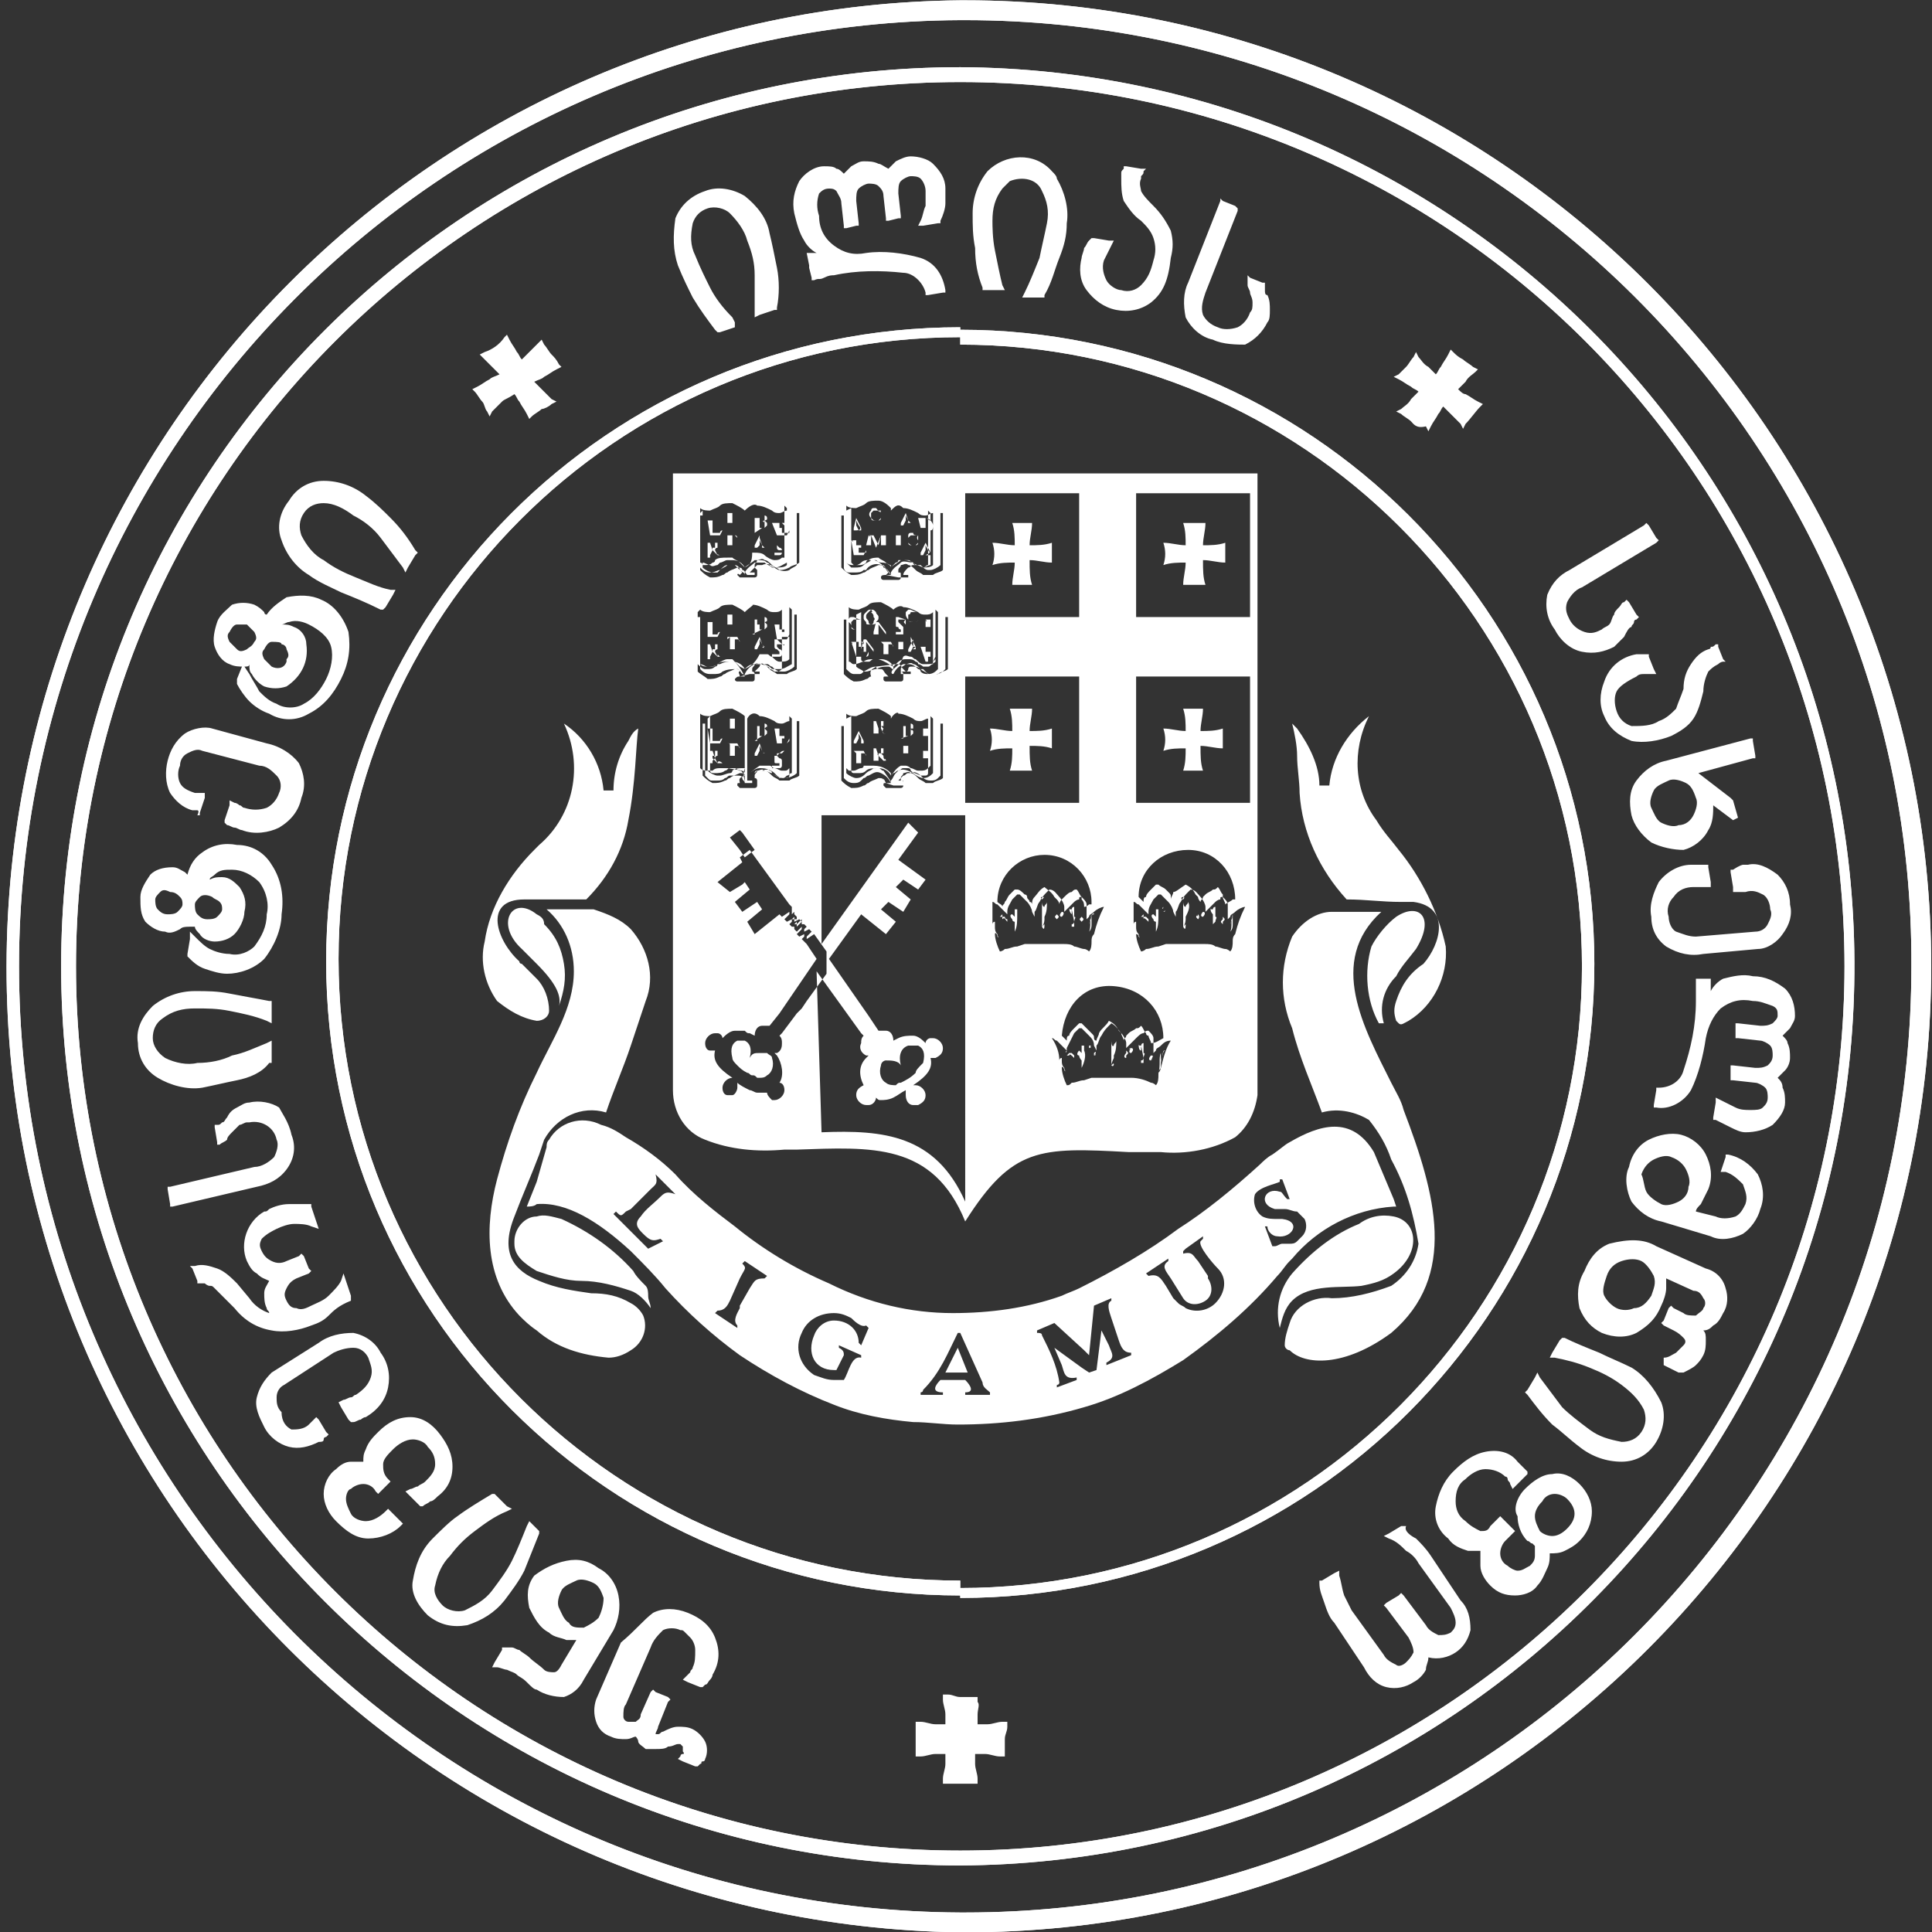
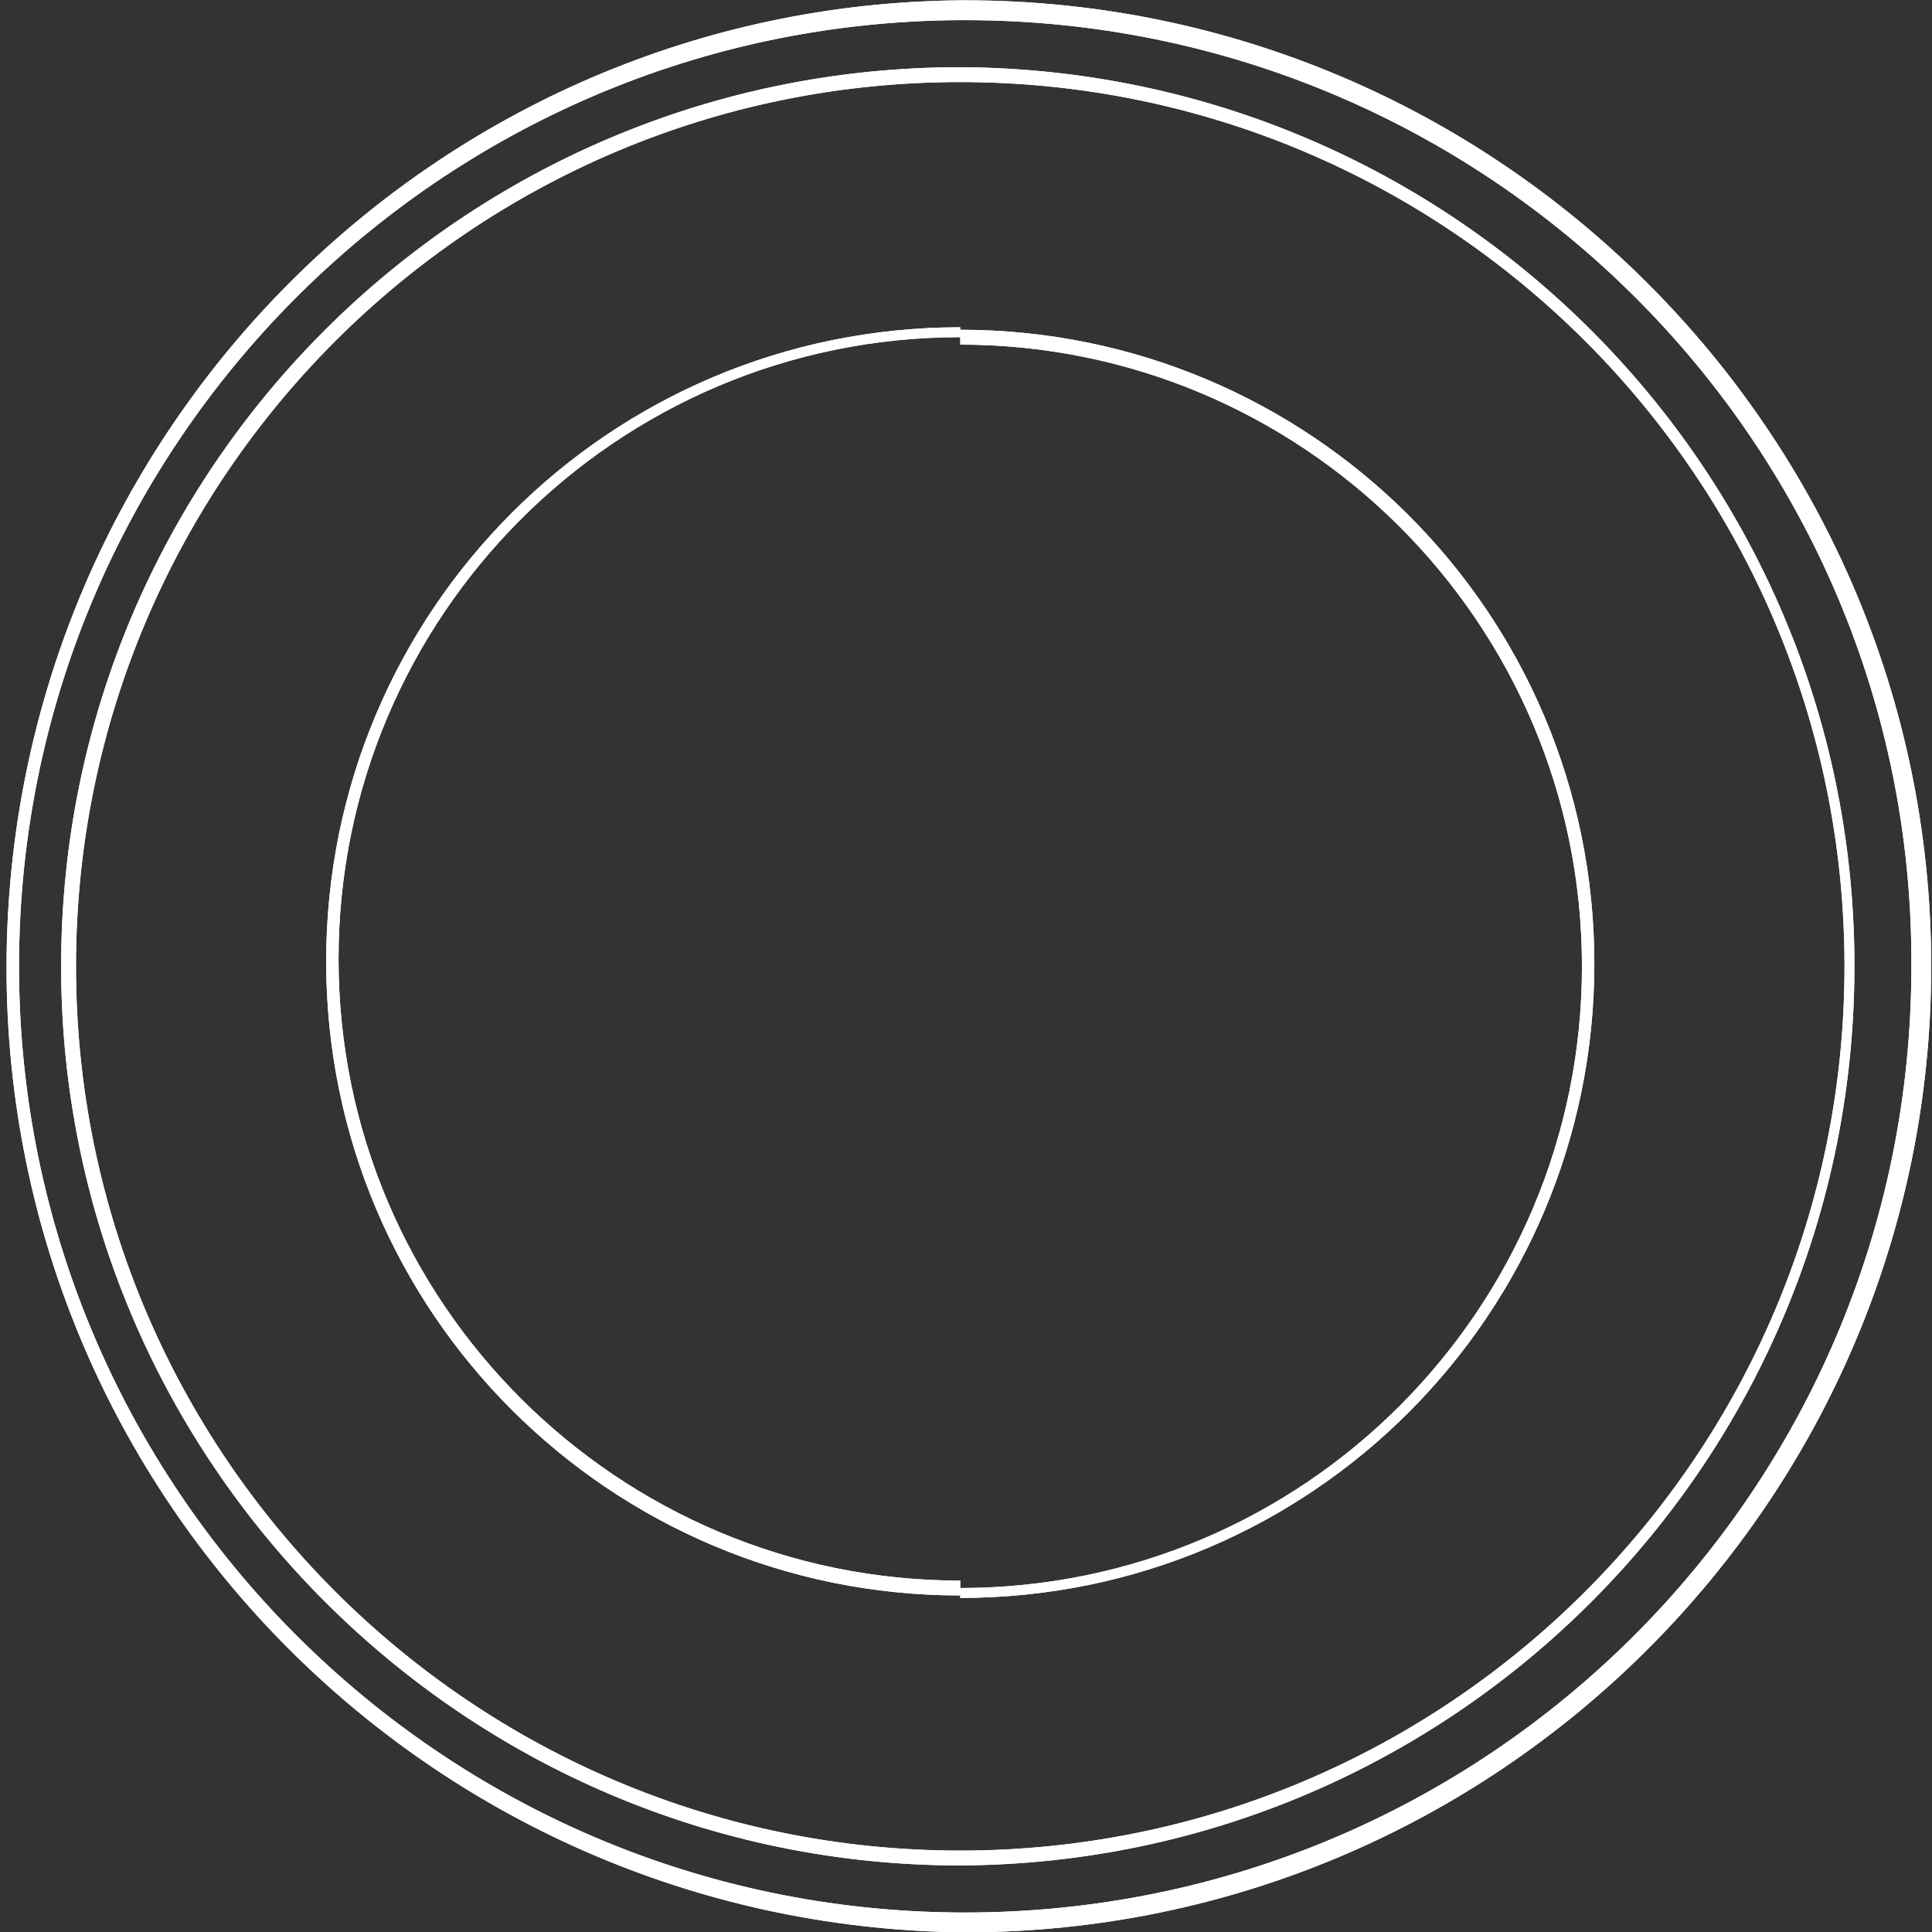
<svg xmlns="http://www.w3.org/2000/svg" version="1.1" id="Layer_1" x="0px" y="0px" viewBox="0 0 78 78" style="enable-background:new 0 0 78 78;" xml:space="preserve">
  <rect x="0" y="0" width="78" height="78" fill="#333333" stroke="none" />
  <style type="text/css">
	.st0{fill-rule:evenodd;clip-rule:evenodd;fill:#ffffff;}
	.st1{fill:#ffffff;}
</style>
  <g id="Group_1271" transform="translate(-173.232 -49.287)">
    <path id="Path_1033" class="st0" d="M212.2,50.1H212v-0.8h0.2l0,0c21.5,0,39,17.5,39,39s-17.5,39-39,39H212v-0.8h0.2   c21.1,0,38.2-17.1,38.2-38.2l0,0C250.5,67.2,233.3,50.1,212.2,50.1 M212,124.6c20-0.1,36.2-16.4,36.1-36.5   C248,68.2,231.9,52.1,212,52v0.6c19.7,0,35.7,16,35.7,35.7l0,0c0,19.7-16,35.7-35.7,35.7V124.6z M212,113.8   c14.2,0,25.6-11.5,25.6-25.6l0,0c0-14.2-11.5-25.6-25.6-25.6v0.6c13.8,0,25.1,11.2,25.1,25.1l0,0c0,13.8-11.2,25.1-25.1,25.1V113.8   z M212,50.1c-21,0.1-38,17.2-38,38.2l0,0c0,21,17,38.1,38,38.2v0.8c-21.5-0.3-38.8-17.9-38.5-39.5c0.3-21.2,17.4-38.3,38.5-38.5   L212,50.1z M212,52L212,52c-20,0-36.3,16.2-36.3,36.3l0,0c0,20,16.3,36.3,36.3,36.3V124c-19.7,0-35.7-16-35.7-35.7   s16-35.7,35.7-35.7l0,0V52z M212,62.5L212,62.5c-14.2,0-25.6,11.5-25.6,25.6l0,0c0,14.2,11.5,25.6,25.6,25.6c0,0,0,0,0,0v-0.6   c-13.8,0-25.1-11.2-25.1-25.1l0,0l0,0l0,0c0-13.8,11.2-25.1,25.1-25.1V62.5z" fill="#ffffff" />
    <path id="Path_1034" class="st0" d="M212.2,50.1H212v-0.8h0.2l0,0c21.5,0,39,17.5,39,39s-17.5,39-39,39H212v-0.8h0.2   c21.1,0,38.2-17.1,38.2-38.2l0,0C250.5,67.2,233.3,50.1,212.2,50.1 M212,124.6c20-0.1,36.2-16.4,36.1-36.5   C248,68.2,231.9,52.1,212,52v0.6c19.7,0,35.7,16,35.7,35.7l0,0c0,19.7-16,35.7-35.7,35.7V124.6z M212,113.8   c14.2,0,25.6-11.5,25.6-25.6l0,0c0-14.2-11.5-25.6-25.6-25.6v0.6c13.8,0,25.1,11.2,25.1,25.1l0,0c0,13.8-11.2,25.1-25.1,25.1V113.8   z M212,50.1c-21,0.1-38,17.2-38,38.2l0,0c0,21,17,38.1,38,38.2v0.8c-21.5-0.3-38.8-17.9-38.5-39.5c0.3-21.2,17.4-38.3,38.5-38.5   L212,50.1z M212,52L212,52c-20,0-36.3,16.2-36.3,36.3l0,0c0,20,16.3,36.3,36.3,36.3V124c-19.7,0-35.7-16-35.7-35.7   s16-35.7,35.7-35.7l0,0V52z M212,62.5L212,62.5c-14.2,0-25.6,11.5-25.6,25.6l0,0c0,14.2,11.5,25.6,25.6,25.6c0,0,0,0,0,0v-0.6   c-13.8,0-25.1-11.2-25.1-25.1l0,0l0,0l0,0c0-13.8,11.2-25.1,25.1-25.1V62.5z" fill="#ffffff" />
-     <path id="Path_1035" class="st1" d="M212.7,118.5c0,0.1,0,0.3,0,0.4c0.1,0,0.3,0,0.4,0c0.2,0,0.4-0.1,0.6-0.1l0.2,0l0,0.2   c0,0.2-0.1,0.3-0.1,0.5c0,0.2,0,0.3,0,0.5l0,0.2l-0.2,0c-0.2,0-0.4-0.1-0.6-0.1c-0.1,0-0.3,0-0.4,0c0,0.1,0,0.3,0,0.4   c0,0.2,0.1,0.4,0.1,0.6l0,0.2l-0.2,0c-0.2,0-0.3,0-0.5,0c-0.2,0-0.3,0-0.5,0l-0.2,0l0-0.2c0-0.2,0.1-0.4,0.1-0.6l0,0   c0-0.1,0-0.3,0-0.4c-0.1,0-0.3,0-0.4,0c-0.2,0-0.4,0.1-0.6,0.1l-0.2,0l0-0.2c0-0.2,0-0.3,0-0.5c0-0.2,0-0.3,0-0.5l0-0.2l0.2,0   c0.2,0,0.4,0.1,0.6,0.1c0.1,0,0.3,0,0.4,0c0-0.1,0-0.3,0-0.4c0-0.2-0.1-0.4-0.1-0.6l0-0.2l0.2,0c0.2,0,0.3,0.1,0.5,0.1   c0.2,0,0.3,0,0.5,0l0.2,0l0,0.2C212.8,118.1,212.7,118.3,212.7,118.5 M230.2,66.3c-0.1-0.1-0.3-0.2-0.4-0.3l-0.2-0.1l0.2-0.1   c0.1-0.1,0.3-0.2,0.4-0.4c0.1-0.1,0.2-0.2,0.3-0.3c-0.1-0.1-0.2-0.1-0.3-0.2c-0.2-0.1-0.3-0.2-0.5-0.3l-0.2-0.1l0.2-0.1   c0.1-0.1,0.2-0.2,0.3-0.3c0.1-0.1,0.2-0.3,0.3-0.4l0.1-0.2l0.1,0.2c0.1,0.1,0.2,0.3,0.4,0.4c0.1,0.1,0.2,0.2,0.3,0.3   c0.1-0.1,0.1-0.2,0.2-0.3c0.1-0.2,0.2-0.3,0.3-0.5l0.1-0.2l0.1,0.1c0.1,0.1,0.2,0.2,0.4,0.3c0.1,0.1,0.3,0.2,0.4,0.3l0.2,0.1   l-0.1,0.1c-0.1,0.1-0.3,0.2-0.4,0.4c-0.1,0.1-0.2,0.2-0.3,0.3c0.1,0.1,0.2,0.2,0.3,0.2c0.2,0.1,0.3,0.2,0.5,0.3l0.2,0.1l-0.1,0.1   c-0.2,0.2-0.4,0.5-0.6,0.7l-0.1,0.2l-0.1-0.2c-0.1-0.1-0.3-0.3-0.4-0.4c-0.1-0.1-0.2-0.2-0.3-0.3c-0.1,0.1-0.1,0.2-0.2,0.3   c-0.1,0.2-0.2,0.3-0.3,0.5l-0.1,0.2l-0.1-0.2C230.4,66.6,230.3,66.4,230.2,66.3L230.2,66.3z M193.5,65.5c-0.1,0.1-0.3,0.3-0.4,0.4   l-0.1,0.2l-0.1-0.2c-0.1-0.1-0.1-0.3-0.2-0.4c-0.1-0.1-0.2-0.3-0.3-0.4l-0.1-0.1l0.2-0.1c0.2-0.1,0.3-0.2,0.5-0.3   c0.1-0.1,0.2-0.1,0.4-0.2c-0.1-0.1-0.2-0.2-0.3-0.3c-0.1-0.1-0.3-0.3-0.4-0.4l-0.1-0.1l0.2-0.1c0.3-0.1,0.6-0.3,0.8-0.6l0.1-0.1   l0.1,0.2c0.1,0.2,0.2,0.3,0.3,0.5c0.1,0.1,0.1,0.2,0.2,0.3c0.1-0.1,0.2-0.2,0.3-0.3l0,0c0.1-0.1,0.3-0.3,0.4-0.4l0.1-0.1l0.1,0.2   c0.1,0.1,0.2,0.3,0.3,0.4c0.1,0.1,0.2,0.2,0.3,0.4l0.1,0.1l-0.2,0.1c-0.2,0.1-0.3,0.2-0.5,0.3c-0.1,0.1-0.2,0.1-0.4,0.2   c0.1,0.1,0.2,0.2,0.3,0.3c0.1,0.1,0.3,0.3,0.4,0.4l0.2,0.1l-0.2,0.1c-0.1,0.1-0.3,0.2-0.4,0.2l0,0c-0.1,0.1-0.3,0.2-0.4,0.3   l-0.1,0.1l-0.1-0.2c-0.1-0.2-0.2-0.3-0.3-0.5c-0.1-0.1-0.1-0.2-0.2-0.3C193.7,65.4,193.6,65.4,193.5,65.5L193.5,65.5z M199.6,114.4   c0.4-0.2,0.9-0.2,1.4,0c0.5,0.2,0.9,0.5,1.1,1c0.2,0.5,0.2,1-0.1,1.5l0,0c0,0.1-0.1,0.2-0.1,0.2c-0.1,0.1-0.1,0.2-0.2,0.2l-0.1,0.1   l-0.1,0l-0.5-0.2l-0.2-0.1l0.1-0.1c0.1-0.1,0.1-0.1,0.2-0.2c0-0.1,0.1-0.1,0.1-0.2c0.1-0.2,0.1-0.4,0.1-0.7c0-0.2-0.1-0.4-0.2-0.5   l0,0c-0.1-0.1-0.1-0.1-0.2-0.2l0,0c-0.1-0.1-0.1-0.1-0.2-0.1l0,0c-0.2-0.1-0.5-0.1-0.7,0c-0.2,0.2-0.4,0.4-0.5,0.7l-1,2.3   c-0.1,0.1-0.1,0.3-0.1,0.5c0,0.1,0.1,0.2,0.2,0.2c0.1,0,0.2,0,0.3,0c0.1-0.1,0.2-0.1,0.2-0.3l0,0l0.4-0.9l0.1-0.1l0.1,0.1l0.5,0.2   l0.1,0.1l-0.1,0.1l-0.4,1c0,0.1-0.1,0.2-0.1,0.3c0,0,0,0,0,0c0,0,0,0,0.1,0l0,0c0.1,0,0.1-0.1,0.2-0.1l0,0c0.2-0.1,0.4-0.2,0.6-0.2   c0.2,0,0.4,0,0.6,0.1l0,0c0.2,0.1,0.4,0.3,0.5,0.5c0.1,0.2,0.1,0.5,0,0.7l0,0c0,0,0,0.1-0.1,0.1s0,0.1-0.1,0.1l-0.1,0.1l-0.1,0   l-0.5-0.2l-0.2-0.1l0.1-0.1c0,0,0-0.1,0.1-0.1s0-0.1,0-0.1l0,0l0,0c0-0.1,0-0.1,0-0.2c0,0-0.1-0.1-0.1-0.1l0,0c0,0-0.1,0-0.1,0   c-0.1,0-0.2,0.1-0.4,0.1l0,0c-0.1,0.1-0.3,0.1-0.5,0.1l0,0c-0.1,0-0.3,0-0.4,0l0,0c-0.1-0.1-0.3-0.2-0.3-0.3c0-0.1-0.1-0.2-0.1-0.2   c-0.1,0-0.2,0.1-0.4,0.1c-0.2,0-0.4,0-0.6-0.1l0,0c-0.3-0.1-0.5-0.3-0.6-0.6c-0.1-0.3-0.1-0.6,0-0.9l0,0l0,0l1-2.3   C198.9,115.1,199.2,114.7,199.6,114.4L199.6,114.4z M196.1,112.3c0.5-0.1,0.9,0,1.3,0.3l0,0c0.4,0.2,0.7,0.6,0.8,1.1   c0.1,0.5,0,1-0.2,1.4l0,0l0,0l-1.2,2c-0.2,0.4-0.5,0.6-0.8,0.7c-0.4,0-0.8-0.1-1.1-0.3l0,0c-0.1,0-0.2-0.1-0.4-0.3   s-0.3-0.2-0.4-0.3l0,0c-0.1-0.1-0.2-0.1-0.4-0.2l0,0c-0.1,0-0.3-0.1-0.4-0.1l-0.2,0l0.1-0.2l0.3-0.5l0-0.1h0.1c0.1,0,0.2,0,0.3,0   c0.1,0,0.2,0.1,0.3,0.1l0,0c0.1,0.1,0.3,0.2,0.4,0.3c0.2,0.2,0.4,0.3,0.6,0.5c0.1,0.1,0.3,0.1,0.4,0.1l0,0c0.1,0,0.2-0.1,0.3-0.3v0   l0.6-1c-0.1,0-0.3,0-0.4,0c-0.2-0.1-0.5-0.1-0.7-0.3l0,0l0,0c-0.4-0.2-0.6-0.6-0.8-1l0,0c-0.1-0.5-0.1-0.9,0.2-1.3l0,0l0,0   C195.2,112.6,195.6,112.4,196.1,112.3L196.1,112.3z M196.8,115c0.2-0.1,0.4-0.2,0.6-0.4l0,0l0,0c0.1-0.2,0.2-0.5,0.2-0.8   c-0.1-0.3-0.2-0.5-0.4-0.6l0,0l0,0c-0.2-0.1-0.5-0.2-0.7-0.1c-0.2,0.1-0.5,0.2-0.6,0.4l0,0c-0.1,0.2-0.2,0.5-0.1,0.7   c0.1,0.2,0.2,0.5,0.4,0.6l0,0C196.3,115,196.5,115,196.8,115L196.8,115z M194.5,110.6l0.4,0.4l0.1,0.1l0,0.1   c-0.2,0.5-0.4,1-0.6,1.5c-0.2,0.4-0.5,0.8-0.8,1.2l0,0c-0.4,0.5-0.9,0.8-1.5,1c-0.6,0.1-1.1,0-1.6-0.4l0,0l0,0   c-0.4-0.4-0.7-0.9-0.6-1.4c0.1-0.6,0.3-1.2,0.8-1.7l0,0l0,0c0.3-0.3,0.7-0.7,1-0.9c0.4-0.3,0.9-0.6,1.4-0.9l0.1,0l0.1,0.1l0.4,0.4   l0.2,0.1l-0.2,0.1c-0.5,0.2-0.9,0.5-1.3,0.8c-0.4,0.3-0.7,0.6-1,1l0,0l0,0c-0.3,0.3-0.5,0.7-0.6,1.2c-0.1,0.3,0.1,0.6,0.3,0.8l0,0   l0,0c0.2,0.2,0.6,0.3,0.9,0.2c0.4-0.2,0.8-0.4,1.1-0.8l0,0c0.3-0.4,0.6-0.8,0.8-1.2c0.2-0.4,0.4-0.9,0.6-1.4l0.1-0.2L194.5,110.6z    M187.2,109.8c0,0.2,0.1,0.4,0.2,0.6l0,0l0,0c0.1,0.2,0.4,0.3,0.6,0.3c0.3,0,0.6-0.2,0.8-0.4l0,0l0.1-0.1l0.1,0.1l0.4,0.4l0.1,0.1   l-0.1,0.1c-0.3,0.3-0.8,0.5-1.3,0.5c-0.5,0-0.9-0.3-1.3-0.7l0,0l0,0c-0.3-0.3-0.5-0.7-0.5-1.1c0-0.4,0.2-0.8,0.5-1l0,0   c0.2-0.2,0.4-0.3,0.6-0.3c0.2,0,0.3,0,0.5,0c0-0.2,0-0.3,0.1-0.5c0.1-0.3,0.3-0.5,0.5-0.7l0,0c0.4-0.4,0.8-0.6,1.3-0.6   c0.5,0,0.9,0.3,1.2,0.7c0.3,0.4,0.5,0.8,0.5,1.3c0,0.5-0.2,0.9-0.6,1.2c-0.1,0.1-0.2,0.2-0.3,0.2c-0.1,0.1-0.2,0.1-0.3,0.2l-0.1,0   l-0.1-0.1l-0.4-0.4l-0.1-0.1l0.2-0.1c0.1,0,0.2-0.1,0.3-0.1c0.1-0.1,0.2-0.1,0.3-0.2c0.2-0.2,0.4-0.4,0.4-0.7   c0-0.3-0.1-0.5-0.3-0.7c-0.1-0.2-0.4-0.3-0.6-0.3c-0.3,0-0.6,0.2-0.8,0.4c-0.2,0.2-0.4,0.4-0.4,0.6c0,0.2,0,0.4,0.2,0.6l0.1,0.1   l-0.1,0.1l-0.3,0.3l-0.1,0.1l-0.1-0.1c-0.1-0.2-0.3-0.3-0.5-0.3c-0.2,0-0.4,0.1-0.5,0.2C187.3,109.4,187.2,109.6,187.2,109.8   L187.2,109.8z M185,107c0.2,0,0.5,0,0.7-0.2c0,0,0.1-0.1,0.1-0.1s0.1-0.1,0.1-0.1l0.1-0.1l0.1,0.1l0.3,0.5l0.1,0.1l-0.1,0.1   c0,0-0.1,0-0.1,0.1s-0.1,0.1-0.2,0.1l0,0c-0.4,0.2-0.8,0.3-1.2,0.2c-0.4-0.1-0.8-0.4-1-0.8l0,0c-0.2-0.4-0.4-0.8-0.3-1.2   c0.1-0.4,0.3-0.7,0.6-1l0,0l1.9-1.2l0,0h0c0.4-0.3,0.9-0.4,1.4-0.4c0.5,0.1,0.9,0.4,1.1,0.8l0,0l0,0c0.3,0.4,0.4,0.9,0.3,1.4   c-0.1,0.5-0.4,0.9-0.9,1.2l0,0c-0.1,0-0.2,0.1-0.2,0.1c-0.1,0-0.2,0.1-0.3,0.1l-0.1,0l-0.1-0.1l-0.3-0.5l-0.1-0.2l0.2-0.1   c0.1,0,0.2-0.1,0.3-0.1l0,0c0.1,0,0.1-0.1,0.2-0.1c0.3-0.2,0.5-0.4,0.6-0.7c0.1-0.3,0-0.5-0.1-0.8l0,0c-0.1-0.2-0.3-0.4-0.6-0.4   c-0.3,0-0.6,0.1-0.8,0.2l-2,1.3l0,0c-0.2,0.1-0.3,0.3-0.3,0.5c0,0.2,0,0.4,0.2,0.6l0,0l0,0C184.6,106.7,184.8,106.9,185,107   L185,107z M186.5,102.4c-0.2,0.2-0.4,0.3-0.7,0.4c-0.5,0.2-1.1,0.3-1.6,0.2c-0.6-0.1-1.1-0.4-1.5-0.9l0,0c0,0-0.2-0.2-0.5-0.5   c-0.1-0.1-0.2-0.2-0.3-0.3l0,0c-0.1-0.1-0.1-0.1-0.2-0.1c-0.1,0-0.2-0.1-0.2-0.1c-0.1,0-0.2,0-0.2,0l-0.1,0l0-0.1l-0.2-0.5   l-0.1-0.1l0.2,0c0.3-0.1,0.6,0,0.9,0.1c0.3,0.1,0.6,0.4,0.8,0.6l0,0l0.5,0.6l0,0c0.2,0.3,0.5,0.5,0.8,0.6c0-0.1-0.1-0.1-0.1-0.2v0   c-0.1-0.2-0.1-0.4-0.1-0.6c0-0.2,0.1-0.3,0.2-0.5c-0.2-0.1-0.3-0.1-0.5-0.3c-0.2-0.1-0.3-0.3-0.4-0.5l0,0c-0.3-0.7,0-1.6,0.7-2   c0.1,0,0.1,0,0.2-0.1l0,0c0.2-0.1,0.5-0.2,0.8-0.2l0,0c0.3,0,0.6,0,0.8,0l0.1,0l0,0.1l0.2,0.6l0.1,0.3l-0.3-0.1   c-0.2-0.1-0.5-0.1-0.7-0.1c-0.2,0-0.5,0.1-0.7,0.2l0,0c-0.2,0.1-0.4,0.2-0.6,0.4l0,0c-0.1,0.2-0.1,0.3,0,0.5l0,0   c0.1,0.2,0.2,0.3,0.4,0.4c0.2,0.1,0.4,0.1,0.6,0l0,0l0.5-0.2l0.1-0.1l0.1,0.1l0.2,0.5l0.1,0.1l-0.1,0.1l-0.5,0.2   c-0.2,0.1-0.3,0.2-0.4,0.4c-0.1,0.2-0.1,0.3,0,0.5l0,0c0.1,0.2,0.2,0.3,0.4,0.3c0.2,0.1,0.4,0,0.6-0.1c0.2-0.1,0.5-0.2,0.7-0.4   c0.2-0.2,0.4-0.4,0.5-0.6l0.1-0.3l0.1,0.3l0.2,0.6l0,0.1l0,0.1C186.9,102,186.7,102.2,186.5,102.4L186.5,102.4z M185,95.1L185,95.1   c0.2,0.5,0.1,1-0.2,1.4c-0.3,0.4-0.7,0.6-1.2,0.7l0,0l-3.4,0.8l-0.1,0l0-0.1l-0.1-0.6l0-0.1l0.1,0l3.4-0.8l0,0   c0.3,0,0.6-0.2,0.8-0.4c0.1-0.2,0.2-0.5,0.1-0.7v0c-0.1-0.5-0.6-0.8-1.1-0.7c0,0-0.1,0-0.1,0l0,0c-0.1,0-0.2,0.1-0.3,0.1   c-0.1,0.1-0.2,0.2-0.3,0.3l0,0c-0.1,0.1-0.2,0.2-0.2,0.3c-0.1,0.1-0.2,0.1-0.3,0.2l-0.1,0l0-0.1l-0.1-0.6l0-0.1l0.1,0   c0.1,0,0.1,0,0.2-0.1c0.1,0,0.1-0.1,0.2-0.2l0,0c0.1-0.2,0.2-0.3,0.4-0.4c0.2-0.1,0.3-0.2,0.5-0.2h0c0.4-0.1,0.9,0,1.2,0.2   C184.6,94.2,184.9,94.6,185,95.1L185,95.1z M178.8,91.5L178.8,91.5 M181.1,89.3L181.1,89.3 M182.8,92.9c-0.5,0.1-0.9,0.2-1.4,0.3   l0,0c-0.6,0.1-1.3-0.1-1.8-0.4c-0.5-0.3-0.8-0.8-0.8-1.4l0,0c-0.1-0.6,0.2-1.1,0.6-1.5c0.5-0.4,1.1-0.6,1.7-0.6l0,0   c0.5,0,0.9,0,1.4,0.1c0.5,0.1,1.1,0.2,1.6,0.3l0.1,0l0,0.1l0,0.6l0,0.2l-0.2-0.1c-0.5-0.2-1-0.3-1.5-0.4c-0.5-0.1-0.9-0.1-1.4-0.1   c-0.5,0-0.9,0.1-1.3,0.4c-0.3,0.2-0.4,0.5-0.4,0.8l0,0c0,0.3,0.2,0.6,0.5,0.8c0.4,0.2,0.9,0.3,1.3,0.2h0c0.5,0,1-0.1,1.4-0.3   c0.5-0.1,0.9-0.3,1.4-0.5l0.2-0.1l0,0.2l0,0.6l0,0.1l-0.1,0C183.8,92.6,183.3,92.8,182.8,92.9L182.8,92.9z M180.5,86.8   c-0.2,0.1-0.4,0.2-0.6,0.1c-0.3,0-0.6-0.2-0.8-0.4l0,0c-0.2-0.3-0.2-0.6-0.2-1l0,0c0-0.3,0.2-0.6,0.4-0.9l0,0   c0.2-0.2,0.5-0.3,0.9-0.3l0,0c0.2,0,0.3,0.1,0.5,0.2c0,0,0.1,0.1,0.1,0.1c0.1-0.4,0.3-0.7,0.6-0.9c0.4-0.3,0.9-0.4,1.4-0.3l0,0   c0.6,0,1.1,0.3,1.4,0.8c0.4,0.6,0.5,1.3,0.4,2l0,0v0l0,0c0,0.6-0.3,1.3-0.7,1.8c-0.4,0.4-1,0.6-1.5,0.6l0,0c-0.3,0-0.6-0.1-0.9-0.2   c-0.3-0.1-0.5-0.3-0.7-0.5l0,0l0-0.1l0.1-0.6l0-0.3l0.2,0.2c0.2,0.2,0.4,0.4,0.6,0.5c0.2,0.1,0.5,0.2,0.8,0.2   c0.4,0.1,0.8-0.1,1-0.3c0.3-0.4,0.5-0.8,0.5-1.3c0.1-0.4,0-0.9-0.3-1.3c-0.3-0.3-0.7-0.5-1.1-0.5c-0.3,0-0.5,0-0.7,0.2   c-0.1,0.1-0.2,0.1-0.2,0.2c0.2-0.1,0.3-0.1,0.5-0.1l0,0c0.3,0,0.5,0.2,0.7,0.4c0.2,0.3,0.3,0.6,0.2,1v0l0,0v0   c0,0.3-0.2,0.7-0.4,0.9c-0.2,0.2-0.5,0.3-0.8,0.3l0,0c-0.2,0-0.5-0.1-0.6-0.3l0,0c-0.1-0.1-0.2-0.2-0.2-0.3   C180.7,86.7,180.6,86.7,180.5,86.8L180.5,86.8z M181.3,85.5c-0.1,0.1-0.2,0.2-0.2,0.3c0,0.1,0,0.3,0.1,0.4c0.1,0.1,0.2,0.2,0.4,0.2   c0.1,0,0.3,0,0.4-0.1l0,0c0.1-0.1,0.2-0.2,0.2-0.3c0-0.1,0-0.2-0.1-0.3c-0.1-0.1-0.2-0.1-0.3-0.2C181.6,85.4,181.4,85.4,181.3,85.5   L181.3,85.5z M180.5,85.7L180.5,85.7 M179.7,85.3c-0.1,0.1-0.2,0.2-0.2,0.3v0l0,0c0,0.1,0,0.3,0.1,0.4l0,0c0.1,0.1,0.2,0.2,0.4,0.2   h0c0.1,0,0.3,0,0.4-0.1c0.1-0.1,0.2-0.2,0.2-0.3l0,0l0,0c0-0.1,0-0.2-0.1-0.3l0,0c-0.1-0.1-0.2-0.2-0.4-0.2   C179.9,85.2,179.8,85.2,179.7,85.3L179.7,85.3z M181.2,82c-0.1,0-0.1,0-0.2,0l0,0c-0.4-0.1-0.7-0.4-0.9-0.7   c-0.2-0.4-0.2-0.9-0.1-1.3l0,0c0.1-0.4,0.3-0.8,0.7-1.1c0.3-0.2,0.8-0.3,1.1-0.2l0,0l2.2,0.6l0,0c0.5,0.1,1,0.4,1.3,0.8   c0.2,0.4,0.3,0.9,0.1,1.4c-0.1,0.5-0.4,0.9-0.9,1.2c-0.4,0.2-1,0.3-1.5,0.1c-0.1,0-0.2-0.1-0.3-0.1l0,0c-0.1,0-0.2-0.1-0.3-0.1   l-0.1-0.1l0-0.1l0.2-0.6l0-0.2l0.2,0.1c0.1,0,0.2,0.1,0.2,0.1c0.1,0,0.1,0.1,0.2,0.1l0,0c0.3,0.1,0.6,0.1,0.9,0   c0.2-0.1,0.4-0.3,0.5-0.6c0.1-0.2,0.1-0.5-0.1-0.7c-0.2-0.2-0.4-0.4-0.7-0.4l-2.3-0.6l0,0c-0.2-0.1-0.4,0-0.6,0.1   c-0.2,0.1-0.3,0.3-0.3,0.5l0,0c-0.1,0.2-0.1,0.5,0,0.7l0,0c0.1,0.2,0.3,0.3,0.6,0.4l0,0c0.1,0,0.1,0,0.1,0s0.1,0,0.1,0l0.2,0l0,0.2   l-0.2,0.6l0,0.1l-0.1,0C181.3,82,181.2,82,181.2,82L181.2,82z M183.1,76.2c-0.2,0-0.4,0-0.6-0.1l0,0c-0.3-0.1-0.5-0.4-0.6-0.7   c-0.1-0.3,0-0.7,0.1-1l0,0l0,0c0.1-0.3,0.4-0.5,0.6-0.7c0.3-0.1,0.6-0.1,0.9,0l0,0c0.2,0.1,0.3,0.2,0.4,0.3l0,0c0,0,0,0.1,0.1,0.1   c0.2-0.3,0.5-0.5,0.8-0.7l0,0c0.5-0.1,1-0.1,1.4,0.1l0,0c0.5,0.2,0.9,0.7,1.1,1.3c0.1,0.7,0,1.3-0.3,1.9l0,0l0,0   c-0.3,0.6-0.7,1.1-1.3,1.4c-0.5,0.3-1.1,0.3-1.6,0l0,0c-0.3-0.1-0.6-0.3-0.8-0.5c-0.2-0.2-0.4-0.5-0.5-0.7l0-0.1l0-0.1l0.2-0.5   L183.1,76.2l0.2,0.3c0.1,0.2,0.3,0.5,0.4,0.7c0.2,0.2,0.4,0.4,0.7,0.5l0,0c0.3,0.2,0.8,0.2,1.1,0c0.4-0.2,0.7-0.6,0.9-1l0,0v0l0,0   c0.2-0.4,0.3-0.9,0.2-1.3c-0.1-0.4-0.5-0.7-0.9-0.9l0,0c-0.2-0.1-0.5-0.2-0.8-0.1c-0.1,0-0.2,0.1-0.3,0.1c0.2,0,0.3,0,0.5,0.1l0,0   c0.3,0.1,0.5,0.4,0.5,0.7c0.1,0.7-0.2,1.3-0.8,1.7c-0.3,0.1-0.6,0.1-0.9,0l0,0c-0.2-0.1-0.4-0.3-0.5-0.5c-0.1-0.1-0.1-0.2-0.1-0.4   C183.3,76.2,183.2,76.2,183.1,76.2L183.1,76.2z M184.2,75.2c-0.1,0-0.2,0.1-0.3,0.3l0,0c-0.1,0.1-0.1,0.2,0,0.4   c0.1,0.1,0.2,0.2,0.3,0.3l0,0c0.2,0.1,0.5,0.1,0.6-0.2c0,0,0,0,0-0.1l0,0c0.1-0.1,0.1-0.2,0-0.4c0-0.1-0.1-0.2-0.2-0.2l0,0   C184.6,75.2,184.4,75.2,184.2,75.2L184.2,75.2z M183.5,75.2L183.5,75.2 M182.6,74.8L182.6,74.8 M182.8,74.5c-0.1,0-0.2,0.1-0.3,0.3   l0,0c-0.1,0.1-0.1,0.2,0,0.4c0.1,0.1,0.2,0.2,0.3,0.3l0,0c0.1,0.1,0.2,0.1,0.4,0c0.1-0.1,0.2-0.1,0.3-0.3l0,0   c0.1-0.1,0.1-0.2,0-0.4c-0.1-0.1-0.2-0.2-0.3-0.3l0,0C183.1,74.5,183,74.5,182.8,74.5L182.8,74.5z M187,73.2   c-0.4-0.2-0.9-0.4-1.3-0.7l0,0l0,0c-0.5-0.3-0.9-0.8-1.1-1.4c-0.2-0.5-0.1-1.1,0.3-1.6l0,0c0.3-0.5,0.8-0.8,1.4-0.8   c0.6,0,1.2,0.2,1.7,0.6l0,0c0.4,0.3,0.7,0.6,1,0.9c0.4,0.4,0.7,0.8,1,1.3l0.1,0.1l-0.1,0.1l-0.3,0.5l-0.1,0.2l-0.1-0.2   c-0.3-0.4-0.6-0.8-0.9-1.2c-0.3-0.4-0.7-0.7-1.1-0.9c-0.4-0.3-0.8-0.5-1.2-0.5c-0.3,0-0.6,0.1-0.8,0.4l0,0l0,0   c-0.2,0.3-0.2,0.6-0.1,0.9c0.2,0.4,0.5,0.8,0.9,1l0,0l0,0c0.4,0.3,0.8,0.5,1.3,0.7c0.5,0.2,0.9,0.4,1.4,0.5l0.2,0l-0.1,0.2   l-0.3,0.5l-0.1,0.1l-0.1,0C188,73.6,187.5,73.4,187,73.2L187,73.2z M238.8,75c-0.1,0.1-0.3,0.3-0.4,0.4l0,0   c-0.4,0.2-0.8,0.3-1.3,0.2c-0.5-0.1-0.9-0.5-1.1-0.9l0,0l0,0l0,0c-0.3-0.4-0.4-0.9-0.3-1.4c0.2-0.5,0.5-0.8,0.9-1l3-1.8l0.1-0.1   l0.1,0.1l0.3,0.5l0.1,0.1l-0.1,0.1l-3,1.8h0c-0.3,0.1-0.5,0.4-0.6,0.6l0,0c-0.1,0.3,0,0.5,0.1,0.7v0c0.1,0.2,0.3,0.4,0.6,0.5   c0.3,0.1,0.5,0,0.7-0.1l0,0c0.1-0.1,0.2-0.1,0.3-0.2c0.1-0.1,0.1-0.3,0.2-0.4l0,0c0-0.1,0.1-0.2,0.2-0.3c0.1-0.1,0.1-0.2,0.2-0.2   l0.1-0.1l0.1,0.1l0.3,0.5l0.1,0.1l-0.1,0.1c-0.1,0-0.1,0.1-0.1,0.1c0,0.1-0.1,0.1-0.1,0.2C239,74.6,238.9,74.8,238.8,75L238.8,75z    M238.5,77.2c-0.1,0.2-0.1,0.5,0,0.8l0,0c0.1,0.3,0.3,0.5,0.6,0.6c0.4,0,0.8,0,1.1-0.2c0.3-0.1,0.5-0.3,0.7-0.5   c0.1-0.3,0.2-0.5,0.3-0.8c0-0.4,0.1-0.7,0.3-1c0.2-0.3,0.4-0.5,0.7-0.6l0,0c0,0,0.1,0,0.1-0.1l0,0c0.1,0,0.1,0,0.2-0.1l0.1,0l0,0.1   l0.2,0.5l0.1,0.1l-0.1,0c0,0-0.1,0-0.2,0.1l0,0l0,0c-0.2,0.1-0.3,0.2-0.4,0.3c-0.1,0.2-0.2,0.5-0.2,0.8c-0.1,0.4-0.2,0.8-0.4,1.1   c-0.2,0.3-0.5,0.5-0.9,0.7c-0.5,0.2-1.1,0.3-1.6,0.2c-0.5-0.2-0.9-0.5-1.1-1c-0.2-0.4-0.2-0.9,0-1.4c0.2-0.6,0.7-1,1.3-1.1   c0.1,0,0.3,0,0.4,0h0.1l0,0.1l0.2,0.5l0.1,0.2l-0.2,0c-0.1,0-0.2,0-0.3,0l0,0c-0.1,0-0.2,0-0.3,0.1l0,0   C238.9,76.8,238.6,77,238.5,77.2L238.5,77.2z M239.9,83.3c-0.4-0.3-0.7-0.7-0.8-1.1l0,0c-0.1-0.5-0.1-1,0.2-1.4   c0.3-0.4,0.7-0.7,1.2-0.8l3.4-0.9l0.1,0l0,0.1l0.1,0.6l0,0.1l-0.1,0l-2.2,0.6l1.3,1l0.1,0.1l0.2,0.7l-0.2,0.1l-0.8-0.6   c0,0.3,0,0.7-0.2,1c-0.2,0.4-0.6,0.7-1,0.8l0,0C240.8,83.6,240.3,83.5,239.9,83.3L239.9,83.3z M241.6,82.2c0.1-0.2,0.2-0.5,0.1-0.7   c-0.1-0.3-0.2-0.5-0.4-0.6c-0.2-0.1-0.5-0.2-0.7-0.1l0,0c-0.2,0.1-0.5,0.2-0.6,0.4c-0.1,0.2-0.2,0.5-0.1,0.7l0,0   c0.1,0.2,0.2,0.5,0.4,0.6l0,0c0.2,0.1,0.5,0.2,0.7,0.1C241.3,82.6,241.5,82.4,241.6,82.2L241.6,82.2z M243.6,84.2c0,0,0.1,0,0.2,0   c0.4-0.1,0.8,0.1,1.2,0.4c0.3,0.3,0.5,0.7,0.5,1.2l0,0l0,0c0.1,0.4,0,0.8-0.3,1.2c-0.2,0.3-0.6,0.6-1,0.6h0l-2.2,0.2   c-0.5,0.1-1,0-1.5-0.3l0,0c-0.4-0.3-0.6-0.7-0.6-1.2l0,0c-0.1-0.5,0.1-1,0.3-1.4c0.3-0.4,0.8-0.7,1.3-0.7h0c0.1,0,0.2,0,0.3,0   c0.1,0,0.2,0,0.3,0l0.1,0l0,0.1l0.1,0.6l0,0.2l-0.2,0c-0.1,0-0.2,0-0.3,0c-0.1,0-0.2,0-0.2,0c-0.3,0-0.6,0.1-0.8,0.4   c-0.2,0.2-0.3,0.5-0.2,0.8c0,0.2,0.1,0.5,0.3,0.6c0.3,0.1,0.5,0.2,0.8,0.2l2.4-0.2c0.2,0,0.4-0.1,0.5-0.3c0.1-0.2,0.2-0.4,0.1-0.6   l0,0c0-0.2-0.1-0.5-0.3-0.6c-0.2-0.1-0.4-0.2-0.7-0.1l0,0c-0.1,0-0.1,0-0.2,0s-0.1,0-0.1,0l-0.2,0l0-0.2l-0.1-0.6l0-0.1l0.1,0   C243.5,84.2,243.6,84.2,243.6,84.2L243.6,84.2z M244.6,93.5L244.6,93.5 M242.8,88.8c0.4-0.1,0.8-0.2,1.2-0.1c0.5,0,0.9,0.2,1.3,0.5   c0.3,0.3,0.4,0.7,0.4,1.1l0,0c0,0.2-0.1,0.3-0.2,0.5c-0.1,0.1-0.2,0.2-0.3,0.3c0.1,0.1,0.2,0.2,0.2,0.3c0.1,0.2,0.1,0.4,0.1,0.6   l0,0c0,0.2-0.1,0.4-0.2,0.5c-0.1,0.1-0.2,0.2-0.3,0.3c0.1,0.1,0.2,0.2,0.2,0.4c0.1,0.2,0.1,0.4,0.1,0.6l0,0c0,0.3-0.2,0.6-0.5,0.9   c-0.3,0.2-0.7,0.3-1.1,0.3l0,0c-0.2,0-0.4-0.1-0.6-0.2c-0.2-0.1-0.4-0.2-0.6-0.3l-0.1,0l0-0.1l0.1-0.6l0-0.2l0.2,0.1   c0.2,0.1,0.4,0.2,0.6,0.3l0,0c0.2,0.1,0.4,0.1,0.6,0.1l0,0c0.2,0,0.4,0,0.5-0.1l0,0c0.1-0.1,0.2-0.2,0.2-0.4l0,0   c0-0.1,0-0.3-0.1-0.4c-0.1-0.1-0.3-0.2-0.4-0.2l0,0l-0.9-0.1l-0.1,0l0-0.1l0-0.4l0-0.1l0.1,0l0.9,0.1l0,0c0.2,0,0.3,0,0.5-0.1l0,0   c0.1-0.1,0.2-0.2,0.2-0.4l0,0c0-0.1,0-0.3-0.1-0.4l0,0c-0.1-0.1-0.3-0.2-0.4-0.2l0,0l-0.9-0.1l-0.1,0l0-0.1l0-0.4l0-0.1l0.1,0   l0.9,0.1c0.2,0,0.3,0,0.5-0.1c0.1-0.1,0.2-0.2,0.2-0.3c0-0.2,0-0.3-0.2-0.4c-0.3-0.1-0.5-0.2-0.8-0.2l0,0c-0.5-0.1-0.9,0-1.3,0.3   c-0.3,0.3-0.5,0.7-0.6,1.2l0,0c-0.1,0.7-0.3,1.5-0.6,2.1c-0.3,0.5-0.9,0.8-1.4,0.7h-0.1l0-0.1l0.1-0.6l0-0.1h0.1   c0.5,0,0.9-0.3,1-0.7c0.3-0.9,0.5-1.8,0.5-2.8c0-0.1,0-0.3,0-0.4l0,0c0-0.1,0-0.3,0-0.4l0-0.1l0.1,0l0.4,0l0.1,0l0,0.1l0,0.4   C242.4,89.1,242.6,88.9,242.8,88.8L242.8,88.8z M242.7,96.6l0.2-0.6l0-0.1l0.1,0h0l0,0c0.5,0.1,0.9,0.4,1.2,0.8   c0.2,0.4,0.3,0.9,0.1,1.4l0,0v0l0,0l0,0c-0.1,0.4-0.4,0.8-0.7,1c-0.4,0.2-0.9,0.3-1.3,0.1h0l-2-0.6l0,0c-0.5-0.1-0.9-0.4-1.2-0.8   c-0.2-0.4-0.3-1-0.1-1.4l0,0l0,0l0,0c0.1-0.5,0.4-0.9,0.8-1.1c0.4-0.2,0.9-0.3,1.3-0.2l0,0c0.4,0.1,0.8,0.4,1,0.8   c0.2,0.4,0.3,0.9,0.1,1.4l0,0l0,0l0,0c-0.1,0.2-0.2,0.4-0.3,0.6c-0.1,0.1-0.2,0.2-0.2,0.3l0.8,0.2c0.2,0.1,0.5,0.1,0.8,0   c0.2-0.1,0.3-0.3,0.4-0.5l0,0c0.1-0.3,0-0.5-0.1-0.8c-0.2-0.2-0.4-0.4-0.7-0.5l-0.1,0L242.7,96.6z M239.7,97.4   c0.1,0.2,0.4,0.4,0.6,0.5l0,0c0.2,0.1,0.5,0,0.7-0.1c0.2-0.1,0.4-0.3,0.4-0.6l0,0c0.1-0.2,0-0.5-0.1-0.7c-0.1-0.2-0.3-0.4-0.6-0.5   l0,0c-0.2-0.1-0.5,0-0.7,0.1c-0.2,0.1-0.4,0.3-0.5,0.6l0,0C239.6,96.9,239.6,97.2,239.7,97.4L239.7,97.4z M240.1,99.6l2,0.9   c0.4,0.1,0.7,0.4,0.8,0.8c0.1,0.3,0.1,0.7-0.1,1c-0.1,0.2-0.2,0.4-0.4,0.5l0,0c-0.1,0.1-0.2,0.2-0.4,0.2c0.1,0.1,0.1,0.2,0.1,0.4   c0,0.2,0,0.4-0.1,0.6l0,0c-0.1,0.2-0.2,0.3-0.3,0.4c-0.1,0.1-0.3,0.2-0.5,0.3l-0.1,0l-0.1,0l-0.6-0.3l0-0.3c0.2,0,0.3-0.1,0.5-0.2   c0.1-0.1,0.2-0.2,0.3-0.3l0,0c0.1-0.1,0.1-0.2,0-0.3l0,0c-0.1-0.1-0.2-0.2-0.4-0.3l-0.4-0.2l-0.1-0.1l0.1-0.1l0.2-0.5l0.1-0.1   l0.1,0.1l0.4,0.2c0.1,0.1,0.3,0.1,0.5,0.1c0.1-0.1,0.3-0.2,0.3-0.3l0,0c0.1-0.1,0.1-0.3,0-0.4c-0.1-0.2-0.2-0.3-0.4-0.3l-1.1-0.5   c0,0.1,0,0.3,0,0.4c0,0.2-0.1,0.5-0.2,0.7l0,0l0,0l0,0c-0.2,0.5-0.5,0.8-1,1.1c-0.4,0.2-0.9,0.2-1.4,0l0,0l0,0   c-0.4-0.2-0.7-0.5-0.9-1c-0.1-0.5-0.1-1,0.2-1.5l0,0v0v0l0,0c0.2-0.5,0.5-0.9,1-1.1C239,99.3,239.6,99.3,240.1,99.6L240.1,99.6   L240.1,99.6z M239.9,101.6L239.9,101.6L239.9,101.6L239.9,101.6L239.9,101.6c0.1-0.3,0.2-0.5,0.1-0.8c-0.1-0.2-0.3-0.5-0.5-0.6l0,0   l0,0c-0.2-0.1-0.5-0.1-0.8,0c-0.3,0.1-0.5,0.3-0.6,0.6c-0.1,0.3-0.2,0.6-0.1,0.8c0.1,0.2,0.3,0.4,0.5,0.5l0,0   c0.2,0.1,0.5,0.1,0.7,0C239.5,102.1,239.7,101.9,239.9,101.6L239.9,101.6z M237.8,103.9c0.4,0.2,0.9,0.4,1.3,0.6l0,0h0l0,0   c0.5,0.3,0.9,0.8,1.2,1.4c0.2,0.5,0.1,1.1-0.2,1.6l0,0l0,0l0,0l0,0c-0.3,0.5-0.8,0.8-1.4,0.8c-0.6,0-1.2-0.2-1.7-0.6l0,0h0l0,0   c-0.4-0.3-0.7-0.6-1.1-0.9c-0.4-0.4-0.7-0.8-1-1.2l-0.1-0.1l0.1-0.1l0.3-0.5l0.1-0.2l0.1,0.2c0.3,0.4,0.6,0.8,0.9,1.2   c0.3,0.3,0.7,0.6,1.1,0.9l0,0c0.4,0.3,0.8,0.4,1.3,0.5c0.3,0,0.6-0.1,0.8-0.4l0,0c0.2-0.3,0.2-0.6,0.1-0.9c-0.2-0.4-0.5-0.7-0.9-1   c-0.4-0.3-0.8-0.5-1.3-0.7c-0.5-0.2-0.9-0.3-1.4-0.4l-0.2,0l0.1-0.2l0.3-0.5l0.1-0.1l0.1,0C236.8,103.5,237.3,103.7,237.8,103.9z    M234.8,109.4L234.8,109.4L234.8,109.4c0.3-0.3,0.7-0.6,1.1-0.6c0.4-0.1,0.8,0.1,1.1,0.4h0l0,0c0.3,0.3,0.5,0.7,0.5,1.1   c0,0.5-0.2,0.9-0.5,1.2l0,0l0,0l0,0c-0.2,0.2-0.4,0.3-0.6,0.4c-0.2,0.1-0.4,0.1-0.6,0.1c0,0.2,0,0.4-0.1,0.6   c-0.1,0.2-0.2,0.5-0.4,0.7l0,0l0,0l0,0c-0.2,0.3-0.6,0.4-0.9,0.4c-0.4,0-0.7-0.1-1-0.4l0,0l0,0l0,0c-0.2-0.2-0.4-0.5-0.4-0.8   c0-0.2,0-0.4,0-0.6c-0.2,0-0.4,0-0.5,0c-0.3-0.1-0.6-0.2-0.8-0.5c-0.4-0.3-0.6-0.8-0.5-1.3c0.1-0.5,0.3-1,0.7-1.4l0,0l0,0l0,0   c0.4-0.4,0.8-0.7,1.3-0.8c0.5-0.1,1,0,1.3,0.4l0,0c0.1,0.1,0.2,0.2,0.2,0.2c0.1,0.1,0.1,0.1,0.2,0.2l0,0.1l-0.1,0.1l-0.4,0.4   l-0.1,0.1l-0.1-0.2c0-0.1-0.1-0.1-0.1-0.2c0,0,0-0.1-0.1-0.1l0,0c-0.2-0.2-0.5-0.3-0.8-0.3c-0.3,0-0.6,0.2-0.8,0.4l0,0l0,0l0,0l0,0   c-0.3,0.2-0.4,0.5-0.4,0.9c0,0.3,0.1,0.6,0.4,0.8l0,0l0,0l0,0c0.2,0.2,0.4,0.3,0.6,0.4c0.2,0,0.3,0,0.4-0.2l0.3-0.3l0.1-0.1   l0.1,0.1l0.4,0.4l0.1,0.1l-0.1,0.1l-0.3,0.3l0,0c-0.1,0.1-0.2,0.3-0.2,0.5c0,0.2,0.1,0.4,0.3,0.5l0,0c0.1,0.1,0.3,0.2,0.4,0.2   c0.2,0,0.3-0.1,0.5-0.2l0,0l0,0c0.1-0.1,0.2-0.2,0.2-0.4c0-0.1,0-0.3,0-0.4c0,0-0.1-0.1-0.1-0.1l0,0c-0.1,0-0.1-0.1-0.2-0.1l0,0   l0,0l0,0c-0.3-0.3-0.4-0.7-0.4-1C234.3,110.2,234.5,109.7,234.8,109.4L234.8,109.4z M235.9,111.3c0.2,0,0.4-0.1,0.6-0.3l0,0l0,0   l0,0c0.2-0.2,0.3-0.4,0.3-0.6c0-0.2-0.1-0.4-0.3-0.6l0,0l0,0l0,0c-0.1-0.1-0.3-0.2-0.5-0.2c-0.2,0-0.4,0.1-0.5,0.3l0,0l0,0   c-0.2,0.2-0.3,0.4-0.3,0.6c0,0.2,0.1,0.4,0.2,0.6C235.5,111.2,235.7,111.3,235.9,111.3L235.9,111.3z M230.4,111.4   c0.2,0.2,0.4,0.4,0.6,0.7l0,0l1.2,1.8c0.3,0.3,0.4,0.7,0.4,1.2c-0.1,0.4-0.3,0.7-0.6,0.9c-0.3,0.2-0.7,0.3-1.1,0.2   c0,0.2-0.1,0.3-0.1,0.5c-0.1,0.2-0.3,0.4-0.5,0.5l0,0l0,0c-0.3,0.2-0.7,0.3-1.1,0.2c-0.4-0.1-0.7-0.4-0.9-0.8l0,0l0,0l0,0l-1.2-1.8   c-0.2-0.2-0.3-0.5-0.4-0.8c-0.1-0.3-0.2-0.5-0.2-0.8l0-0.1l0.1,0l0.5-0.3l0.2-0.1l0,0.2c0.1,0.3,0.1,0.5,0.2,0.8   c0.1,0.2,0.2,0.4,0.3,0.6l1.3,1.8v0c0.1,0.2,0.3,0.3,0.5,0.4c0.1,0.1,0.3,0,0.4-0.1l0,0c0.1-0.1,0.2-0.2,0.3-0.4   c0-0.2-0.1-0.4-0.2-0.6l-0.9-1.2l-0.1-0.1l0.1-0.1l0.5-0.3l0.1-0.1l0.1,0.1l0.9,1.2l0,0l0,0l0,0c0.1,0.2,0.3,0.3,0.5,0.4   c0.2,0,0.3,0,0.5-0.1l0,0c0.1-0.1,0.2-0.2,0.2-0.4c0-0.2-0.1-0.4-0.2-0.6l-1.3-1.8c-0.1-0.2-0.3-0.4-0.5-0.5   c-0.2-0.2-0.4-0.4-0.7-0.5l-0.2-0.1l0.2-0.1l0.5-0.3l0.1,0l0.1,0C229.9,111.1,230.2,111.3,230.4,111.4L230.4,111.4z M202.9,62.5   l-0.6,0.2l-0.1,0l-0.1-0.1c-0.3-0.4-0.6-0.8-0.9-1.3c-0.2-0.4-0.4-0.8-0.6-1.3c-0.2-0.6-0.2-1.2-0.1-1.9l0,0   c0.2-0.5,0.6-0.9,1.2-1.1l0,0c0.5-0.2,1.1-0.1,1.6,0.2c0.5,0.4,0.9,0.9,1,1.5c0.1,0.4,0.2,0.9,0.3,1.4c0.1,0.5,0.1,1.1,0,1.6v0.1   l-0.1,0l-0.6,0.2l-0.2,0.1l0-0.2c0-0.5,0-1,0-1.5c0-0.5-0.1-0.9-0.3-1.4l0,0c-0.1-0.4-0.4-0.8-0.7-1.1c-0.2-0.2-0.6-0.3-0.9-0.2   l0,0l0,0c-0.3,0.1-0.5,0.3-0.6,0.6c-0.1,0.5-0.1,0.9,0.1,1.3l0,0c0.2,0.5,0.4,0.9,0.6,1.3c0.2,0.4,0.5,0.8,0.9,1.2l0.1,0.2   L202.9,62.5z M205.8,59.5l0.4,0c-0.2-0.1-0.4-0.3-0.5-0.5c-0.2-0.3-0.3-0.7-0.4-1.1c-0.1-0.5,0-0.9,0.2-1.3c0.2-0.3,0.6-0.6,1-0.6   l0,0c0.2,0,0.4,0,0.5,0.1c0.1,0,0.2,0.1,0.3,0.2c0.1-0.1,0.2-0.2,0.3-0.3l0,0c0.2-0.1,0.3-0.2,0.5-0.2l0,0c0.2,0,0.4,0,0.6,0.1   c0.1,0,0.2,0.1,0.4,0.2c0.1-0.1,0.2-0.2,0.3-0.3c0.2-0.1,0.4-0.2,0.6-0.2l0,0c0.3,0,0.7,0.1,0.9,0.3c0.3,0.3,0.5,0.6,0.5,1l0,0l0,0   c0,0.2,0,0.4,0,0.6c0,0.2-0.1,0.5-0.2,0.7l0,0.1l-0.1,0l-0.6,0.1l-0.2,0l0.1-0.2c0.1-0.2,0.1-0.4,0.2-0.6c0-0.2,0-0.4,0-0.6   c0-0.2-0.1-0.4-0.2-0.5c-0.1-0.1-0.3-0.1-0.4-0.1l0,0c-0.1,0-0.3,0.1-0.4,0.2c-0.1,0.1-0.1,0.3-0.1,0.5l0,0l0.1,0.9l0,0.1l-0.1,0   l-0.4,0.1l-0.1,0l0-0.1l-0.1-0.9c0-0.2-0.1-0.3-0.2-0.4c-0.1-0.1-0.3-0.1-0.4-0.1l0,0c-0.1,0-0.3,0.1-0.4,0.2   c-0.1,0.1-0.1,0.3-0.1,0.5l0.1,0.9l0,0.1l-0.1,0l-0.4,0.1l-0.1,0l0-0.1l-0.1-0.9c0-0.2-0.1-0.3-0.2-0.5c-0.1-0.1-0.2-0.1-0.3-0.1   c-0.2,0-0.3,0.1-0.4,0.2c-0.1,0.3-0.1,0.6,0,0.9c0,0.5,0.2,0.9,0.6,1.2c0.4,0.3,0.8,0.4,1.3,0.3c0.7-0.1,1.5,0,2.2,0.2   c0.6,0.2,0.9,0.7,1,1.3l0,0.1l-0.1,0l-0.6,0.1l-0.1,0l0-0.1c-0.1-0.4-0.5-0.8-0.9-0.8c-0.9-0.1-1.9-0.1-2.8,0.1   c-0.1,0-0.2,0-0.4,0.1s-0.2,0-0.4,0.1l-0.1,0l0-0.1l-0.1-0.4l0-0.1L205.8,59.5z M213.4,59.4c0.1,0.5,0.2,1,0.3,1.4l0.1,0.2l-0.2,0   l-0.6,0l-0.1,0l0-0.1c-0.2-0.5-0.3-1-0.3-1.6l0,0c-0.1-0.5-0.1-0.9-0.1-1.4c0-0.6,0.2-1.2,0.6-1.7c0.7-0.7,1.9-0.8,2.6,0   c0.1,0.1,0.2,0.2,0.2,0.3c0.3,0.5,0.5,1.2,0.4,1.8c0,0.5-0.1,0.9-0.3,1.4c-0.2,0.5-0.3,1-0.6,1.5l0,0.1l-0.1,0l-0.6,0l-0.2,0   l0.1-0.2c0.2-0.4,0.4-0.9,0.6-1.4c0.1-0.5,0.2-0.9,0.3-1.4c0.1-0.5,0-0.9-0.2-1.3c-0.2-0.5-0.8-0.6-1.3-0.4   c-0.1,0.1-0.2,0.2-0.3,0.3c-0.3,0.4-0.4,0.8-0.4,1.3C213.3,58.4,213.3,58.9,213.4,59.4L213.4,59.4z M219.7,61.5   c-0.4,0.3-0.9,0.4-1.4,0.3l0,0c-0.5-0.1-0.9-0.4-1.2-0.8c-0.3-0.4-0.3-0.9-0.2-1.3l0,0c0-0.1,0.1-0.3,0.1-0.4l0,0   c0.1-0.1,0.1-0.2,0.2-0.3l0.1-0.1l0.1,0l0.6,0.1l0.2,0l-0.1,0.2c-0.1,0.2-0.2,0.4-0.3,0.6v0c-0.1,0.3,0,0.6,0.1,0.8l0,0   c0.1,0.2,0.4,0.4,0.6,0.4h0c0.3,0.1,0.6,0,0.8-0.2c0.3-0.3,0.4-0.6,0.5-1c0.1-0.3,0.1-0.6,0-0.9c-0.1-0.3-0.3-0.5-0.5-0.7l0,0   c-0.3-0.2-0.5-0.5-0.7-0.8c-0.1-0.3-0.1-0.6-0.1-0.9c0-0.1,0-0.1,0-0.2l0,0c0-0.1,0-0.1,0.1-0.2l0-0.1l0.1,0l0.6,0.1l0.2,0   l-0.1,0.1c0,0.1,0,0.1-0.1,0.2l0,0.1c-0.1,0.2,0,0.4,0,0.5c0.1,0.2,0.3,0.4,0.5,0.6c0.3,0.3,0.5,0.6,0.7,1c0.1,0.4,0.1,0.7,0,1.1   C220.4,60.6,220.2,61.1,219.7,61.5L219.7,61.5z M222.2,63L222.2,63c-0.5-0.1-0.9-0.5-1.1-0.9c-0.1-0.5-0.1-1,0.1-1.4l1.3-3.3l0-0.1   l0.1,0.1l0.5,0.2l0.1,0.1l0,0.1l-1.3,3.3l0,0c-0.1,0.3-0.2,0.6-0.1,0.9c0.1,0.2,0.3,0.4,0.6,0.5l0,0c0.2,0.1,0.5,0.1,0.8,0   c0.2-0.1,0.4-0.3,0.5-0.6l0,0c0.1-0.1,0.1-0.2,0.1-0.4c0-0.2-0.1-0.3-0.1-0.4c0-0.1-0.1-0.2-0.1-0.3c0-0.1,0-0.2,0-0.3l0-0.1   l0.1,0.1l0.5,0.2l0.1,0l0,0.1c0,0.1,0,0.1,0,0.2c0,0.1,0,0.2,0.1,0.2l0,0c0.1,0.2,0.1,0.4,0.1,0.6c0,0.2,0,0.4-0.1,0.5l0,0   c-0.2,0.4-0.5,0.7-0.9,0.9l0,0C223.2,63.2,222.6,63.2,222.2,63L222.2,63z" fill="#ffffff" />
-     <path id="Path_1036" class="st0" d="M210.2,92.6c-0.2,0.2-0.4,0.3-0.6,0.4l0,0c-0.1,0-0.1,0-0.2,0.1c-0.1,0-0.3,0-0.4-0.1   c-0.2-0.1-0.3-0.4-0.2-0.7c0-0.1,0.1-0.2,0.2-0.2h0c0.2,0,0.5,0,0.6,0.2l0,0l0,0c-0.1-0.4,0-0.7,0.3-0.8c0.1,0,0.3,0,0.4,0   c0.2,0.1,0.3,0.3,0.2,0.7C210.3,92.4,210.2,92.5,210.2,92.6 M221.1,85c0.2,0.1,0.3,0.2,0.4,0.4c0,0,0.1,0.1,0.1,0.1   c0,0.1,0.1,0.2,0.1,0.2c0-0.1,0.1-0.1,0.1-0.2c0,0,0.1-0.1,0.1-0.1c0.1-0.1,0.2-0.1,0.3-0.2c0.1,0,0.1,0,0.2-0.1h0l0,0   c0.1,0.1,0.1,0.2,0.2,0.3c0,0,0,0.1,0,0.1c0,0.1,0.1,0.2,0.1,0.3c0.1-0.1,0.2-0.1,0.3-0.2l0.1,0c0-1.1-0.8-2-1.9-2s-2,0.8-2,1.9   c0,0,0,0,0,0c0.1,0.1,0.1,0.1,0.2,0.2c0-0.1,0-0.2,0.1-0.2c0-0.1,0.1-0.2,0.2-0.3c0,0,0.1-0.1,0.1-0.1c0,0,0.1-0.1,0.1-0.1l0,0l0,0   c0,0,0,0,0.1,0c0.1,0.1,0.2,0.1,0.3,0.2c0,0,0.1,0.1,0.1,0.1c0.1,0.1,0.1,0.1,0.1,0.2c0,0,0,0.1,0,0.1c0-0.1,0.1-0.2,0.1-0.3   C220.7,85.3,220.8,85.2,221.1,85C221,85,221,85,221.1,85L221.1,85L221.1,85z M220.2,91.2c0-1.1-0.8-2-2-2.1s-2,0.8-2.1,2   c0,0,0,0,0,0c0.1,0.1,0.1,0.1,0.2,0.2c0-0.1,0-0.2,0.1-0.2c0-0.1,0.1-0.2,0.2-0.3c0,0,0.1-0.1,0.1-0.1c0,0,0.1-0.1,0.1-0.1l0,0l0,0   c0,0,0,0,0.1,0c0.1,0.1,0.2,0.2,0.3,0.3c0,0,0.1,0.1,0.1,0.1c0.1,0.1,0.1,0.1,0.1,0.2c0,0,0,0.1,0.1,0.1c0-0.1,0.1-0.2,0.1-0.3   c0.1-0.2,0.3-0.3,0.4-0.5c0,0,0,0,0,0l0,0l0,0c0.2,0.1,0.3,0.2,0.4,0.4c0,0,0.1,0.1,0.1,0.1c0,0.1,0.1,0.2,0.1,0.3   c0-0.1,0.1-0.1,0.1-0.2c0,0,0.1-0.1,0.1-0.1c0.1-0.1,0.2-0.1,0.3-0.2c0.1,0,0.1,0,0.2-0.1l0,0l0,0c0.1,0.1,0.1,0.2,0.2,0.3   c0,0,0,0.1,0.1,0.1c0,0.1,0.1,0.2,0.1,0.3C219.9,91.4,220,91.3,220.2,91.2L220.2,91.2z M214.4,80.4c0.2,0,0.3,0,0.5,0   c-0.1-0.3-0.1-0.6-0.1-1c0.3,0,0.6,0,0.9,0.1c0-0.3,0-0.6,0-0.8c-0.3,0.1-0.6,0.1-0.9,0.1c0-0.3,0.1-0.6,0.1-0.9   c-0.2,0-0.3,0-0.5,0c-0.1,0-0.2,0-0.4,0c0.1,0.3,0.1,0.6,0.1,0.9c-0.3,0-0.6-0.1-0.9-0.1c0.1,0.3,0.1,0.6,0,0.9   c0.3-0.1,0.6-0.1,0.9-0.1c0,0.3,0,0.6-0.1,0.9C214.2,80.4,214.3,80.4,214.4,80.4L214.4,80.4z M221.4,80.4c0.1,0,0.3,0,0.4,0   c-0.1-0.3-0.1-0.6-0.1-1c0.3,0,0.6,0.1,0.9,0.1c0-0.3,0-0.6,0-0.8c-0.3,0.1-0.6,0.1-0.9,0.1c0-0.3,0.1-0.6,0.1-0.9   c-0.1,0-0.3,0-0.4,0c-0.1,0-0.3,0-0.4,0c0.1,0.3,0.1,0.6,0.1,0.9c-0.3,0-0.6-0.1-0.9-0.1c0.1,0.3,0.1,0.6,0,0.9   c0.3-0.1,0.6-0.1,0.9-0.1c0,0.3,0,0.6-0.1,0.9C221.1,80.4,221.3,80.4,221.4,80.4L221.4,80.4z M221.5,72.9c0.1,0,0.2,0,0.4,0   c-0.1-0.3-0.1-0.6-0.1-1c0.3,0,0.6,0.1,0.9,0.1c0-0.3,0-0.6,0-0.8c-0.3,0.1-0.6,0.1-0.9,0.1c0-0.3,0.1-0.6,0.1-0.9   c-0.1,0-0.2,0-0.4,0c-0.2,0-0.3,0-0.5,0c0.1,0.3,0.1,0.6,0.1,0.9c-0.3,0-0.6-0.1-0.9-0.1c0.1,0.3,0.1,0.6,0,0.9   c0.3-0.1,0.6-0.1,0.9-0.1c0,0.3-0.1,0.6-0.1,0.9C221.2,72.9,221.4,72.9,221.5,72.9L221.5,72.9z M214.5,72.9c0.1,0,0.3,0,0.4,0   c-0.1-0.3-0.1-0.6-0.1-1c0.3,0,0.6,0.1,0.9,0.1c0-0.3,0-0.6,0-0.8c-0.3,0.1-0.6,0.1-0.9,0.1c0-0.3,0.1-0.6,0.1-0.9   c-0.1,0-0.3,0-0.4,0c-0.1,0-0.3,0-0.4,0c0.1,0.3,0.1,0.6,0.1,0.9c-0.3,0-0.6-0.1-0.9-0.1c0.1,0.3,0.1,0.6,0,0.9   c0.3-0.1,0.6-0.1,0.9-0.1c0,0.3-0.1,0.6-0.1,0.9C214.2,72.9,214.4,72.9,214.5,72.9L214.5,72.9z M212.2,98.6c-1.3-3.2-3.8-3-6.8-2.9   c-0.2,0-0.3,0-0.5,0c-1.1,0.1-2.2,0-3.2-0.4c-0.8-0.3-1.3-1.1-1.3-2l0-0.3V68.4H224v13.3l0,0v0.5l0,0v11l0,0.3   c-0.1,0.7-0.4,1.3-0.9,1.7c-0.9,0.5-2,0.7-3,0.6c-0.5,0-0.9,0-1.3,0C215.2,95.6,214.1,95.6,212.2,98.6L212.2,98.6z M212.2,76.6v5.1   h4.6v-5.1H212.2z M216.8,69.2h-4.6v5h4.6V69.2z M223.7,74.2v-5h-4.6v5H223.7z M223.7,81.7v-5.1h-4.6v5.1H223.7z M206.4,95   c2.5-0.1,4.6,0.1,5.8,2.8V82.2h-5.8v5.2l3.5-4.9l0.4,0.4l-0.8,1.1l1.1,0.8l-0.3,0.4l-0.6-0.4l-0.3,0.3l0.6,0.5l-0.3,0.5l-0.6-0.4   l-0.3,0.3l0.6,0.5l-0.4,0.5l-1-0.8l-1.3,1.8l1.6,2.3l0.4,0.6c0.1,0,0.2,0,0.3,0l0,0h0l0,0c0.2,0,0.3,0.2,0.3,0.4c0,0,0,0,0,0   l0.2-0.1v0h0c0.2-0.1,0.4-0.1,0.6-0.1c0.2,0,0.4,0.2,0.5,0.3c0-0.1,0.1-0.2,0.2-0.2c0,0,0.1,0,0.1,0c0.2,0,0.4,0.2,0.4,0.4   c0,0.2-0.1,0.3-0.3,0.4c0,0-0.1,0-0.1,0c0,0,0,0-0.1,0c0.1,0.4-0.1,0.7-0.7,1.1l0,0c0,0,0,0,0.1,0c0.2,0,0.4,0.2,0.4,0.4   c0,0.2-0.1,0.3-0.3,0.4c0,0-0.1,0-0.1,0c0,0-0.1,0-0.1,0c-0.2,0-0.3-0.2-0.3-0.4c0-0.1,0-0.1,0-0.2c-0.2,0.1-0.3,0.2-0.5,0.3h0   c-0.2,0.1-0.4,0.1-0.5,0.1c-0.1,0-0.1,0-0.2-0.1c0,0.1-0.1,0.3-0.3,0.3c0,0-0.1,0-0.1,0h0c-0.2,0-0.4-0.2-0.4-0.4c0,0,0,0,0,0   c0-0.2,0.1-0.3,0.3-0.4l0,0c0,0,0,0,0,0c-0.2-0.4-0.2-0.8,0.1-1.1c0,0,0.1-0.1,0.1-0.1c0,0-0.1,0-0.1,0c-0.2-0.1-0.3-0.3-0.2-0.5   l0,0c0-0.1,0-0.2,0.1-0.3l0,0l-0.1-0.1l-1.8-2.5L206.4,95z M217.3,86.3c0,0,0-0.1,0.1-0.1C217.4,86.1,217.3,86.2,217.3,86.3   L217.3,86.3z M217.3,86.2L217.3,86.2c0,0.2-0.1,0.3-0.1,0.4L217.3,86.2C217.3,86.2,217.3,86.2,217.3,86.2L217.3,86.2z M216.6,86.5   v-0.6c0,0,0,0,0,0c0,0.1,0,0.2,0,0.4C216.7,86.3,216.6,86.4,216.6,86.5L216.6,86.5z M216.9,86.3C216.9,86.4,216.9,86.4,216.9,86.3   c-0.1,0.1-0.1,0.1,0,0.2c0,0,0,0,0,0V86.3z M216.9,86.5v-0.2c0,0,0,0,0,0C217,86.4,217,86.4,216.9,86.5   C216.9,86.5,216.9,86.5,216.9,86.5L216.9,86.5z M217.3,86.2c-0.1,0.2,0,0.5-0.1,0.7c0.1-0.1,0.1-0.2,0.1-0.3V86.2z M217,85.9   L217,85.9c0-0.1,0-0.2-0.1-0.3c0,0,0-0.1,0-0.1c-0.1-0.1-0.1-0.2-0.2-0.3l0,0h0c-0.1,0-0.1,0-0.2,0.1c-0.1,0-0.2,0.1-0.3,0.2   c0,0-0.1,0.1-0.1,0.1c0,0-0.1,0.1-0.1,0.2c0-0.1-0.1-0.2-0.1-0.2c0,0-0.1-0.1-0.1-0.1c-0.1-0.2-0.3-0.3-0.4-0.4l0,0l0,0   c0,0,0,0,0,0c-0.2,0.1-0.3,0.3-0.4,0.4c-0.1,0.1-0.1,0.2-0.1,0.3c0,0,0-0.1-0.1-0.1c0-0.1-0.1-0.1-0.1-0.2c0,0,0-0.1-0.1-0.1   c-0.1-0.1-0.2-0.2-0.3-0.2c0,0,0,0-0.1,0l0,0l0,0c0,0-0.1,0.1-0.1,0.1c0,0-0.1,0.1-0.1,0.1c-0.1,0.1-0.1,0.2-0.2,0.3   c0,0.1-0.1,0.1-0.1,0.2c0-0.1-0.1-0.1-0.2-0.2c0-1.1,0.9-1.9,1.9-1.9c1.1,0,1.9,0.9,1.9,1.9c0,0,0,0,0,0.1c0,0-0.1,0-0.1,0   C217.2,85.8,217.1,85.9,217,85.9L217,85.9z M216.6,85.9v0.6c0,0,0,0.1-0.1,0.1l0,0.1V86C216.5,86,216.5,85.9,216.6,85.9L216.6,85.9   z M216.1,86.3v-0.2c0,0,0,0,0,0L216.1,86.3C216.1,86.3,216.1,86.3,216.1,86.3L216.1,86.3z M216.1,86.3   C216.1,86.3,216.1,86.2,216.1,86.3c0.1-0.1,0.1-0.2,0-0.2h0V86.3z M216.5,86C216.5,86,216.5,86.1,216.5,86c-0.1,0-0.1,0-0.1-0.1   c0,0.1,0,0.2,0.1,0.3c0,0.1,0,0.2,0,0.3c0,0.1,0,0.1,0,0.2c0,0,0,0,0.1,0v-0.1c0,0,0,0,0,0l0-0.1L216.5,86z M216.5,86.8v-0.1   C216.5,86.8,216.5,86.8,216.5,86.8L216.5,86.8z M216.1,86.1v0.2C216,86.3,216,86.2,216.1,86.1C216,86.1,216.1,86.1,216.1,86.1   L216.1,86.1z M215.3,86.7v-0.9c0,0,0-0.1,0-0.1c0,0,0,0.2,0.1,0.2c0-0.1,0.1-0.1,0.1-0.2c0,0.2,0,0.4-0.1,0.6c0,0,0,0.1,0,0.1   C215.4,86.4,215.4,86.6,215.3,86.7c0.1-0.1,0.1-0.1,0.1-0.1C215.4,86.7,215.4,86.9,215.3,86.7C215.3,86.7,215.3,86.7,215.3,86.7   L215.3,86.7z M215.3,85.6v-0.1C215.4,85.5,215.4,85.5,215.3,85.6C215.3,85.6,215.3,85.6,215.3,85.6z M215.9,86.2   C215.9,86.3,215.9,86.3,215.9,86.2c-0.1,0.1-0.1,0.1,0,0.2c0,0,0,0,0,0V86.2z M215.9,86.4v-0.2c0,0,0,0,0,0   C216,86.3,216,86.3,215.9,86.4C215.9,86.4,215.9,86.4,215.9,86.4L215.9,86.4z M215.3,85.5v0.1c0,0,0,0,0,0L215.3,85.5   C215.3,85.4,215.3,85.4,215.3,85.5L215.3,85.5z M215.3,85.8v0.9c0,0,0-0.1,0-0.1V86C215.3,85.9,215.3,85.9,215.3,85.8L215.3,85.8z    M215.3,86.5C215.3,86.6,215.3,86.6,215.3,86.5l0-0.6l0,0c0,0,0,0,0,0V86.5z M215.3,85.6C215.3,85.6,215.3,85.6,215.3,85.6l0-0.1   c0,0,0,0,0,0V85.6z M215.3,85.5v0.1C215.3,85.6,215.2,85.5,215.3,85.5C215.2,85.5,215.3,85.5,215.3,85.5L215.3,85.5z M215.3,86v0.5   c0,0,0-0.1,0-0.1L215.3,86C215.2,86,215.3,86,215.3,86L215.3,86z M215.2,86c0,0,0-0.1,0-0.1c0,0.2,0,0.4,0,0.5V86z M214.5,86.1   v-0.1C214.5,86,214.5,86,214.5,86.1C214.6,86,214.5,86.1,214.5,86.1C214.5,86.1,214.5,86.1,214.5,86.1L214.5,86.1z M214.7,86.2   C214.7,86.2,214.7,86.2,214.7,86.2C214.7,86.2,214.7,86.2,214.7,86.2c0,0.1,0,0.1,0,0.1L214.7,86.2z M214.7,86.3v-0.1   C214.7,86.2,214.7,86.2,214.7,86.3C214.7,86.3,214.7,86.3,214.7,86.3C214.7,86.3,214.7,86.3,214.7,86.3L214.7,86.3z M214.5,85.9   v0.1C214.5,86,214.5,86,214.5,85.9L214.5,85.9L214.5,85.9C214.5,85.9,214.5,85.9,214.5,85.9L214.5,85.9z M214.1,86.4v-0.2l0.1,0.1   c0-0.1,0-0.2,0-0.4v0.6C214.2,86.5,214.1,86.5,214.1,86.4L214.1,86.4z M214.2,86.9v-0.1V86.9C214.1,86.9,214.1,86.9,214.2,86.9   L214.2,86.9z M214.5,85.9C214.5,85.9,214.5,85.9,214.5,85.9C214.5,85.9,214.5,85.9,214.5,85.9C214.4,85.9,214.4,85.9,214.5,85.9   C214.5,86,214.5,86,214.5,85.9C214.5,86,214.5,86,214.5,85.9C214.5,86,214.5,86,214.5,85.9L214.5,85.9z M214.2,86.9   c0.1-0.2,0.1-0.4,0.1-0.7c0-0.1,0-0.1,0-0.2c0,0-0.1,0-0.1,0c0-0.1,0-0.1,0-0.2c0,0,0,0,0,0.1v0.6c0,0,0,0,0,0.1   C214.2,86.7,214.2,86.7,214.2,86.9L214.2,86.9L214.2,86.9C214.2,86.9,214.2,86.9,214.2,86.9L214.2,86.9z M213.7,86.2   C213.7,86.2,213.7,86.2,213.7,86.2C213.6,86.2,213.6,86.2,213.7,86.2l-0.1,0.1c0,0,0,0,0.1,0V86.2z M214.1,86.2v0.2   C214,86.3,214,86.2,214.1,86.2L214.1,86.2z M213.7,86.4v-0.1c0,0,0.1,0,0.1,0c0,0,0,0.1,0.1,0.1c0,0.1,0,0.1,0,0.1   C213.8,86.4,213.8,86.3,213.7,86.4L213.7,86.4z M213.6,86.2C213.6,86.2,213.6,86.2,213.6,86.2C213.5,86.2,213.5,86.2,213.6,86.2   C213.6,86.3,213.6,86.3,213.6,86.2c0,0.1,0,0.1,0,0.2L213.6,86.2z M213.3,86.6c0,0,0-0.1,0.1-0.1c0-0.1,0-0.2,0-0.2   c0,0.1,0,0.2,0,0.4c0,0.1,0,0.2,0.1,0.3c0,0.1,0.1,0.2,0,0.1c0-0.1-0.1-0.2-0.1-0.1c0,0.2,0.1,0.5,0.2,0.7c0,0,0.1,0,0.2-0.1   c0.2,0,0.3-0.1,0.5-0.1l0.3-0.1l0.2,0c0.2,0,0.4,0,0.6,0h0c0.2,0,0.4,0,0.6,0c0.1,0,0.1,0,0.2,0c0.1,0,0.3,0,0.4,0.1   c0.1,0,0.3,0.1,0.4,0.1c0.1,0,0.2,0.1,0.2,0.1c0.1-0.1,0.1-0.3,0.1-0.4c0-0.1,0-0.2,0.1-0.3c0.1-0.4,0.2-0.7,0.4-1.1   c-0.1,0-0.3,0.1-0.4,0.2c-0.1,0.1-0.2,0.1-0.2,0.2l0,0l-0.1,0.1v-0.1l0,0v-0.1l0,0l0-0.1c0,0,0-0.1,0-0.1c0-0.1,0-0.1,0-0.2   c0-0.1-0.1-0.2-0.2-0.3c-0.1,0-0.1,0-0.1,0.1c-0.1,0-0.2,0.1-0.2,0.1c-0.1,0.1-0.1,0.1-0.2,0.2c0,0-0.1,0.1-0.1,0.1l-0.1,0.1l0-0.1   l0-0.1c0-0.1-0.1-0.3-0.2-0.4c-0.1-0.1-0.2-0.3-0.4-0.3c0,0,0,0-0.1,0.1c-0.1,0.1-0.2,0.2-0.3,0.4c-0.1,0.1-0.1,0.3-0.2,0.4l0,0.2   l-0.1-0.2c0,0,0,0,0,0c0-0.1-0.1-0.3-0.2-0.4v0c-0.1-0.1-0.2-0.2-0.3-0.3c0,0-0.1,0-0.1,0c0,0-0.1,0.1-0.1,0.1l-0.1,0.1   c-0.1,0.2-0.2,0.3-0.2,0.5v0l0,0.1l-0.1-0.1c-0.1-0.1-0.2-0.2-0.3-0.3c-0.1,0-0.1-0.1-0.2-0.1C213.3,85.9,213.3,86.2,213.3,86.6   L213.3,86.6z M223,86.3c0,0,0-0.1,0.1-0.1C223.1,86.2,223,86.2,223,86.3L223,86.3z M223,86.2L223,86.2c0,0.2-0.1,0.3-0.1,0.4   L223,86.2C223,86.2,223,86.2,223,86.2L223,86.2z M222.3,86.5v-0.6c0,0,0,0,0,0c0,0.1,0,0.2,0,0.4C222.4,86.3,222.3,86.4,222.3,86.5   L222.3,86.5z M222.6,86.4C222.6,86.4,222.5,86.4,222.6,86.4c-0.1,0.1-0.1,0.1,0,0.2c0,0,0,0,0,0V86.4z M222.6,86.5v-0.2   c0,0,0,0,0,0C222.7,86.4,222.7,86.4,222.6,86.5C222.6,86.5,222.6,86.5,222.6,86.5L222.6,86.5z M223,86.2c-0.1,0.2,0,0.5-0.1,0.7   c0.1-0.1,0.1-0.2,0.1-0.3V86.2z M222.3,85.9v0.6c0,0,0,0-0.1,0.1l0,0.1V86C222.2,86,222.2,85.9,222.3,85.9L222.3,85.9z M221.8,86.3   v-0.2c0,0,0,0,0,0L221.8,86.3C221.8,86.3,221.8,86.3,221.8,86.3L221.8,86.3z M221.8,86.3C221.8,86.3,221.8,86.2,221.8,86.3   c0.1-0.1,0.1-0.2,0-0.2h0V86.3z M222.2,86C222.2,86.1,222.2,86.1,222.2,86c-0.1,0-0.1,0-0.1-0.1c0,0.1,0,0.2,0.1,0.3   c0,0.1,0,0.2,0,0.3c0,0.1,0,0.2,0,0.2c0,0,0,0,0,0v-0.1c0,0,0,0,0,0l0-0.1L222.2,86z M222.2,86.8v-0.1   C222.2,86.8,222.2,86.8,222.2,86.8L222.2,86.8z M221.8,86.1v0.2C221.7,86.3,221.7,86.2,221.8,86.1   C221.7,86.1,221.7,86.1,221.8,86.1L221.8,86.1z M221,86.7v-0.9l0-0.1c0,0,0,0.2,0.1,0.2c0-0.1,0.1-0.1,0.1-0.2   c0.1,0.2,0,0.4-0.1,0.6c0,0,0,0.1,0,0.1C221.1,86.4,221.1,86.6,221,86.7c0.1-0.1,0.1-0.1,0.1-0.1C221.1,86.7,221.1,86.9,221,86.7   L221,86.7z M221,85.6v-0.1C221,85.5,221.1,85.5,221,85.6C221.1,85.5,221,85.6,221,85.6L221,85.6z M221.6,86.2   C221.6,86.3,221.5,86.3,221.6,86.2c-0.1,0.1-0.1,0.1,0,0.2c0,0,0,0,0,0L221.6,86.2z M221.6,86.4v-0.2c0,0,0,0,0,0   S221.7,86.3,221.6,86.4C221.6,86.4,221.6,86.4,221.6,86.4L221.6,86.4z M221,85.5v0.1c0,0,0,0,0,0L221,85.5   C221,85.5,221,85.5,221,85.5L221,85.5z M221,85.9v0.9c0,0,0-0.1,0-0.1V86L221,85.9z M221,86.5C221,86.6,221,86.6,221,86.5l0-0.6   l0,0c0,0,0,0,0,0V86.5z M221,85.6C221,85.6,221,85.6,221,85.6l0-0.1c0,0,0,0,0,0V85.6z M221,85.5v0.1   C220.9,85.6,220.9,85.5,221,85.5C221,85.5,221,85.5,221,85.5z M221,86v0.5l0-0.1L221,86C220.9,86,221,86,221,86L221,86z M220.9,86   c0,0,0-0.1,0-0.1c0,0.2,0,0.4,0,0.5V86z M220.2,86.1V86C220.2,86,220.2,86,220.2,86.1C220.3,86,220.3,86.1,220.2,86.1   C220.2,86.1,220.2,86.1,220.2,86.1L220.2,86.1z M220.4,86.2C220.4,86.2,220.4,86.2,220.4,86.2C220.4,86.2,220.4,86.2,220.4,86.2   c0,0.1,0,0.1,0,0.1V86.2z M220.4,86.3v-0.1C220.4,86.2,220.4,86.2,220.4,86.3C220.5,86.3,220.4,86.3,220.4,86.3   C220.4,86.3,220.4,86.3,220.4,86.3L220.4,86.3z M220.2,86v0.1C220.2,86.1,220.2,86,220.2,86L220.2,86 M220.2,85.9   C220.2,85.9,220.2,85.9,220.2,85.9L220.2,85.9z M219.8,86.4v-0.2l0.1,0.1c0-0.1,0-0.2,0-0.4v0.6C219.9,86.5,219.8,86.5,219.8,86.4   L219.8,86.4z M219.9,86.9v-0.1V86.9C219.8,86.9,219.8,86.9,219.9,86.9L219.9,86.9z M220.2,85.9C220.2,85.9,220.2,85.9,220.2,85.9   C220.2,85.9,220.2,85.9,220.2,85.9C220.1,85.9,220.1,85.9,220.2,85.9C220.1,86,220.2,86,220.2,85.9L220.2,85.9   C220.2,86,220.2,86,220.2,85.9L220.2,85.9L220.2,85.9z M219.9,86.9c0.1-0.2,0.1-0.4,0.1-0.7c0-0.1,0-0.1,0-0.2c0,0-0.1,0-0.1,0   c0-0.1,0-0.1,0-0.2c0,0,0,0,0,0.1v0.6c0,0,0,0,0,0.1C219.9,86.7,219.9,86.7,219.9,86.9L219.9,86.9L219.9,86.9   C219.9,86.9,219.9,86.9,219.9,86.9L219.9,86.9z M219.4,86.2C219.4,86.2,219.4,86.3,219.4,86.2C219.3,86.2,219.3,86.2,219.4,86.2   l-0.1,0.1c0,0,0,0,0.1,0h0L219.4,86.2z M219.8,86.2v0.2C219.7,86.3,219.7,86.2,219.8,86.2L219.8,86.2z M219.4,86.4v-0.1   c0,0,0,0,0.1,0c0,0,0.1,0.1,0.1,0.1c0,0.1,0,0.1,0,0.1C219.5,86.4,219.4,86.3,219.4,86.4L219.4,86.4z M219.3,86.2   C219.3,86.2,219.3,86.2,219.3,86.2C219.2,86.2,219.2,86.2,219.3,86.2C219.3,86.3,219.3,86.3,219.3,86.2c0,0.1,0,0.1,0,0.2V86.2z    M219,86.6c0,0,0-0.1,0.1-0.1c0-0.1,0-0.2,0-0.2c0,0.1,0,0.2,0,0.4c0,0.1,0,0.2,0.1,0.3c0,0.1,0.1,0.2,0,0.1c0-0.1-0.1-0.1-0.1-0.1   c0,0.2,0.1,0.5,0.2,0.7c0,0,0.1,0,0.2-0.1c0.2,0,0.3-0.1,0.5-0.1l0.3-0.1l0.2,0c0.2,0,0.4,0,0.6,0h0c0.2,0,0.4,0,0.6,0   c0.1,0,0.1,0,0.2,0c0.1,0,0.3,0,0.4,0.1c0.1,0,0.3,0.1,0.4,0.1c0.1,0,0.2,0.1,0.2,0.1c0.1-0.1,0.1-0.3,0.1-0.4c0-0.1,0-0.2,0.1-0.3   c0.1-0.4,0.2-0.7,0.4-1.1c-0.1,0-0.3,0.1-0.4,0.2c-0.1,0.1-0.2,0.1-0.2,0.2l0,0l-0.1,0.1v-0.1l0,0v-0.1l0,0l0-0.1l0,0   c0,0,0,0,0-0.1c0-0.1,0-0.1,0-0.2c0-0.1-0.1-0.2-0.2-0.3c-0.1,0-0.1,0-0.1,0.1c-0.1,0-0.2,0.1-0.2,0.1c-0.1,0.1-0.1,0.1-0.2,0.2   c0,0-0.1,0.1-0.1,0.1l-0.1,0.1l0-0.1l0-0.1c0-0.1-0.1-0.3-0.2-0.4c-0.1-0.1-0.2-0.3-0.4-0.3c0,0,0,0-0.1,0.1   c-0.1,0.1-0.2,0.2-0.3,0.4c-0.1,0.1-0.1,0.3-0.2,0.4l0,0.2l-0.1-0.2c0,0,0,0,0,0c0-0.1-0.1-0.3-0.2-0.4v0c-0.1-0.1-0.2-0.2-0.3-0.3   c0,0-0.1,0-0.1,0c0,0-0.1,0.1-0.1,0.1l-0.1,0.1c-0.1,0.2-0.2,0.3-0.2,0.5v0l0,0.1l-0.1-0.1c-0.1-0.1-0.2-0.2-0.3-0.3   c-0.1,0-0.1-0.1-0.2-0.1C219,86,219,86.3,219,86.6L219,86.6z M220.2,91.8c0,0,0-0.1,0.1-0.1C220.2,91.7,220.2,91.7,220.2,91.8   L220.2,91.8z M220.2,91.7L220.2,91.7c0,0.2-0.1,0.3-0.1,0.5L220.2,91.7C220.1,91.7,220.1,91.7,220.2,91.7L220.2,91.7z M219.4,92   v-0.6c0,0,0,0,0,0c0,0.1,0,0.3,0,0.4C219.5,91.8,219.4,91.9,219.4,92L219.4,92z M219.7,91.9C219.7,91.9,219.7,91.9,219.7,91.9   c-0.1,0.1-0.1,0.2,0,0.2c0,0,0,0,0,0L219.7,91.9z M219.7,92.1v-0.2c0,0,0,0,0,0C219.8,91.9,219.8,91.9,219.7,92.1   C219.8,92,219.7,92,219.7,92.1L219.7,92.1z M220.1,91.8c-0.1,0.2,0,0.5-0.1,0.8c0.1-0.1,0.1-0.2,0.1-0.4V91.8z M219.4,91.4V92   c0,0,0,0.1-0.1,0.1l0,0.1v-0.6C219.3,91.5,219.3,91.4,219.4,91.4L219.4,91.4z M218.9,91.8v-0.2c0,0,0,0,0,0L218.9,91.8   C218.9,91.8,218.9,91.8,218.9,91.8L218.9,91.8z M218.9,91.8C218.9,91.8,218.9,91.8,218.9,91.8c0.1-0.1,0.1-0.2,0-0.2c0,0,0,0,0,0   V91.8z M219.3,91.5C219.3,91.6,219.3,91.6,219.3,91.5c-0.1,0-0.1,0-0.1-0.1c0,0.1,0,0.3,0.1,0.3c0,0.1,0,0.2,0,0.3   c0,0.1,0,0.2,0,0.2c0,0,0,0,0.1,0v-0.1c0,0,0,0,0,0l0-0.1L219.3,91.5z M219.3,92.4v-0.1C219.3,92.3,219.3,92.3,219.3,92.4   L219.3,92.4z M218.9,91.6v0.2C218.8,91.8,218.8,91.7,218.9,91.6C218.8,91.7,218.8,91.6,218.9,91.6L218.9,91.6z M218.1,92.3v-0.9   c0,0,0-0.1,0-0.1c0,0,0,0.3,0.1,0.2c0-0.1,0.1-0.1,0.1-0.2c0,0.2,0,0.4-0.1,0.6c0,0,0,0.1,0,0.1C218.2,92,218.1,92.2,218.1,92.3   c0.1-0.1,0.1-0.1,0.1,0C218.2,92.2,218.2,92.4,218.1,92.3C218.1,92.3,218.1,92.3,218.1,92.3L218.1,92.3z M218.1,91.1v-0.1   C218.1,91,218.1,91,218.1,91.1C218.1,91,218.1,91.1,218.1,91.1L218.1,91.1z M218.7,91.8C218.7,91.8,218.6,91.8,218.7,91.8   c-0.1,0.1-0.1,0.2,0,0.2c0,0,0,0,0,0L218.7,91.8z M218.7,91.9v-0.2c0,0,0,0,0,0C218.8,91.8,218.8,91.8,218.7,91.9   C218.7,91.9,218.7,91.9,218.7,91.9L218.7,91.9z M218.1,90.9v0.1c0,0,0,0,0,0L218.1,90.9C218.1,90.9,218.1,90.9,218.1,90.9   L218.1,90.9z M218.1,91.4v0.9c0,0,0-0.1,0-0.1v-0.7C218.1,91.4,218.1,91.4,218.1,91.4L218.1,91.4z M218,92.1   C218,92.1,218,92.1,218,92.1l0-0.6l0,0.1c0,0,0,0,0,0L218,92.1z M218,91.1C218,91.1,218.1,91.1,218,91.1l0-0.1c0,0,0,0,0,0V91.1z    M218,90.9v0.1C218,91.1,218,91,218,90.9C218,91,218,91,218,90.9L218,90.9z M218,91.5v0.5c0,0,0-0.1,0-0.1L218,91.5   C218,91.5,218,91.5,218,91.5L218,91.5z M218,91.5c0,0,0-0.1,0-0.1c0,0.2,0,0.4,0,0.6V91.5z M217.2,91.6v-0.1   C217.3,91.5,217.3,91.5,217.2,91.6C217.3,91.5,217.3,91.6,217.2,91.6C217.3,91.6,217.2,91.6,217.2,91.6L217.2,91.6z M217.4,91.7   C217.4,91.7,217.4,91.7,217.4,91.7C217.4,91.7,217.4,91.8,217.4,91.7c0,0.1,0,0.1,0,0.1V91.7z M217.4,91.9v-0.1   C217.5,91.7,217.5,91.8,217.4,91.9C217.5,91.8,217.5,91.9,217.4,91.9C217.4,91.9,217.4,91.9,217.4,91.9L217.4,91.9z M217.2,91.5   v0.1C217.2,91.6,217.2,91.5,217.2,91.5L217.2,91.5L217.2,91.5C217.2,91.4,217.2,91.5,217.2,91.5L217.2,91.5z M216.8,91.9v-0.2   l0.1,0.1c0-0.1,0-0.3,0-0.4v0.7C216.9,92.1,216.8,92,216.8,91.9L216.8,91.9z M216.9,92.5v-0.1V92.5   C216.8,92.4,216.9,92.5,216.9,92.5L216.9,92.5z M217.2,91.4C217.2,91.4,217.2,91.4,217.2,91.4C217.2,91.4,217.2,91.4,217.2,91.4   C217.2,91.4,217.2,91.4,217.2,91.4C217.2,91.5,217.2,91.5,217.2,91.4L217.2,91.4C217.2,91.5,217.2,91.5,217.2,91.4   C217.2,91.5,217.2,91.5,217.2,91.4L217.2,91.4z M216.9,92.4c0.1-0.2,0.2-0.5,0.1-0.7c0-0.1,0-0.1,0-0.2l-0.1,0c0-0.1,0-0.1,0-0.2   c0,0,0,0,0,0.1v0.7c0,0,0,0,0,0.1c0,0.1,0,0.1,0,0.2L216.9,92.4L216.9,92.4C216.9,92.5,216.9,92.4,216.9,92.4L216.9,92.4z    M216.4,91.8C216.4,91.8,216.4,91.8,216.4,91.8C216.3,91.8,216.3,91.8,216.4,91.8l-0.1,0.1c0,0,0,0,0.1,0L216.4,91.8L216.4,91.8z    M216.8,91.7v0.2C216.7,91.9,216.7,91.8,216.8,91.7L216.8,91.7z M216.4,91.9v-0.1c0,0,0.1,0,0.1,0c0,0,0.1,0.1,0.1,0.1   c0,0.1,0,0.1,0,0.1C216.5,91.9,216.4,91.8,216.4,91.9L216.4,91.9z M216.3,91.7C216.3,91.7,216.2,91.7,216.3,91.7   C216.2,91.7,216.2,91.7,216.3,91.7C216.2,91.8,216.3,91.8,216.3,91.7c0,0.1,0,0.1,0,0.2V91.7z M216,92.1c0,0,0-0.1,0.1-0.1   c0-0.1,0-0.2,0-0.3c0,0.1,0,0.3,0,0.4c0,0.1,0,0.2,0.1,0.3c0,0.1,0.1,0.2,0,0.1c0-0.1-0.1-0.2-0.1-0.1c0,0.2,0.1,0.5,0.2,0.7   c0.1,0,0.1,0,0.2-0.1c0.2,0,0.3-0.1,0.5-0.1l0.3-0.1l0.2,0c0.2,0,0.4,0,0.6,0h0c0.2,0,0.4,0,0.6,0c0.1,0,0.1,0,0.2,0   c0.3,0,0.6,0.1,0.8,0.2c0.1,0,0.2,0.1,0.2,0.1c0.1-0.1,0.1-0.3,0.1-0.4c0-0.1,0-0.2,0.1-0.3c0.1-0.4,0.2-0.8,0.4-1.1   c-0.2,0-0.3,0.1-0.4,0.2c-0.1,0.1-0.2,0.1-0.2,0.2l0,0l-0.1,0.1v-0.1l0,0v0l0,0l0-0.1v-0.1c0,0,0-0.1,0-0.1c0-0.1,0-0.1,0-0.2   c0-0.1-0.1-0.2-0.2-0.3c-0.1,0-0.1,0-0.2,0.1c-0.1,0-0.2,0.1-0.3,0.2c-0.1,0.1-0.1,0.1-0.2,0.2c0,0-0.1,0.1-0.1,0.1l-0.1,0.1l0-0.1   l0-0.1c0-0.1-0.1-0.3-0.2-0.4c-0.1-0.1-0.2-0.3-0.4-0.4c0,0,0,0-0.1,0.1c-0.1,0.1-0.2,0.2-0.3,0.4c-0.1,0.1-0.1,0.3-0.2,0.4l0,0.2   l-0.1-0.2c0,0,0,0,0,0c0-0.2-0.1-0.3-0.2-0.4v0c-0.1-0.1-0.2-0.2-0.3-0.3c0,0-0.1,0-0.1,0c0,0-0.1,0.1-0.1,0.1l-0.1,0.1   c-0.1,0.2-0.2,0.4-0.3,0.6v0l0,0.1l-0.1-0.1c-0.1-0.1-0.2-0.2-0.3-0.3c-0.1,0-0.1-0.1-0.2-0.1C215.9,91.5,216,91.8,216,92.1   L216,92.1z M205.6,86.4l-0.2,0.2v0.1l0.2-0.2V86.4z M205.4,86.3v0.1l-0.1,0L205.4,86.3L205.4,86.3z M205.4,86.5v0.1l-0.1,0   L205.4,86.5L205.4,86.5z M205.3,86.1v0.1l-0.1,0L205.3,86.1L205.3,86.1z M205.3,86.3v0.1l-0.1,0L205.3,86.3L205.3,86.3z    M202.7,85.3l0.5-0.3l0,0l0.1-0.1l0,0l0,0l0.2,0.3l-0.6,0.5l0.3,0.4l0.6-0.4l0,0l0,0l0.2,0.3l-0.6,0.5l0.3,0.5l1-0.8l0,0l0,0   l0.1,0.1l0.3-0.2v0.1l-0.2,0.2l0,0l0.1,0.1l0.2-0.1v0.1l-0.1,0.1l0,0l0.1,0.1l0,0l0,0l0.1,0v0.1l0,0l0,0l0.1,0.1l0,0l0,0l0.2-0.2   v0.1l-0.2,0.2l0,0l0.1,0.1l0.2-0.1v0.1l-0.1,0.1l0,0l0.2,0.2l0.4,0.6l-1.5,2.2l-0.4,0.5c-0.1,0-0.2,0-0.3,0l0,0l0,0l0,0h0l0,0   c-0.2,0-0.3,0.2-0.3,0.4h0l0,0l-0.2-0.1v0h0c-0.1,0-0.1,0-0.2-0.1l0,0c-0.1,0-0.1,0-0.2,0c-0.1,0-0.1,0-0.2,0   c-0.2,0-0.4,0.2-0.5,0.3v0l0,0c0-0.1-0.1-0.2-0.2-0.2c0,0-0.1,0-0.1,0h0c-0.2,0-0.4,0.2-0.4,0.4c0,0,0,0,0,0c0,0.2,0.1,0.3,0.2,0.3   c0,0,0.1,0,0.1,0h0c0,0,0,0,0.1,0l0,0h0c-0.1,0.4,0.1,0.7,0.7,1.1l0,0h0h0c0,0,0,0,0,0h0c-0.2,0-0.4,0.2-0.4,0.4   c0,0.2,0.1,0.3,0.2,0.3c0,0,0.1,0,0.1,0l0,0c0,0,0.1,0,0.1,0c0.1,0,0.2-0.2,0.2-0.3c0-0.1,0-0.1,0-0.2l0,0v0   c0.1,0.1,0.3,0.2,0.5,0.3h0c0.1,0,0.2,0.1,0.3,0.1h0c0.1,0,0.1,0,0.2,0c0.1,0,0.1,0,0.2,0l0,0h0c0,0.1,0.1,0.2,0.2,0.3   c0,0,0.1,0,0.1,0h0c0.2,0,0.4-0.2,0.4-0.4c0,0,0,0,0,0c0-0.2-0.1-0.3-0.2-0.3l0,0c0,0,0,0,0,0c0.2-0.3,0.1-0.8-0.1-1.1   c0,0-0.1-0.1-0.1-0.1c0,0,0.1,0,0.1,0c0.2-0.1,0.2-0.3,0.2-0.4l0,0c0-0.1,0-0.2-0.1-0.3l0,0l0.1-0.1l0.6-0.8l0,0l0.1-0.1l0,0   l0.1-0.1l0,0l0.2-0.3l0,0l0.8-1.1v0l0,0v-0.9l0,0v0l-0.5-0.7l-0.3,0.2v-0.1l0.2-0.2l-0.1-0.1l-0.2,0.1v-0.1l0.1-0.1l-0.1-0.1   l-0.1,0v-0.1l0,0v0l0,0l-0.1-0.1l-0.2,0.1v-0.1l0.1-0.1l-0.1-0.1l0,0l0,0l-0.1,0V86l0,0l0-0.1l0,0l-0.1-0.1l0,0l-1.6-2.2l-0.4,0.3   l0,0l0,0l0.1,0.2l-1,0.8L202.7,85.3z M203.2,82.9L203.2,82.9l-0.1-0.1l-0.4,0.3l0.4,0.5l0.2,0.3l0.4-0.3L203.2,82.9L203.2,82.9z    M209,72.7L209,72.7z M209.2,72.1v-2.3c-0.1-0.1-0.3-0.3-0.5-0.3c-0.2,0-0.4,0-0.5,0.1l0,0c-0.1,0.1-0.2,0.1-0.4,0.2   c-0.1,0-0.3,0-0.4-0.1V72c0.1,0.1,0.2,0.1,0.3,0.1c0,0,0.1,0,0.1,0h0h0h0h0l0,0h0h0l0,0h0l0,0c0.1,0,0.2-0.1,0.2-0.1   c0.1-0.1,0.2-0.1,0.3-0.1l0,0l0,0l0,0h0l0,0h0l0,0h0l0,0h0h0.2l0,0c0.1,0,0.2,0.1,0.3,0.1l0,0l0,0l0,0l0,0l0,0l0,0l0,0   C209.1,72,209.1,72.1,209.2,72.1L209.2,72.1z M209.2,72.5v-0.3c0-0.1-0.1-0.1-0.2-0.2l0,0l0,0l0,0c-0.1-0.1-0.2-0.1-0.3-0.2l0,0h0   l0,0h0l0,0h0l0,0h0l0,0l0,0h0l0,0c-0.1,0-0.3,0-0.4,0.1l0,0h0l0,0c0,0-0.1,0-0.1,0.1c-0.1,0.1-0.2,0.1-0.3,0.1l0,0h0l0,0h0h0h0h0   c-0.1,0-0.1,0-0.2,0h0l0,0l0,0l0,0l0,0l0,0l0,0l0,0l0,0l0,0l0,0h0l0,0l0,0l0,0l0,0l0,0l0,0l0,0l0,0l0,0l0,0l0,0l0,0l0,0l0,0l0,0   l0,0l0,0l0,0l0,0l0,0l0,0l0,0l0,0l0,0l0,0l0,0l0,0l0,0l0,0c0,0,0,0-0.1-0.1l0,0v-2.2l-0.2,0.1v0l0,0v0l0,1.9v0.2   c0.1,0.1,0.1,0.1,0.2,0.2h0l0,0l0,0l0,0h0l0,0l0,0l0,0h0l0,0h0l0,0h0l0,0h0l0,0c0,0,0.1,0,0.1,0c0.2,0,0.3,0,0.4-0.1l0,0   c0.1-0.1,0.2-0.1,0.3-0.2h0l0,0h0l0,0h0l0,0h0l0,0h0h0c0.1,0,0.2,0,0.2,0C209,72.2,209.1,72.3,209.2,72.5L209.2,72.5z M209.2,72.2   v0.2c0.1-0.2,0.3-0.3,0.4-0.4c0.1-0.1,0.3,0,0.5,0l0,0l0,0l0,0c0,0,0.1,0.1,0.1,0.1l0,0l0,0l0,0l0,0l0,0l0,0l0,0l0,0l0,0l0,0l0,0   l0,0l0,0l0,0l0,0l0,0l0,0l0,0c0.1,0.1,0.1,0.1,0.2,0.1l0,0h0h0h0h0c0,0,0.1,0,0.1,0l0,0h0c0.1,0,0.2-0.1,0.3-0.1l0,0l0,0l0,0l0,0   l0,0l0,0l0,0l0,0l0,0l0,0l0,0l0,0l0,0l0,0l0,0l0,0l0,0l0,0l0,0l0,0l0,0l0,0l0,0l0,0v-2.1l0,0v0l-0.1-0.1c0,0.3,0,0.7,0,1.1   c0,0.2,0,0.5,0,0.7v0.4l0,0v0l0,0v0l0,0v0l0,0v0l0,0l0,0l0,0c-0.1,0-0.1,0.1-0.2,0.1l0,0l0,0l0,0h0l0,0h0l0,0h0h0h0   c0,0-0.1,0-0.1,0h0c-0.1,0-0.1,0-0.2-0.1l0,0h0l0,0h0l0,0h0l0,0h0l0,0h0l0,0h0l0,0h0l0,0h0l0,0c0,0-0.1,0-0.1-0.1l0,0h0l0,0h0l0,0   h0h0c-0.1,0-0.1-0.1-0.2-0.1h0l0,0h0l0,0h0l0,0h0l0,0h0l0,0c-0.1,0-0.2,0-0.3,0l0,0l0,0h0l0,0C209.5,72,209.3,72.1,209.2,72.2   L209.2,72.2L209.2,72.2L209.2,72.2z M209.2,69.9v2.3c0.1-0.1,0.1-0.1,0.2-0.2l0,0l0,0l0,0l0,0l0,0l0,0l0,0l0,0l0,0l0,0l0,0l0,0l0,0   l0,0l0,0l0,0l0,0l0,0l0,0l0,0l0,0l0,0l0,0l0,0l0,0h0l0,0h0l0,0h0l0,0h0l0,0l0,0l0,0c0,0,0.1,0,0.1-0.1c0,0,0,0,0.1,0l0,0h0l0,0   c0.2,0,0.3,0,0.5,0.1c0.1,0.1,0.2,0.1,0.4,0.2c0.1,0,0.3,0,0.4-0.1l0,0h0l0,0h0c0-0.4,0-0.7,0-1.1c0-0.2,0-0.4,0-0.6v-0.1   c0-0.1,0-0.2,0-0.3v0c-0.1,0-0.2,0.1-0.3,0.1c-0.1,0-0.2,0-0.3-0.1c-0.2-0.1-0.4-0.2-0.6-0.2C209.5,69.6,209.4,69.7,209.2,69.9   L209.2,69.9z M209,72.5h0.2c-0.1-0.1-0.2-0.3-0.3-0.4h0h0l0,0c0,0,0,0-0.1,0c-0.2-0.1-0.5,0-0.6,0.2c0,0,0,0-0.1,0l0,0h0l0,0   c-0.1,0.1-0.2,0.1-0.4,0.1c0,0-0.1,0-0.1,0l0,0c0,0,0,0-0.1,0l0,0c-0.1,0-0.2-0.1-0.2-0.2l0,0l0,0l0-2.1h-0.1v2.1   c0.1,0.1,0.2,0.2,0.4,0.3c0.2,0,0.3,0,0.5-0.1c0.1,0,0.1-0.1,0.2-0.1c0.1-0.1,0.2-0.1,0.4-0.2l0,0c0.1,0,0.2,0,0.2,0.1   c0.1,0,0.1,0.1,0.2,0.2L209,72.5L209,72.5c-0.1,0-0.2,0-0.2,0.1l0,0c0,0,0,0,0,0c0,0.1,0.1,0.1,0.1,0.1h0.3l0,0h0.3   c0,0,0.1,0,0.1-0.1c0,0,0,0,0-0.1c0-0.1,0-0.1-0.1-0.1l0,0l0-0.1c0-0.1,0.1-0.1,0.1-0.2c0.1,0,0.2-0.1,0.3,0c0.1,0,0.2,0.1,0.3,0.2   c0.1,0.1,0.2,0.1,0.3,0.2c0.1,0,0.2,0,0.4,0c0.1-0.1,0.3-0.1,0.4-0.2V70h-0.1v2.1l0,0c-0.1,0.1-0.3,0.2-0.4,0.2h-0.1h0h0h0h0h0l0,0   h0l0,0h0l0,0h0h0l0,0c-0.1,0-0.2-0.1-0.3-0.2l0,0l0,0l0,0l0,0l0,0l0,0l0,0l0,0l0,0l0,0l0,0l0,0l0,0h0l0,0h0l0,0l0,0l0,0h0l0,0l0,0   h0l0,0h0l0,0h0l0,0h0l0,0h0l0,0h0l0,0h0l0,0h0l0,0h0l0,0h0h0h-0.1c-0.1,0-0.2,0-0.2,0c-0.1,0-0.1,0.1-0.2,0.1l0,0l0,0l0,0   c-0.1,0.1-0.2,0.2-0.2,0.3h0.2v0.1l-0.4,0L209,72.5z M207.6,71.1h0.4l0,0.1l0,0c0,0,0,0,0-0.1c0,0,0,0,0,0c0,0,0,0,0,0   c0,0,0,0-0.1,0h-0.1v0.2h0.1c0,0,0,0,0.1,0c0,0,0,0,0,0c0,0,0,0,0,0v0h0v0.2h0v-0.1c0,0,0,0,0,0c0,0,0,0,0,0c0,0,0,0,0,0h-0.1v0.2   c0,0,0,0,0,0h0.1c0,0,0.1,0,0.1,0c0,0,0,0,0.1,0c0,0,0,0,0-0.1l0,0l-0.1,0.2h-0.4v0h0c0,0,0,0,0,0c0,0,0,0,0,0c0,0,0,0,0,0   L207.6,71.1C207.7,71.2,207.7,71.1,207.6,71.1C207.7,71.1,207.6,71.1,207.6,71.1L207.6,71.1L207.6,71.1z M207.8,70.5L207.8,70.5   L207.8,70.5v-0.2v-0.1l-0.1,0.4c0,0,0,0.1,0,0.1c0,0,0,0,0,0v0h0.2v0c0,0,0,0,0,0c0,0,0,0,0,0c0,0,0,0,0,0L207.8,70.5L207.8,70.5z    M207.9,70.5L207.9,70.5L207.9,70.5L207.9,70.5l-0.1-0.2h0v-0.1l0,0h0l0.2,0.4c0,0,0,0,0,0.1c0,0,0,0,0,0v0h-0.2v0c0,0,0,0,0,0   c0,0,0,0,0,0C208,70.7,208,70.6,207.9,70.5L207.9,70.5z M209.8,70.3L209.8,70.3L209.8,70.3V70V70l-0.2,0.4c0,0,0,0.1,0,0.1   c0,0,0,0,0,0v0h0.1v0c0,0,0,0,0,0c0,0,0,0,0,0c0,0,0,0,0,0L209.8,70.3L209.8,70.3z M209.9,70.3L209.9,70.3L209.9,70.3L209.9,70.3   l-0.1-0.2V70l0,0h0L209.9,70.3c0.1,0.1,0.1,0.1,0.1,0.1c0,0,0,0,0,0v0h-0.2v0c0,0,0,0,0,0c0,0,0,0,0,0   C209.9,70.4,209.9,70.4,209.9,70.3L209.9,70.3z M210.6,71.5L210.6,71.5L210.6,71.5v-0.2v-0.1l-0.2,0.4c0,0,0,0.1,0,0.1c0,0,0,0,0,0   v0h0.1v0c0,0,0,0,0,0s0,0,0,0c0,0,0,0,0,0L210.6,71.5L210.6,71.5z M210.7,71.5L210.7,71.5L210.7,71.5L210.7,71.5l-0.1-0.2v-0.1l0,0   h0l0.2,0.4c0,0,0,0,0,0.1c0,0,0,0,0,0v0h-0.2v0c0,0,0,0,0,0c0,0,0,0,0,0C210.8,71.6,210.8,71.6,210.7,71.5L210.7,71.5z M208.8,69.9   l0,0.2h0C208.8,70.1,208.8,70,208.8,69.9c-0.1,0-0.1,0-0.2,0c0,0-0.1,0-0.1,0c0,0,0,0-0.1,0.1c0,0,0,0.1,0,0.1c0,0,0,0.1,0,0.1   c0,0,0,0.1,0.1,0.1c0,0,0.1,0,0.1,0c0,0,0.1,0,0.1,0c0,0,0.1-0.1,0.1-0.1h0c0,0,0,0.1-0.1,0.1c0,0-0.1,0-0.1,0   c-0.1,0-0.1,0-0.2-0.1c-0.1-0.1-0.1-0.2,0-0.3c0,0,0-0.1,0.1-0.1c0,0,0.1,0,0.1,0C208.7,69.9,208.7,70,208.8,69.9   C208.7,70,208.8,70,208.8,69.9C208.8,70,208.8,70,208.8,69.9C208.8,70,208.8,70,208.8,69.9L208.8,69.9z M210.3,70.9l0,0.2h0   C210.3,71.1,210.2,71,210.3,70.9c-0.1,0-0.1,0-0.2,0c0,0-0.1,0-0.1,0c0,0,0,0-0.1,0.1c0,0,0,0.1,0,0.1c0,0,0,0.1,0,0.1   c0,0,0,0.1,0.1,0.1c0,0,0.1,0,0.1,0c0,0,0.1,0,0.1,0c0,0,0.1-0.1,0.1-0.1l0,0c0,0,0,0.1-0.1,0.1c0,0-0.1,0-0.1,0   c-0.1,0-0.1,0-0.2-0.1c0-0.1,0-0.1,0-0.2c0,0,0-0.1,0-0.1c0,0,0-0.1,0.1-0.1c0,0,0.1,0,0.1,0C210.1,70.9,210.2,70.9,210.3,70.9   C210.2,71,210.2,71,210.3,70.9C210.2,71,210.2,71,210.3,70.9C210.2,70.9,210.3,70.9,210.3,70.9L210.3,70.9z M210.3,70.2   C210.3,70.2,210.3,70.2,210.3,70.2C210.3,70.2,210.3,70.2,210.3,70.2C210.3,70.2,210.3,70.2,210.3,70.2l0.1,0.4c0,0,0,0,0,0   s0,0,0,0c0,0,0,0,0,0h0v0h0.3v0c0,0,0,0,0,0h-0.1v-0.4h0.1c0,0,0,0,0,0v0c0,0-0.1,0-0.1,0L210.3,70.2L210.3,70.2z M210.6,70.2   C210.6,70.2,210.6,70.2,210.6,70.2c0.1,0,0.2,0.1,0.2,0.1c0,0,0.1,0.1,0.1,0.2c0,0.1,0,0.2-0.1,0.2c0,0-0.1,0-0.1,0c0,0,0,0-0.1,0   v0h0c0,0,0,0,0.1,0c0,0,0,0,0.1,0c0,0,0,0,0-0.1c0,0,0-0.1,0-0.1c0,0,0-0.1,0-0.1c0,0,0-0.1,0-0.1   C210.7,70.3,210.7,70.2,210.6,70.2C210.6,70.2,210.6,70.2,210.6,70.2L210.6,70.2z M209.4,70.9h0.2v0h0c0,0,0,0,0,0c0,0,0,0,0,0   c0,0,0,0,0,0v0.4c0,0,0,0,0,0c0,0,0,0,0,0s0,0,0,0h0v0h-0.2v0h0c0,0,0,0,0,0c0,0,0,0,0,0c0,0,0,0,0,0L209.4,70.9   C209.4,70.9,209.4,70.9,209.4,70.9C209.4,70.9,209.4,70.9,209.4,70.9C209.4,70.9,209.4,70.9,209.4,70.9L209.4,70.9L209.4,70.9z    M208.3,70.9h0.2l0.2,0.4l0.1-0.4h0.2v0h0c0,0,0,0,0,0s0,0,0,0s0,0,0,0v0.4l0,0c0,0,0,0,0,0h0v0h-0.2v0h0c0,0,0,0,0,0c0,0,0,0,0,0   c0,0,0,0,0,0v-0.4l-0.2,0.5h0l-0.2-0.5v0.4c0,0,0,0,0,0l0,0c0,0,0,0,0,0h0v0h-0.2v0h0c0,0,0,0,0,0c0,0,0,0,0,0c0,0,0,0,0,0   L208.3,70.9C208.4,71,208.4,70.9,208.3,70.9C208.3,70.9,208.3,70.9,208.3,70.9C208.3,70.9,208.3,70.9,208.3,70.9L208.3,70.9   L208.3,70.9z M203.1,72.8L203.1,72.8z M203.3,72.2v-2.3c-0.1-0.1-0.3-0.2-0.5-0.3c-0.2,0-0.4,0-0.5,0.1l0,0   c-0.1,0.1-0.2,0.1-0.4,0.2c-0.1,0-0.3,0-0.4-0.1V72c0,0,0.1,0,0.1,0.1l0,0l0,0l0,0l0,0l0,0l0,0l0,0l0,0l0,0l0,0l0,0l0,0l0,0l0,0   l0,0l0,0l0,0l0,0l0,0l0,0l0,0l0,0l0,0l0,0l0,0l0,0l0,0l0,0l0,0h0l0,0l0,0h0c0,0,0.1,0,0.1,0c0.1,0,0.2,0,0.3-0.1l0,0   c0,0,0.1,0,0.1-0.1c0.1-0.1,0.3-0.1,0.5-0.1h0c0,0,0.1,0,0.1,0c0,0,0.1,0,0.1,0l0,0h0l0,0h0l0,0c0.1,0.1,0.2,0.1,0.3,0.2l0,0l0,0   L203.3,72.2z M203.3,72.5v-0.3c-0.1-0.2-0.3-0.3-0.5-0.3c-0.1,0-0.2,0-0.2,0h0l0,0c-0.1,0-0.2,0.1-0.3,0.1c0,0-0.1,0.1-0.1,0.1l0,0   h0l0,0h0l0,0h0l0,0h0l0,0h0l0,0h0l0,0c-0.1,0-0.2,0.1-0.3,0c-0.1,0-0.2-0.1-0.3-0.1l0,0l0,0v0l0,0v-2.1l-0.1,0.1c0,0.4,0,0.7,0,1.1   s0,0.7,0,1.1c0.1,0.1,0.2,0.2,0.4,0.2h0c0.2,0,0.3-0.1,0.4-0.1c0.1-0.1,0.2-0.1,0.3-0.2l0,0h0l0,0h0l0,0h0l0,0h0l0,0h0l0,0   c0.1,0,0.2,0,0.3,0c0.1,0,0.2,0.1,0.2,0.2l0,0l0,0l0,0l0,0l0,0l0,0l0,0l0,0l0,0l0,0l0,0l0,0l0,0l0,0l0,0   C203.2,72.4,203.3,72.4,203.3,72.5L203.3,72.5z M203.3,72.2v0.2c0.1-0.2,0.3-0.3,0.4-0.4c0.1,0,0.3,0,0.4,0l0,0l0,0l0,0h0l0,0l0,0   l0,0h0l0,0h0l0,0h0l0,0l0,0l0,0l0,0l0,0l0,0l0,0l0,0l0,0l0,0l0,0l0,0l0,0l0,0l0,0l0,0l0,0l0,0c0.1,0.1,0.2,0.1,0.3,0.2h0   c0,0,0.1,0,0.1,0c0.2,0,0.3-0.1,0.5-0.2v-2.2l-0.1-0.1c0,0.2,0,0.3,0,0.5v0.1l0,0v0l0,0v0.2l0,0v0.6c0,0.2,0,0.5,0,0.7v0l0,0l0,0   c0,0,0,0-0.1,0l0,0h0l0,0h0l0,0c-0.1,0.1-0.2,0.1-0.3,0.1c-0.1,0-0.3-0.1-0.4-0.2c-0.1-0.1-0.3-0.1-0.4-0.1h0c0,0-0.1,0-0.1,0   C203.6,72,203.5,72.1,203.3,72.2L203.3,72.2z M203.3,69.9v2.3c0.1-0.1,0.3-0.2,0.4-0.3l0,0h0l0,0h0l0,0h0l0,0l0,0c0,0,0,0,0.1,0   l0,0h0h0c0.2,0,0.3,0,0.4,0.1c0,0,0.1,0,0.1,0.1l0,0h0l0,0l0,0c0.1,0.1,0.2,0.1,0.3,0.1c0.1,0,0.3,0,0.4-0.1c0-0.4,0-0.7,0-1.1   v-1.1c-0.1,0-0.2,0.1-0.3,0.1c-0.1,0-0.2,0-0.3-0.1c-0.2-0.1-0.4-0.2-0.6-0.2C203.7,69.6,203.5,69.7,203.3,69.9L203.3,69.9z    M203.1,72.5h0.2l0,0l0,0l0,0l0,0l0,0l0,0l0,0l0,0l0,0l0,0l0,0l0,0l0,0l0,0l0,0l0,0l0,0l0,0L203.1,72.5L203.1,72.5l0.1-0.1l0,0l0,0   l0,0l0,0l0,0l0,0l0,0c-0.1-0.1-0.2-0.2-0.3-0.3h0h0l0,0h0l0,0h0l0,0h0l0,0h0h0l0,0h0l0,0h0c-0.1,0-0.1,0-0.2,0h0c0,0,0,0-0.1,0l0,0   l0,0l0,0l0,0l0,0c-0.1,0-0.2,0.1-0.3,0.2c0,0-0.1,0.1-0.1,0.1l0,0h0l0,0h0l0,0h0l0,0h0l0,0h0l0,0h0l0,0h0l0,0h0l0,0l0,0h0l0,0h0   l0,0h0l0,0h0l0,0h0l0,0h0l0,0h0l0,0h0l0,0h0l0,0h0l0,0h0l0,0h0h0c0,0-0.1,0-0.1,0h-0.1h0l0,0c-0.1,0-0.3-0.1-0.4-0.2l0,0l0,0l0,0   l0,0l0-2.1h-0.1v2.2c0.1,0.1,0.2,0.2,0.4,0.3c0.2,0,0.3,0,0.5-0.1c0.1,0,0.1-0.1,0.2-0.1c0.1-0.1,0.2-0.1,0.4-0.2   c0.1,0,0.2,0,0.2,0.1c0.1,0,0.1,0.1,0.2,0.2L203.1,72.5L203.1,72.5c-0.1-0.1-0.1,0-0.1,0c0,0,0,0,0,0c0,0,0,0,0,0   c0,0,0.1,0.1,0.1,0.1h0.3l0,0h0.3c0,0,0.1,0,0.1-0.1c0,0,0,0,0-0.1c0,0,0,0,0-0.1c0,0-0.1-0.1-0.1-0.1l0,0l0-0.1   c0-0.1,0.1-0.1,0.1-0.2c0.1,0,0.2-0.1,0.3,0c0.1,0,0.2,0.1,0.3,0.2c0.1,0.1,0.2,0.1,0.3,0.2c0.1,0,0.2,0,0.4-0.1   c0.1-0.1,0.3-0.1,0.4-0.2V70h-0.1v2.1l0,0l0,0c-0.1,0.1-0.2,0.1-0.3,0.2l0,0h0l0,0h0l0,0c-0.2,0.1-0.5,0-0.6-0.1   c-0.1-0.1-0.3-0.2-0.5-0.1h0l0,0h0c0,0-0.1,0-0.1,0c0,0,0,0-0.1,0l0,0h0l0,0c-0.1,0.1-0.2,0.2-0.3,0.3l0,0l0,0h0.2v0.1L203.1,72.5   L203.1,72.5z M201.8,70.3h0.2v0h0c0,0,0,0,0,0l0,0v0.5l0,0h0.1c0,0,0.1,0,0.1,0c0,0,0,0,0.1,0c0,0,0-0.1,0.1-0.1l0,0l-0.1,0.2h-0.4   v0h0c0,0,0,0,0,0l0,0c0,0,0,0,0,0L201.8,70.3C201.8,70.4,201.8,70.4,201.8,70.3C201.8,70.4,201.8,70.3,201.8,70.3   C201.8,70.3,201.8,70.3,201.8,70.3L201.8,70.3L201.8,70.3z M202.5,70.9L202.5,70.9L202.5,70.9l0.4,0l0,0h0L203,71l0,0   c0,0,0-0.1-0.1-0.1c0,0-0.1,0-0.1,0c0,0,0,0,0,0s0,0,0,0v0.4c0,0,0,0,0,0s0,0,0,0c0,0,0,0,0,0c0,0,0,0,0,0v0h-0.2v0c0,0,0,0,0,0   c0,0,0,0,0,0c0,0,0,0,0,0v-0.4c0,0,0,0,0,0c0,0,0,0,0,0c0,0,0,0,0,0C202.6,70.9,202.6,70.9,202.5,70.9c0,0.1,0,0.1,0,0.1   c0,0,0,0,0,0.1l0,0L202.5,70.9z M202.6,70h0.2v0h0c0,0,0,0,0,0c0,0,0,0,0,0c0,0,0,0,0,0v0.4c0,0,0,0,0,0c0,0,0,0,0,0s0,0,0,0h0v0   h-0.2v0h0c0,0,0,0,0,0c0,0,0,0,0,0s0,0,0,0L202.6,70C202.7,70,202.7,70,202.6,70C202.7,70,202.7,70,202.6,70   C202.7,70,202.7,70,202.6,70L202.6,70L202.6,70z M202,71.5L202,71.5C202,71.4,202,71.4,202,71.5L202,71.5l-0.1-0.3c0,0,0,0,0.1,0   c0,0,0,0,0,0v0c0,0,0,0,0,0h-0.2v0h0c0,0,0,0,0,0c0,0,0,0,0,0.1v0.4c0,0,0,0,0,0.1c0,0,0,0-0.1,0h0v0h0.2v0h0c0,0,0,0,0,0   c0,0,0,0,0-0.1L202,71.5L202,71.5L202,71.5z M202.3,71.7h-0.1l-0.2-0.2v-0.1c0,0,0,0,0.1,0c0,0,0-0.1,0-0.1c0,0,0-0.1,0-0.1   c0,0,0,0-0.1,0v0c0,0,0.1,0,0.1,0c0,0,0.1,0,0.1,0c0,0,0,0.1,0,0.1c0,0,0,0.1,0,0.1c0,0-0.1,0-0.1,0.1l0.1,0.2   C202.2,71.6,202.2,71.7,202.3,71.7C202.3,71.7,202.3,71.7,202.3,71.7L202.3,71.7z M204.4,70.4h0.4l0.1,0.1l0,0c0,0,0,0,0-0.1   c0,0,0,0,0,0c0,0,0,0,0,0c0,0-0.1,0-0.1,0h-0.1v0.2h0.1c0,0,0,0,0.1,0c0,0,0,0,0,0c0,0,0,0,0-0.1v0h0v0.2h0v-0.1c0,0,0,0,0,0   c0,0,0,0,0,0s0,0,0,0h-0.1v0.2c0,0,0,0,0,0c0,0,0,0,0,0h0.1c0,0,0.1,0,0.1,0c0,0,0,0,0.1,0c0,0,0,0,0-0.1l0,0l-0.1,0.2h-0.4v0h0   c0,0,0,0,0,0c0,0,0,0,0,0L204.4,70.4C204.5,70.4,204.5,70.4,204.4,70.4C204.5,70.4,204.5,70.4,204.4,70.4L204.4,70.4L204.4,70.4z    M204,70.6L204,70.6L204,70.6c-0.1,0-0.1,0-0.1,0v-0.2h0.1v0h-0.1c0,0,0,0,0,0v-0.2c0,0,0,0,0.1,0c0,0,0,0,0,0v0h-0.3v0h0   c0,0,0,0,0,0c0,0,0,0,0,0.1v0.4c0,0,0,0,0,0.1c0,0,0,0,0,0h0v0L204,70.6L204,70.6z M204.1,70.3C204.1,70.3,204.1,70.3,204.1,70.3   c0.1,0.1,0.1,0.1,0.1,0.1c0,0,0,0.1,0,0.1c0,0,0,0-0.1,0.1c0,0-0.1,0-0.1,0v0c0,0,0.1,0,0.1,0c0,0,0-0.1,0-0.1   C204.1,70.4,204.1,70.4,204.1,70.3C204.1,70.4,204,70.4,204.1,70.3C204,70.4,204,70.3,204.1,70.3L204.1,70.3   C204,70.3,204,70.3,204.1,70.3C204,70.3,204.1,70.3,204.1,70.3c0-0.1,0-0.1,0-0.1c0,0,0-0.1,0-0.1c0,0,0,0-0.1,0v0c0,0,0,0,0.1,0   c0,0,0.1,0,0.1,0.1c0,0,0,0.1,0,0.1C204.2,70.2,204.2,70.3,204.1,70.3C204.1,70.3,204.1,70.3,204.1,70.3L204.1,70.3z M204.9,71.2   v0.2h0C204.9,71.3,204.9,71.3,204.9,71.2C204.8,71.3,204.8,71.3,204.9,71.2c-0.1,0-0.1,0-0.2,0c0,0,0,0-0.1,0c0,0,0,0,0,0.1   c0,0,0,0,0,0c0,0,0.1,0.1,0.1,0.1c0,0,0.1,0,0.1,0.1c0,0,0,0,0,0c0,0,0,0,0,0.1c0,0,0,0.1-0.1,0.1c0,0-0.1,0-0.1,0h0c0,0,0,0-0.1,0   c0,0,0,0,0,0c0,0,0,0,0,0c0,0,0,0,0,0h0v-0.2h0c0,0,0,0.1,0,0.1c0,0,0,0,0.1,0c0,0,0,0,0.1,0c0,0,0.1,0,0.1,0c0,0,0,0,0-0.1   c0,0,0,0,0,0c0,0,0,0,0,0c0,0,0,0-0.1,0c0,0-0.1,0-0.1-0.1c0,0,0,0,0,0c0,0,0,0,0-0.1c0,0,0-0.1,0-0.1c0,0,0.1,0,0.1,0   C204.7,71.2,204.8,71.2,204.9,71.2C204.8,71.2,204.8,71.2,204.9,71.2C204.8,71.2,204.9,71.2,204.9,71.2   C204.9,71.2,204.9,71.2,204.9,71.2L204.9,71.2z M203.9,71.3L203.9,71.3L203.9,71.3V71v-0.1l-0.2,0.4c0,0,0,0.1,0,0.1s0,0,0,0v0h0.1   v0c0,0,0,0,0,0c0,0,0,0,0,0c0,0,0,0,0,0L203.9,71.3L203.9,71.3z M204,71.3L204,71.3L204,71.3L204,71.3l-0.1-0.2v-0.1l0,0h0   L204,71.3c0.1,0.1,0.1,0.1,0.1,0.1c0,0,0,0,0,0v0H204v0c0,0,0,0,0,0c0,0,0,0,0,0C204,71.4,204,71.3,204,71.3L204,71.3z M203.1,76.9   L203.1,76.9z M203.3,76.3V74c-0.1-0.1-0.3-0.2-0.5-0.3c-0.2,0-0.4,0-0.5,0.1c-0.1,0.1-0.2,0.1-0.4,0.2c-0.1,0-0.3,0-0.4-0.1v2.2   l0,0l0,0l0,0l0,0l0,0l0,0l0,0c0.1,0.1,0.2,0.1,0.3,0.1c0.1,0,0.3,0,0.4-0.1l0,0h0l0,0l0,0l0,0l0,0l0,0c0.1-0.1,0.2-0.1,0.4-0.1h0   c0.1,0,0.1,0,0.2,0c0.1,0,0.1,0,0.2,0.1l0,0h0l0,0h0l0,0c0,0,0.1,0.1,0.1,0.1l0,0l0,0l0,0l0,0l0,0l0,0l0,0l0,0l0,0l0,0l0,0l0,0l0,0   l0,0l0,0l0,0l0,0l0,0l0,0l0,0l0,0l0,0l0,0l0,0l0,0l0,0l0,0l0,0l0,0l0,0l0,0l0,0l0,0l0,0l0,0l0,0l0,0l0,0l0,0l0,0l0,0l0,0l0,0l0,0   l0,0l0,0L203.3,76.3z M203.3,76.6v-0.3l0,0l0,0l0,0l0,0c-0.1-0.2-0.3-0.3-0.5-0.3c-0.2,0-0.3,0-0.5,0.1l0,0h0c0,0,0,0-0.1,0   c-0.1,0.1-0.2,0.1-0.3,0.1h-0.1c-0.1,0-0.2-0.1-0.3-0.1l0,0v-2.2l-0.1,0.1v0.1l0,2v0c0.1,0.1,0.2,0.2,0.3,0.2l0,0h0h0   c0,0,0,0,0.1,0c0.1,0,0.2,0,0.3-0.1l0,0h0l0,0h0l0,0h0l0,0h0l0,0h0l0,0h0l0,0h0l0,0h0l0,0h0l0,0c0,0,0.1,0,0.1-0.1l0,0   c0.1-0.1,0.3-0.2,0.4-0.2h0c0.1,0,0.2,0,0.2,0C203.1,76.2,203.2,76.4,203.3,76.6L203.3,76.6z M203.3,76.3v0.2   c0.1-0.2,0.2-0.3,0.4-0.4l0,0h0l0,0l0,0h0l0,0h0l0,0h0l0,0h0h0l0,0c0.2-0.1,0.4,0,0.6,0.1l0,0c0.1,0.1,0.1,0.1,0.2,0.1l0,0h0l0,0h0   l0,0c0.1,0,0.1,0,0.2,0c0.2,0,0.3-0.1,0.5-0.2v-2.2l-0.1-0.1c0,0.3,0,0.7,0,1.1c0,0.2,0,0.4,0,0.6l0,0v0l0,0v0.4l0,0v0l0,0v0l0,0   c-0.1,0.1-0.2,0.1-0.4,0.1l0,0h0h0l0,0h0l0,0c-0.1,0-0.2-0.1-0.3-0.2c-0.1,0-0.1-0.1-0.2-0.1l0,0l0,0l0,0h0l0,0c-0.1,0-0.2,0-0.3,0   C203.7,76.1,203.5,76.2,203.3,76.3L203.3,76.3z M203.3,74v2.3l0,0l0,0l0,0l0,0l0,0l0,0l0,0l0,0l0,0l0,0l0,0l0,0l0,0l0,0l0,0l0,0   l0,0l0,0l0,0l0,0l0,0l0,0l0,0l0,0c0.1-0.1,0.2-0.2,0.4-0.2l0,0h0l0,0h0h0h0l0,0h0l0,0c0.2,0,0.4,0,0.5,0.1c0,0,0.1,0,0.1,0.1l0,0   l0,0l0,0h0l0,0l0,0l0,0c0.1,0,0.2,0.1,0.2,0.1c0.1,0,0.2,0,0.3-0.1l0,0h0l0,0h0h0l0,0c0,0,0,0,0,0v0l0,0v0l0,0V76c0-0.3,0-0.7,0-1   s0-0.7,0-1v-0.1c-0.1,0.1-0.2,0.1-0.3,0.1c-0.1,0-0.2,0-0.3-0.1c-0.2-0.1-0.4-0.2-0.6-0.2C203.7,73.7,203.5,73.8,203.3,74L203.3,74   z M203.1,76.6h0.2c0,0,0-0.1-0.1-0.1l0,0l0,0l0,0l0,0l0,0l0,0l0,0c-0.1-0.1-0.1-0.2-0.2-0.2l0,0l0,0l0,0h0l0,0h0h0l0,0h0l0,0h0h0   l0,0h0h0h0h0h0l0,0h0l0,0c-0.2,0-0.4,0-0.6,0.1l0,0l0,0l0,0l0,0l0,0l0,0l0,0l0,0c-0.1,0.1-0.2,0.1-0.4,0.1h-0.1   c-0.2,0-0.3-0.1-0.4-0.2v0l0,0v0c0-0.7,0-1.4,0-2.1v0h-0.1v2.2c0.1,0.1,0.3,0.2,0.4,0.3c0.2,0,0.3,0,0.5-0.1c0.1,0,0.1-0.1,0.2-0.1   c0.1-0.1,0.2-0.1,0.4-0.2c0.1,0,0.2,0,0.2,0.1C203,76.4,203.1,76.5,203.1,76.6L203.1,76.6L203.1,76.6c-0.1,0-0.1,0-0.2,0.1   c0,0,0,0,0,0c0,0.1,0.1,0.1,0.1,0.1h0.3l0,0h0.3c0,0,0.1,0,0.1-0.1c0,0,0,0,0-0.1c0,0,0,0,0-0.1c0,0,0-0.1-0.1-0.1l0,0l0-0.1   c0-0.1,0.1-0.1,0.1-0.2c0.1,0,0.2-0.1,0.3,0c0.1,0,0.2,0.1,0.3,0.2c0.1,0.1,0.2,0.1,0.3,0.2c0.1,0,0.2,0,0.4,0   c0.1-0.1,0.3-0.1,0.4-0.2v-2.2h-0.1v2.1l0,0l0,0c-0.1,0.1-0.3,0.2-0.4,0.2h-0.1c-0.2,0-0.3-0.1-0.4-0.2c-0.1,0-0.1-0.1-0.2-0.1l0,0   h0l0,0h0l0,0h0l0,0h0l0,0h0h0l0,0h0l0,0h0h0h0h0h0h0l0,0h0h0l0,0h0l0,0h0l0,0h0h0h0l0,0c-0.1,0-0.1,0-0.2,0l0,0l0,0l0,0h0l0,0h0   l0,0h0h0l0,0h0l0,0h0l0,0h0l0,0h0c-0.1,0-0.1,0.1-0.1,0.1h0l0,0l0,0l0,0l0,0l0,0l0,0l0,0l0,0l0,0l0,0c-0.1,0.1-0.1,0.1-0.2,0.2h0.2   v0.1l-0.4,0L203.1,76.6z M201.8,74.4h0.2v0h0c0,0,0,0,0,0l0,0v0.5c0,0,0,0,0,0c0,0,0,0,0,0c0,0,0,0,0,0h0c0,0,0.1,0,0.1,0   c0,0,0,0,0.1,0c0,0,0-0.1,0.1-0.1l0,0l-0.1,0.2h-0.4v0h0c0,0,0,0,0,0l0,0c0,0,0,0,0,0L201.8,74.4C201.9,74.5,201.9,74.5,201.8,74.4   C201.9,74.4,201.9,74.4,201.8,74.4C201.8,74.4,201.8,74.4,201.8,74.4L201.8,74.4L201.8,74.4z M202.6,75L202.6,75L202.6,75l0.4,0   l0,0h0l0.1,0.2l0,0c0,0,0-0.1-0.1-0.1c0,0-0.1,0-0.1,0h0l0,0v0.4c0,0,0,0,0,0c0,0,0,0,0,0s0,0,0,0c0,0,0,0,0,0v0h-0.2v0   c0,0,0,0,0,0c0,0,0,0,0,0s0,0,0,0V75 M202.7,75C202.7,75,202.7,75,202.7,75C202.7,75,202.6,75,202.7,75c-0.1,0-0.1,0-0.1,0   c0,0,0,0,0,0.1l0,0L202.7,75z M202.6,74.1h0.2v0h0c0,0,0,0,0,0s0,0,0,0s0,0,0,0v0.4c0,0,0,0,0,0c0,0,0,0,0,0s0,0,0,0h0v0h-0.2v0h0   c0,0,0,0,0,0c0,0,0,0,0,0s0,0,0,0L202.6,74.1C202.7,74.1,202.7,74.1,202.6,74.1C202.7,74.1,202.7,74.1,202.6,74.1   C202.7,74.1,202.7,74.1,202.6,74.1L202.6,74.1L202.6,74.1z M202,75.6L202,75.6C202,75.5,202,75.5,202,75.6L202,75.6l-0.1-0.3   c0,0,0,0,0.1,0c0,0,0,0,0,0v0h-0.2v0h0c0,0,0,0,0,0c0,0,0,0,0,0.1v0.4c0,0,0,0,0,0.1c0,0,0,0-0.1,0h0v0h0.2v0h0c0,0,0,0,0,0   c0,0,0,0,0-0.1L202,75.6L202,75.6L202,75.6z M202.3,75.8h-0.1l-0.2-0.2v-0.1c0,0,0,0,0.1,0c0,0,0-0.1,0-0.1c0,0,0-0.1,0-0.1   c0,0,0,0-0.1,0v0c0,0,0.1,0,0.1,0c0,0,0.1,0,0.1,0c0,0,0,0.1,0,0.1c0,0,0,0.1,0,0.1c0,0-0.1,0-0.1,0.1l0.1,0.2   C202.2,75.7,202.2,75.7,202.3,75.8C202.3,75.8,202.3,75.8,202.3,75.8L202.3,75.8z M204.5,74.5h0.4l0,0.1l0,0c0,0,0,0,0-0.1   c0,0,0,0,0,0c0,0,0,0,0,0h-0.2v0.2h0.1c0,0,0,0,0.1,0c0,0,0,0,0,0c0,0,0,0,0,0l0,0h0v0.2h0v-0.1c0,0,0,0,0,0s0,0,0,0c0,0,0,0,0,0   h-0.1v0.2c0,0,0,0,0,0h0.1c0,0,0.1,0,0.1,0c0,0,0,0,0.1,0c0,0,0,0,0-0.1l0,0l-0.1,0.2h-0.4v0h0c0,0,0,0,0,0s0,0,0,0c0,0,0,0,0,0   L204.5,74.5C204.5,74.5,204.5,74.5,204.5,74.5C204.5,74.5,204.5,74.5,204.5,74.5L204.5,74.5L204.5,74.5z M204,74.7L204,74.7   L204,74.7c-0.1,0-0.1,0-0.1,0v-0.2h0c0,0,0,0,0,0c0,0,0,0,0,0v0h-0.1c0,0,0,0,0,0v-0.2c0,0,0,0,0.1,0c0,0,0,0,0,0v0h-0.3v0h0   c0,0,0,0,0.1,0c0,0,0,0,0,0.1v0.4c0,0,0,0,0,0.1c0,0,0,0-0.1,0h0v0L204,74.7L204,74.7z M204.1,74.4   C204.1,74.4,204.1,74.4,204.1,74.4c0.1,0.1,0.1,0.1,0.1,0.1c0,0,0,0.1,0,0.1c0,0,0,0-0.1,0.1c0,0-0.1,0-0.1,0v0c0,0,0.1,0,0.1,0   c0,0,0-0.1,0-0.1C204.1,74.5,204.1,74.5,204.1,74.4C204.1,74.5,204.1,74.5,204.1,74.4C204,74.4,204,74.4,204.1,74.4L204.1,74.4   C204,74.4,204,74.4,204.1,74.4C204.1,74.4,204.1,74.4,204.1,74.4c0-0.1,0-0.1,0-0.1c0,0,0-0.1,0-0.1c0,0,0,0-0.1,0v0c0,0,0,0,0.1,0   c0,0,0.1,0,0.1,0.1c0,0,0,0.1,0,0.1C204.2,74.3,204.2,74.4,204.1,74.4C204.1,74.4,204.1,74.4,204.1,74.4L204.1,74.4z M204.9,75.3   v0.2h0C204.9,75.4,204.9,75.4,204.9,75.3C204.9,75.4,204.8,75.3,204.9,75.3c-0.1,0-0.1,0-0.2,0c0,0,0,0-0.1,0c0,0,0,0,0,0.1   c0,0,0,0,0,0c0,0,0.1,0.1,0.1,0.1c0,0,0.1,0,0.1,0.1c0,0,0,0,0,0c0,0,0,0,0,0.1c0,0,0,0.1-0.1,0.1c0,0-0.1,0-0.1,0c0,0,0,0,0,0   l-0.1,0c0,0,0,0-0.1,0c0,0,0,0,0,0c0,0,0,0,0,0h0v-0.2h0c0,0,0,0.1,0,0.1c0,0,0,0,0.1,0c0,0,0.1,0,0.1,0c0,0,0.1,0,0.1,0   c0,0,0,0,0-0.1c0,0,0,0,0,0c0,0,0,0,0,0c0,0,0,0-0.1-0.1c0,0-0.1,0-0.1-0.1c0,0,0,0,0-0.1c0,0,0,0,0-0.1c0,0,0-0.1,0-0.1   c0,0,0.1,0,0.1,0C204.8,75.3,204.8,75.3,204.9,75.3C204.8,75.3,204.9,75.3,204.9,75.3C204.9,75.3,204.9,75.3,204.9,75.3   C204.9,75.3,204.9,75.3,204.9,75.3L204.9,75.3z M203.9,75.3L203.9,75.3L203.9,75.3v-0.2V75l-0.2,0.4c0,0,0,0.1,0,0.1c0,0,0,0,0,0v0   h0.1v0c0,0,0,0,0,0c0,0,0,0,0,0c0,0,0,0,0,0L203.9,75.3L203.9,75.3z M204,75.3L204,75.3L204,75.3L204,75.3l-0.1-0.2V75l0,0h0   L204,75.3c0.1,0.1,0.1,0.1,0.1,0.1c0,0,0,0,0,0v0H204v0c0,0,0,0,0,0c0,0,0,0,0,0C204.1,75.5,204.1,75.4,204,75.3L204,75.3z    M201.4,78.3L201.4,78.3L201.4,78.3L201.4,78.3z M203.4,78.2L203.4,78.2z M203.3,80.5v-2.3c-0.1-0.1-0.3-0.2-0.5-0.3   c-0.2,0-0.4,0-0.5,0.1c-0.1,0.1-0.2,0.1-0.4,0.2c-0.1,0-0.3,0-0.4-0.1v2.2l0,0l0,0l0,0l0,0l0,0l0,0l0,0c0.1,0.1,0.2,0.1,0.3,0.1   c0,0,0.1,0,0.1,0h0c0,0,0.1,0,0.1,0l0,0l0,0l0,0h0l0,0h0l0,0h0l0,0h0l0,0h0l0,0h0l0,0h0l0,0h0l0,0h0l0,0h0l0,0h0l0,0h0l0,0h0l0,0h0   h0l0,0h0l0,0h0l0,0l0,0l0,0l0,0l0,0l0,0l0,0l0,0l0,0l0,0l0,0l0,0l0,0l0,0c0.1-0.1,0.2-0.1,0.3-0.1h0.2h0l0,0h0l0,0h0h0l0,0h0l0,0h0   l0,0h0l0,0h0l0,0h0l0,0l0,0l0,0c0,0,0,0,0.1,0h0l0,0h0h0l0,0h0l0,0l0,0h0l0,0h0l0,0h0l0,0h0C203.2,80.4,203.3,80.4,203.3,80.5   L203.3,80.5z M203.3,80.9v-0.3c-0.1-0.1-0.1-0.2-0.2-0.2l0,0h0l0,0l0,0h0l0,0h0l0,0h0l0,0h0l0,0h0c-0.1,0-0.1-0.1-0.2-0.1l0,0h0   l0,0h0l0,0h0h0l0,0h0h0l0,0h0h-0.2h0l0,0h0l0,0h0l0,0h0l0,0h0l0,0h0l0,0h0l0,0h0l0,0h0l0,0h0l0,0h0l0,0h0l0,0h0l0,0h0   c-0.1,0-0.1,0.1-0.2,0.1c-0.1,0.1-0.3,0.1-0.4,0.1h0c-0.1,0-0.2,0-0.2-0.1l0,0l0,0l0,0l0,0l0,0l0,0l0,0l0,0l0,0l0,0l0,0l0,0l0,0   l0,0l0,0l0,0l0,0l0,0l0,0l0,0l0,0l0,0l0,0l0,0l0,0l0,0l0,0l0,0l0,0l0,0l0,0l0,0l0,0l0,0l0,0l0,0l0,0l0,0l0,0v-2.2l-0.1,0.1v0.1l0,2   l0,0c0.1,0.1,0.3,0.2,0.4,0.2h0.1c0.1,0,0.3-0.1,0.4-0.1c0,0,0.1,0,0.1-0.1l0,0l0,0l0,0l0,0l0,0c0.1-0.1,0.3-0.1,0.4-0.1l0,0   c0,0,0.1,0,0.1,0C203.2,80.6,203.3,80.7,203.3,80.9L203.3,80.9z M203.4,80.6v0.2c0.1-0.1,0.2-0.2,0.3-0.3l0,0l0,0l0,0h0l0,0h0l0,0   h0c0,0,0.1-0.1,0.1-0.1c0.1,0,0.1,0,0.2,0h0.1c0.1,0,0.2,0.1,0.3,0.1l0,0l0,0l0,0l0,0l0,0c0.1,0.1,0.3,0.2,0.4,0.2h0   c0.1,0,0.1,0,0.2-0.1l0,0h0l0,0l0,0h0l0,0l0,0l0,0h0l0,0h0l0,0h0l0,0c0.1,0,0.1-0.1,0.2-0.1v-2.2l-0.1-0.1c0,0.3,0,0.7,0,1.1   c0,0.2,0,0.3,0,0.5l0,0v0l0,0v0.5l0,0v0l0,0v0l0,0l0,0l0,0c-0.1,0.1-0.1,0.1-0.2,0.1l0,0l0,0l0,0h0h0h0l0,0h0l0,0h0h-0.1h0l0,0h0h0   l0,0h0l0,0c-0.1,0-0.2-0.1-0.3-0.1l0,0h0l0,0h0l0,0l0,0c-0.1,0-0.1-0.1-0.2-0.1l0,0h0l0,0h0l0,0h0l0,0c-0.1,0-0.2,0-0.3,0l-0.1,0   l0,0h0l0,0h0l0,0h0h0l0,0h0l0,0h0l0,0C203.6,80.4,203.5,80.5,203.4,80.6L203.4,80.6z M203.4,78.3v2.3c0.1-0.1,0.3-0.3,0.5-0.3l0,0   h0h0l0,0c0.1,0,0.3,0,0.4,0.1l0,0l0,0l0,0l0,0l0,0c0,0,0.1,0,0.1,0.1c0.1,0.1,0.2,0.1,0.3,0.2h0h0h0.1c0.1,0,0.1,0,0.2,0l0,0h0h0   l0,0h0h0l0,0h0h0l0,0h0l0,0c0,0,0.1,0,0.1-0.1v0l0,0v0l0,0v0l0,0v-0.1c0-0.3,0-0.7,0-1s0-0.7,0-1v-0.1c-0.1,0-0.2,0.1-0.3,0.1   c-0.1,0-0.2,0-0.3-0.1c-0.2-0.1-0.4-0.2-0.6-0.2C203.7,78,203.5,78.1,203.4,78.3L203.4,78.3z M203.1,80.9h0.2   c0-0.1-0.1-0.1-0.1-0.2l0,0l0,0l0,0l0,0l0,0l0,0l0,0l0,0l0,0l0,0l0,0l0,0l0,0l0,0l0,0c0-0.1-0.1-0.1-0.2-0.1l0,0h0l0,0h0h0h0h0h0   l0,0h0l0,0h0l0,0h0l0,0h0l0,0l0,0l0,0h0l0,0c0,0-0.1,0-0.1,0h0c-0.1,0-0.1,0-0.2,0l0,0h0l0,0l0,0l0,0h0l0,0h0l0,0l0,0l0,0l0,0l0,0   c-0.1,0-0.1,0.1-0.2,0.1c-0.1,0.1-0.2,0.1-0.3,0.1l0,0h0l0,0h0l0,0h0l0,0h0l0,0h0l0,0h0h0c0,0-0.1,0-0.1,0c0,0-0.1,0-0.1,0h0l0,0h0   l0,0h0l0,0c-0.1,0-0.1,0-0.2-0.1l0,0h0l0,0h0l0,0h0l0,0h0l0,0l0,0l0,0l0,0l0,0c0,0-0.1-0.1-0.1-0.1l0,0l0,0c0-0.4,0-0.7,0-1.1   c0-0.3,0-0.6,0-1v0h-0.1v2.1c0.1,0.1,0.2,0.2,0.4,0.3c0.2,0,0.3,0,0.5-0.1c0.1,0,0.1-0.1,0.2-0.1c0.1-0.1,0.2-0.1,0.4-0.2   c0.1,0,0.2,0,0.2,0.1C203,80.7,203.1,80.8,203.1,80.9L203.1,80.9L203.1,80.9c-0.1,0-0.1,0-0.1,0.1c0,0,0,0,0,0c0,0,0,0,0,0   c0,0,0.1,0.1,0.1,0.1h0.3l0,0h0.3c0,0,0.1,0,0.1-0.1c0,0,0,0,0-0.1c0,0,0,0,0-0.1c0,0,0-0.1-0.1-0.1l0,0l0-0.1   c0-0.1,0.1-0.1,0.1-0.2c0.1,0,0.2-0.1,0.3,0c0.1,0,0.2,0.1,0.3,0.2c0.1,0.1,0.2,0.1,0.3,0.2c0.1,0,0.2,0,0.4,0   c0.1-0.1,0.3-0.1,0.4-0.2v-2.2h-0.1v2.1l0,0l0,0l0,0l0,0l0,0l0,0c-0.1,0.1-0.3,0.2-0.5,0.2c-0.1,0-0.2,0-0.3-0.1l0,0l0,0l0,0h0l0,0   h0l0,0h0l0,0h0h0l0,0h0l0,0c0,0-0.1-0.1-0.1-0.1c-0.1-0.1-0.3-0.2-0.5-0.1h-0.1h0l0,0c0,0-0.1,0-0.1,0c0,0-0.1,0-0.1,0.1l0,0l0,0   l0,0l0,0c-0.1,0.1-0.2,0.2-0.3,0.3h0.2v0.1l-0.4,0L203.1,80.9z M201.8,78.7h0.2v0H202l0,0v0.5c0,0,0,0,0,0h0.1c0,0,0.1,0,0.1,0   c0,0,0,0,0.1,0c0,0,0-0.1,0.1-0.1l0,0l-0.1,0.2h-0.4v0h0c0,0,0,0,0,0s0,0,0,0s0,0,0,0L201.8,78.7C201.9,78.7,201.9,78.7,201.8,78.7   C201.9,78.7,201.9,78.7,201.8,78.7L201.8,78.7L201.8,78.7z M202.6,79.3L202.6,79.3L202.6,79.3l0.4,0l0,0h0l0.1,0.2l0,0   c0,0,0-0.1-0.1-0.1c0,0-0.1,0-0.1,0c0,0,0,0,0,0c0,0,0,0,0,0v0.4c0,0,0,0,0,0s0,0,0,0c0,0,0,0,0,0c0,0,0,0,0,0v0h-0.2v0   c0,0,0,0,0,0c0,0,0,0,0,0c0,0,0,0,0,0v-0.4c0,0,0,0,0,0c0,0,0,0,0,0c0,0,0,0,0,0C202.7,79.3,202.7,79.3,202.6,79.3   C202.6,79.3,202.6,79.3,202.6,79.3c0,0.1,0,0.1,0,0.2l0,0L202.6,79.3z M202.7,78.3h0.2v0h0c0,0,0,0,0,0c0,0,0,0,0,0c0,0,0,0,0,0   v0.4c0,0,0,0,0,0c0,0,0,0,0,0c0,0,0,0,0,0h0v0h-0.2v0h0c0,0,0,0,0,0c0,0,0,0,0,0s0,0,0,0L202.7,78.3   C202.7,78.4,202.7,78.4,202.7,78.3C202.7,78.4,202.7,78.4,202.7,78.3C202.7,78.4,202.7,78.4,202.7,78.3L202.7,78.3L202.7,78.3z    M202.1,79.9L202.1,79.9C202,79.8,202,79.8,202.1,79.9L202.1,79.9l-0.1-0.3c0,0,0,0,0.1,0c0,0,0,0,0,0v0c0,0,0,0,0,0h-0.2v0h0   c0,0,0,0,0,0c0,0,0,0,0,0.1V80c0,0,0,0,0,0.1c0,0,0,0-0.1,0h0v0h0.2v0h0c0,0,0,0,0,0c0,0,0,0,0-0.1L202.1,79.9L202.1,79.9   L202.1,79.9z M202.4,80.1h-0.2l-0.2-0.2v-0.1c0,0,0,0,0.1,0c0,0,0-0.1,0-0.1c0,0,0-0.1,0-0.1c0,0,0,0-0.1,0v0c0,0,0.1,0,0.1,0   c0,0,0.1,0,0.1,0c0,0,0,0.1,0,0.1c0,0,0,0.1,0,0.1c0,0-0.1,0-0.1,0.1l0.1,0.2C202.2,80,202.3,80,202.4,80.1   C202.3,80.1,202.3,80.1,202.4,80.1L202.4,80.1z M204.5,78.7h0.4l0,0.1l0,0c0,0,0,0,0-0.1c0,0,0,0,0,0c0,0,0,0,0,0c0,0-0.1,0-0.1,0   h-0.1V79h0.1c0,0,0,0,0.1,0c0,0,0,0,0,0c0,0,0,0,0,0v0h0v0.2h0v-0.1c0,0,0,0,0,0c0,0,0,0,0,0c0,0,0,0,0,0h-0.1v0.2c0,0,0,0,0,0   c0,0,0,0,0,0h0.1c0,0,0.1,0,0.1,0c0,0,0,0,0.1-0.1c0,0,0,0,0-0.1l0,0l-0.1,0.2h-0.4v0h0c0,0,0,0,0,0c0,0,0,0,0,0L204.5,78.7   C204.6,78.8,204.6,78.8,204.5,78.7C204.5,78.8,204.5,78.8,204.5,78.7L204.5,78.7L204.5,78.7z M204,79L204,79L204,79   c-0.1,0-0.1,0-0.1,0v-0.2h0.1v0h-0.1c0,0,0,0,0,0v-0.2c0,0,0,0,0.1,0c0,0,0,0,0,0v0h-0.3v0h0c0,0,0,0,0.1,0c0,0,0,0,0,0.1v0.4   c0,0,0,0,0,0.1c0,0,0,0-0.1,0h0v0L204,79L204,79z M204.1,78.7C204.1,78.7,204.2,78.7,204.1,78.7c0.1,0.1,0.1,0.1,0.1,0.1   c0,0,0,0.1,0,0.1c0,0,0,0-0.1,0.1c0,0-0.1,0-0.1,0v0c0,0,0.1,0,0.1,0c0,0,0,0,0-0.1C204.1,78.8,204.1,78.8,204.1,78.7   C204.1,78.8,204.1,78.7,204.1,78.7L204.1,78.7L204.1,78.7C204,78.7,204,78.7,204.1,78.7C204.1,78.7,204.1,78.6,204.1,78.7   c0-0.1,0-0.1,0-0.1c0,0,0-0.1,0-0.1c0,0,0,0-0.1,0v0c0,0,0.1,0,0.1,0c0,0,0.1,0,0.1,0.1c0,0,0,0.1,0,0.1   C204.2,78.6,204.2,78.6,204.1,78.7C204.2,78.7,204.1,78.7,204.1,78.7L204.1,78.7z M204.9,79.6v0.2h0   C204.9,79.7,204.9,79.7,204.9,79.6c-0.1,0.1-0.1,0.1-0.1,0.1c0,0,0,0-0.1,0c0,0,0,0-0.1,0c0,0,0,0,0,0.1c0,0,0,0,0,0   c0,0,0.1,0.1,0.1,0.1c0,0,0.1,0,0.1,0.1c0,0,0,0,0,0.1c0,0,0,0,0,0.1c0,0,0,0.1-0.1,0.1c0,0-0.1,0-0.1,0h0c0,0,0,0-0.1,0   c0,0,0,0-0.1,0c0,0,0,0,0,0c0,0,0,0,0,0h0v-0.2h0c0,0,0,0.1,0,0.1c0,0,0,0,0.1,0c0,0,0,0,0.1,0c0,0,0.1,0,0.1,0c0,0,0,0,0-0.1   c0,0,0,0,0,0c0,0,0,0,0,0c0,0,0,0-0.1,0s-0.1,0-0.1-0.1c0,0,0,0,0,0c0,0,0,0,0-0.1c0,0,0-0.1,0-0.1c0,0,0.1,0,0.1,0   C204.8,79.6,204.8,79.6,204.9,79.6C204.9,79.6,204.9,79.6,204.9,79.6L204.9,79.6C204.9,79.6,204.9,79.6,204.9,79.6L204.9,79.6z    M203.9,79.6L203.9,79.6L203.9,79.6v-0.2v-0.1l-0.2,0.4c0,0,0,0.1,0,0.1c0,0,0,0,0,0v0h0.1v0c0,0,0,0,0,0c0,0,0,0,0,0c0,0,0,0,0,0   L203.9,79.6L203.9,79.6z M204,79.6L204,79.6L204,79.6L204,79.6l-0.1-0.2v-0.1l0,0h0L204,79.6c0.1,0.1,0.1,0.1,0.1,0.1c0,0,0,0,0,0   v0H204v0c0,0,0,0,0,0c0,0,0,0,0,0C204.1,79.7,204.1,79.7,204,79.6L204,79.6z M209.2,80.5v-2.3c-0.1-0.1-0.3-0.2-0.5-0.3   c-0.2,0-0.4,0-0.5,0.1l0,0c-0.1,0.1-0.2,0.1-0.4,0.2c-0.1,0-0.3,0-0.4-0.1v0l0,0v2.2c0,0,0.1,0.1,0.1,0.1l0,0l0,0l0,0l0,0l0,0l0,0   l0,0l0,0l0,0l0,0l0,0l0,0l0,0l0,0l0,0l0,0l0,0l0,0h0c0,0,0.1,0,0.1,0c0,0,0.1,0,0.1,0h0c0.1,0,0.2-0.1,0.3-0.1c0,0,0.1,0,0.1-0.1   l0,0h0h0h0l0,0c0,0,0.1,0,0.1,0l0,0h0l0,0h0h0h0h0l0,0h0l0,0c0.1,0,0.2,0,0.3,0C208.9,80.2,209.1,80.4,209.2,80.5L209.2,80.5z    M209.2,80.9v-0.3c-0.1-0.2-0.3-0.3-0.5-0.3c-0.2,0-0.4,0-0.5,0.1l0,0l0,0l0,0l0,0l0,0l0,0l0,0l0,0l0,0c-0.1,0.1-0.2,0.1-0.3,0.1h0   h0c0,0-0.1,0-0.1,0h0c0,0-0.1,0-0.1,0l0,0l0,0l0,0h0l0,0l0,0l0,0l0,0l0,0l0,0l0,0l0,0l0,0l0,0l0,0l0,0l0,0h0l0,0c0,0-0.1,0-0.1-0.1   l0,0l0,0l0,0l0,0l0,0l0,0l0,0l0,0v-2.2l-0.2,0.1c0,0.4,0,0.7,0,1.1v0.4l0,0.7c0.1,0.1,0.3,0.2,0.4,0.2h0c0.2,0,0.3-0.1,0.4-0.2   c0.1-0.1,0.2-0.1,0.3-0.2l0,0l0,0h0l0,0h0l0,0h0l0,0h0l0,0h0l0,0h0h0h0l0,0c0.1,0,0.2,0,0.2,0c0.1,0,0.1,0.1,0.2,0.1l0,0l0,0l0,0   l0,0l0,0C209.1,80.7,209.2,80.8,209.2,80.9L209.2,80.9L209.2,80.9L209.2,80.9L209.2,80.9L209.2,80.9L209.2,80.9z M209.2,80.6v0.2   c0.1-0.1,0.1-0.2,0.2-0.3l0,0l0,0l0,0l0,0l0,0l0,0l0,0l0,0l0,0l0,0h0l0,0h0l0,0l0,0l0,0l0,0l0,0c0,0,0.1-0.1,0.1-0.1l0,0h0l0,0h0h0   l0,0c0.2-0.1,0.4,0,0.6,0.1l0,0l0,0l0,0l0,0c0.1,0.1,0.3,0.2,0.4,0.2h0h0c0.2,0,0.3-0.1,0.4-0.2v-2.2l-0.1-0.1v0.1l0,0v0l0,0v0l0,0   v0.2l0,0v0.2l0,0v0l0,0v0l0,0v0.2l0,0v0.2l0,0v0.1c0,0.3,0,0.6,0,0.9v0.1l0,0v0l0,0v0l0,0v0l0,0l0,0l0,0c0,0,0,0-0.1,0.1l0,0h0l0,0   h0h0h0h0l0,0c-0.1,0.1-0.2,0.1-0.3,0.1c0,0-0.1,0-0.1,0l0,0h0h0c-0.1,0-0.2-0.1-0.3-0.1c-0.1-0.1-0.2-0.1-0.2-0.1l0,0h0l0,0h0l0,0   h0l0,0h0h-0.2h0h0h0h0h0h0h0h0h0h0h0h0h0l0,0h0h0l0,0h0l0,0h0h0l0,0h0l0,0h0l0,0h0l0,0h0l0,0h0l0,0   C209.4,80.3,209.3,80.5,209.2,80.6L209.2,80.6z M209.2,78.3v2.3l0.1-0.1l0,0l0,0l0,0l0,0l0,0l0,0l0,0c0.1,0,0.1-0.1,0.2-0.1l0,0h0   l0,0h0l0,0h0l0,0h0l0,0h0l0,0h0l0,0c0.1,0,0.1-0.1,0.2-0.1l0,0l0,0h0l0,0h0l0,0c0.1,0,0.2,0,0.2,0l0,0l0,0l0,0h0l0,0h0l0,0h0h0l0,0   h0h0l0,0h0h0h0h0h0h0l0,0h0l0,0h0l0,0c0,0,0.1,0,0.1,0.1c0.1,0.1,0.2,0.1,0.4,0.2c0.1,0,0.2,0,0.2,0l0,0h0h0h0l0,0   c0,0,0.1,0,0.1-0.1v0l0,0v0l0,0v-0.5l0,0c0-0.2,0-0.3,0-0.5v-0.1c0-0.4,0-0.7,0-1.1c-0.1,0-0.2,0.1-0.3,0.1c-0.1,0-0.2,0-0.3-0.1   c-0.2-0.1-0.4-0.2-0.6-0.2C209.5,78,209.3,78.1,209.2,78.3L209.2,78.3z M209,80.9h0.2c-0.1-0.2-0.2-0.3-0.4-0.4   c-0.2-0.1-0.3,0-0.5,0.1l0,0l0,0l0,0c-0.1,0-0.1,0.1-0.2,0.1c0,0-0.1,0.1-0.1,0.1l0,0c-0.1,0.1-0.2,0.1-0.3,0.1   c-0.2,0-0.3-0.1-0.4-0.2l0,0l0,0l0,0l0,0l0,0l0,0l0,0l0,0l0,0l0,0v0v0c0-0.4,0-0.7,0-1.1l0-1h-0.1v2.2c0.1,0.1,0.2,0.2,0.4,0.3   c0.2,0,0.3,0,0.5-0.1c0.1,0,0.1-0.1,0.2-0.1c0.1-0.1,0.2-0.1,0.4-0.2c0.1,0,0.2,0,0.2,0.1C208.9,80.7,208.9,80.7,209,80.9L209,80.9   L209,80.9c-0.1,0-0.1,0-0.1,0.1c0,0,0,0,0,0c0,0,0,0,0,0c0,0,0.1,0.1,0.1,0.1h0.3l0,0h0.3c0,0,0.1,0,0.1-0.1c0,0,0,0,0-0.1   c0-0.1,0-0.1-0.1-0.1l0,0l0-0.1c0-0.1,0.1-0.1,0.1-0.2c0.1,0,0.2-0.1,0.3,0c0.1,0,0.2,0.1,0.3,0.2c0.1,0.1,0.2,0.1,0.3,0.2   c0.1,0,0.2,0,0.3,0c0.1-0.1,0.3-0.1,0.4-0.2v-2.2h-0.1v2.1l0,0l0,0c0,0-0.1,0.1-0.1,0.1l0,0h0l0,0c-0.1,0.1-0.2,0.1-0.3,0.1l0,0h0   c-0.2,0-0.3-0.1-0.4-0.2c-0.1-0.1-0.3-0.2-0.4-0.1h0c0,0-0.1,0-0.1,0c-0.1,0-0.1,0.1-0.2,0.1l0,0h0l0,0h0l0,0l0,0l0,0l0,0l0,0l0,0   l0,0l0,0l0,0l0,0l0,0l0,0l0,0l0,0l0,0c-0.1,0.1-0.1,0.1-0.2,0.2l0,0l0,0l0,0l0,0l0,0l0,0l0,0h0.2V81l-0.4,0L209,80.9z M207.9,79.1   L207.9,79.1L207.9,79.1v-0.2v-0.1l-0.2,0.4c0,0,0,0.1,0,0.1c0,0,0,0,0,0v0h0.1v0c0,0,0,0,0,0c0,0,0,0,0,0c0,0,0,0,0,0L207.9,79.1   L207.9,79.1z M208,79.1L208,79.1L208,79.1L208,79.1l-0.1-0.2v-0.1l0,0h0l0.2,0.4c0,0,0,0,0,0.1c0,0,0,0,0,0v0H208v0c0,0,0,0,0,0   c0,0,0,0,0,0C208,79.2,208,79.1,208,79.1L208,79.1z M208.7,79.8L208.7,79.8C208.7,79.7,208.6,79.7,208.7,79.8L208.7,79.8l-0.1-0.3   c0,0,0,0,0.1,0h0v0h-0.2v0h0c0,0,0,0,0,0c0,0,0,0,0,0.1v0.3c0,0,0,0,0,0.1c0,0,0,0,0,0h0v0h0.2v0h0c0,0,0,0,0,0c0,0,0,0,0-0.1   L208.7,79.8L208.7,79.8L208.7,79.8z M209,80h-0.1l-0.2-0.2v-0.1c0,0,0,0,0.1,0c0,0,0,0,0-0.1c0,0,0-0.1,0-0.1c0,0,0,0-0.1,0v0   c0,0,0.1,0,0.1,0c0,0,0.1,0,0.1,0c0,0,0,0,0,0.1c0,0,0,0.1,0,0.1c0,0-0.1,0-0.1,0l0.1,0.1C208.9,79.9,208.9,79.9,209,80   C208.9,79.9,209,79.9,209,80L209,80z M207.7,79.6L207.7,79.6L207.7,79.6l0.4,0v0h0l0.1,0.2l0,0c0,0,0-0.1-0.1-0.1c0,0-0.1,0-0.1,0   c0,0,0,0,0,0c0,0,0,0,0,0v0.4c0,0,0,0,0,0s0,0,0,0c0,0,0,0,0,0h0v0h-0.2v0h0c0,0,0,0,0,0c0,0,0,0,0,0v-0.4l0,0c0,0,0,0,0,0   C207.8,79.7,207.8,79.7,207.7,79.6c0,0.1,0,0.1,0,0.1c0,0,0,0,0,0.1l0,0L207.7,79.6z M209.9,79L209.9,79L209.9,79   c-0.1,0-0.1,0-0.1,0v-0.2h0.1v0h-0.1c0,0,0,0,0,0v-0.2c0,0,0,0,0.1,0c0,0,0,0,0,0v0h-0.3v0h0c0,0,0,0,0.1,0c0,0,0,0,0,0.1v0.3   c0,0,0,0,0,0.1c0,0,0,0-0.1,0h0v0L209.9,79L209.9,79z M210,78.7C210,78.8,210.1,78.8,210,78.7c0.1,0.1,0.1,0.1,0.1,0.1   c0,0,0,0.1,0,0.1c0,0,0,0-0.1,0.1c0,0-0.1,0-0.1,0v0c0,0,0.1,0,0.1,0c0,0,0,0,0-0.1C210,78.9,210,78.8,210,78.7   C210,78.8,210,78.8,210,78.7L210,78.7L210,78.7C209.9,78.7,210,78.7,210,78.7C210,78.7,210,78.7,210,78.7c0-0.1,0-0.1,0-0.1   c0,0,0-0.1,0-0.1c0,0,0,0-0.1,0v0c0,0,0,0,0.1,0c0,0,0.1,0,0.1,0.1c0,0,0,0.1,0,0.1C210.1,78.7,210.1,78.7,210,78.7   C210.1,78.7,210,78.7,210,78.7L210,78.7z M209.7,79.4h0.2v0h0c0,0,0,0,0,0l0,0c0,0,0,0,0,0v0.3c0,0,0,0,0,0l0,0c0,0,0,0,0,0h0v0   h-0.2v0h0c0,0,0,0,0,0c0,0,0,0,0,0L209.7,79.4C209.8,79.5,209.8,79.5,209.7,79.4C209.7,79.5,209.7,79.5,209.7,79.4L209.7,79.4   L209.7,79.4z M210.5,78.7h0.2v0h0c0,0,0,0,0,0c0,0,0,0,0,0c0,0,0,0,0,0v0.3c0,0,0,0,0,0c0,0,0,0,0,0c0,0,0,0,0,0h0v0h-0.2v0h0   c0,0,0,0,0,0c0,0,0,0,0,0L210.5,78.7C210.6,78.8,210.5,78.7,210.5,78.7C210.5,78.7,210.5,78.7,210.5,78.7L210.5,78.7L210.5,78.7z    M210.5,79.6h0.2v0h0c0,0,0,0,0,0l0,0c0,0,0,0,0,0v0.3c0,0,0,0,0,0c0,0,0,0,0,0c0,0,0,0,0,0h0v0h-0.2v0h0c0,0,0,0,0,0c0,0,0,0,0,0   c0,0,0,0,0,0L210.5,79.6C210.5,79.7,210.5,79.7,210.5,79.6C210.5,79.7,210.5,79.7,210.5,79.6C210.5,79.7,210.5,79.6,210.5,79.6   L210.5,79.6L210.5,79.6z M208.7,78.7L208.7,78.7C208.6,78.7,208.6,78.7,208.7,78.7L208.7,78.7l-0.1-0.3c0,0,0,0,0.1,0h0v0h-0.2v0h0   c0,0,0,0,0,0c0,0,0,0,0,0.1v0.3c0,0,0,0.1,0,0.1s0,0,0,0h0v0h0.2v0h0c0,0,0,0,0,0c0,0,0,0,0-0.1v-0.1L208.7,78.7L208.7,78.7z    M209,78.9h-0.1l-0.1-0.2v-0.1c0,0,0,0,0,0c0,0,0,0,0-0.1c0,0,0-0.1,0-0.1c0,0,0,0-0.1,0v0c0,0,0.1,0,0.1,0c0,0,0,0,0.1,0   c0,0,0,0,0,0.1c0,0,0,0.1,0,0.1c0,0-0.1,0-0.1,0l0.1,0.1C208.8,78.9,208.9,78.9,209,78.9C208.9,78.9,208.9,78.9,209,78.9L209,78.9z    M209,76.9L209,76.9z M208.6,76.2L208.6,76.2 M208.6,76.2c-0.2,0-0.3,0.1-0.5,0.2l0,0l0,0l0,0l0,0l0,0c-0.1,0.1-0.1,0.1-0.2,0.1   l0,0h0l0,0h0l0,0h0l0,0h0l0,0h0l0,0h0l0,0h0h0h0h-0.2c-0.1,0-0.2-0.1-0.3-0.2l0,0l0,0l0,0l0,0l0,0l0,0l0,0l0,0l0,0l0,0l0,0l0,0l0,0   l0,0l0,0l0,0l0-1.4l0-0.6h-0.1v2.2c0.1,0.1,0.2,0.2,0.4,0.3c0.2,0,0.3,0,0.5-0.1c0.1,0,0.1-0.1,0.2-0.1   C208.3,76.3,208.5,76.3,208.6,76.2c0,0.1,0.1,0.1,0.2,0.1c0.1,0,0.1,0.1,0.2,0.2l0.1,0.1H209c-0.1,0-0.1,0-0.1,0.1c0,0,0,0,0,0   c0,0,0,0,0,0c0,0.1,0.1,0.1,0.1,0.1h0.3l0,0h0.3c0,0,0.1,0,0.1-0.1c0,0,0,0,0-0.1c0,0,0,0,0-0.1c0,0,0-0.1-0.1-0.1l0,0l0-0.1   c0-0.1,0.1-0.1,0.2-0.2c0.1,0,0.2-0.1,0.3,0c0.1,0,0.2,0.1,0.3,0.2c0.1,0.1,0.2,0.1,0.3,0.2c0.1,0,0.2,0,0.4,0   c0.1-0.1,0.3-0.1,0.4-0.2v-2.1h-0.1v2.1l0,0l0,0l0,0c-0.1,0.1-0.2,0.2-0.4,0.2l0,0l0,0l0,0h0l0,0h0h-0.2h0l0,0   c-0.1,0-0.1,0-0.2-0.1l0,0h0l0,0h0l0,0h0l0,0h0l0,0h0l0,0c0,0,0,0-0.1-0.1c0,0,0,0-0.1,0l0,0l0,0l0,0c-0.1-0.1-0.2-0.1-0.4-0.1l0,0   h0h0h0l0,0h0l0,0h0l0,0l0,0l0,0h0l0,0h0l0,0h0l0,0h0l0,0h0h0l0,0h0l0,0h0l0,0c0,0-0.1,0-0.1,0.1h0l0,0h0l0,0l0,0l0,0l0,0l0,0l0,0   l0,0l0,0l0,0l0,0l0,0l0,0l0,0l0,0l0,0l0,0l0,0l0,0l0,0l0,0l0,0l0,0l0,0l0,0l0,0v0l0,0l0,0l0,0l0,0l0,0l0,0l0,0l0,0l0,0l0,0l0,0l0,0   l0,0l0,0v0l0,0v0l0,0v0l0,0l0,0l0,0l0,0l0,0c0,0,0,0.1-0.1,0.1h0.2v0.1l-0.4,0v-0.1h0.2v0c0,0-0.1-0.1-0.1-0.1l0,0l0,0l0,0l0,0l0,0   l0,0c-0.1-0.1-0.1-0.2-0.2-0.2l0,0h0l0,0h0l0,0h0l0,0l0,0c0,0,0,0-0.1,0l0,0h0l0,0h0l0,0h0L208.6,76.2 M209.3,76.2v-2.3   c-0.1-0.1-0.3-0.2-0.5-0.3c-0.2,0-0.4,0-0.5,0.1c-0.1,0.1-0.2,0.1-0.4,0.2c-0.1,0-0.3,0-0.4-0.1V76c0.1,0,0.1,0.1,0.2,0.1h0h0h0h0   h0h0h0c0.2,0,0.3-0.1,0.4-0.1c0.1-0.1,0.3-0.1,0.4-0.1h0c0.1,0,0.1,0,0.2,0l0,0l0,0h0l0,0C209,76,209.1,76.1,209.3,76.2L209.3,76.2   z M209.3,76.5v-0.3c-0.1-0.2-0.3-0.3-0.5-0.3h0l0,0h0l0,0h0h0h0h0h-0.1h0c0,0,0,0-0.1,0h-0.1h0h0l0,0l0,0h0l0,0h0l0,0h0l0,0h0l0,0   h0l0,0h0l0,0h0l0,0h0l0,0h0l0,0h0l0,0h0l0,0h0l0,0h0l0,0h0l0,0h0l0,0c-0.1,0-0.1,0.1-0.2,0.1l0,0l0,0l0,0l0,0l0,0l0,0h0l0,0h0l0,0   h0l0,0h0l0,0h0l0,0h0l0,0l0,0l0,0l0,0l0,0l0,0l0,0l0,0h0l0,0h0h0h0h0h0h0h0h-0.1c-0.1,0-0.2,0-0.2-0.1l0,0l0,0l0,0l0,0l0,0l0,0l0,0   l0,0l0,0l0,0l0,0l0,0l0,0l0,0l0,0l0,0l0,0l0,0l0,0l0,0l0,0l0,0l0,0V74l-0.2,0.1l0,2.1c0.1,0.1,0.2,0.1,0.3,0.2l0,0l0,0l0,0h0l0,0h0   l0,0h0l0,0h0l0,0h0l0,0h0h0.1c0.1,0,0.3-0.1,0.4-0.1l0,0h0l0,0l0,0l0,0l0,0l0,0l0,0l0,0l0,0l0,0l0,0l0,0l0,0l0,0   c0.2-0.1,0.3-0.1,0.5-0.1c0.1,0,0.1,0.1,0.2,0.1l0,0l0,0l0,0l0,0l0,0l0,0l0,0l0,0l0,0l0,0l0,0l0,0l0,0   C209.2,76.4,209.2,76.5,209.3,76.5L209.3,76.5L209.3,76.5L209.3,76.5L209.3,76.5L209.3,76.5z M209.3,76.3v0.2l0,0l0,0v0l0,0   c0.1-0.2,0.2-0.3,0.4-0.4l0,0h0l0,0h0h0h0l0,0c0,0,0.1,0,0.1,0h0.1c0.2,0,0.3,0.1,0.4,0.2l0,0c0,0,0.1,0,0.1,0.1h0l0,0h0l0,0   c0.1,0.1,0.2,0.1,0.3,0.1h0c0.2,0,0.3-0.1,0.4-0.2V74l0,0v0l-0.1-0.1c0,0.3,0,0.7,0,1c0,0.2,0,0.4,0,0.6v0c0,0.2,0,0.3,0,0.5v0l0,0   l0,0c-0.1,0.1-0.2,0.1-0.4,0.1h-0.1h0h0c-0.1,0-0.2-0.1-0.3-0.2c-0.1,0-0.1-0.1-0.2-0.1l0,0h0l0,0h0l0,0h0l0,0h0l0,0   c-0.1,0-0.2-0.1-0.3,0C209.6,76.1,209.4,76.2,209.3,76.3L209.3,76.3z M209.3,73.9v2.3l0.1-0.1l0,0l0,0c0.1-0.1,0.2-0.2,0.4-0.2l0,0   h0h0c0,0,0.1,0,0.1,0h0c0.1,0,0.2,0,0.3,0.1l0,0l0,0l0,0l0,0l0,0l0,0c0,0,0.1,0,0.1,0.1l0,0l0,0l0,0l0,0l0,0l0,0l0,0l0,0l0,0   c0.1,0,0.2,0.1,0.2,0.1c0.1,0,0.1,0,0.2,0h0c0.1,0,0.1-0.1,0.2-0.1c0-0.1,0-0.3,0-0.4l0,0c0-0.2,0-0.4,0-0.6c0-0.4,0-0.7,0-1.1v0   c-0.1,0.1-0.2,0.1-0.3,0.1c-0.1,0-0.2,0-0.3-0.1c-0.2-0.1-0.4-0.2-0.6-0.2C209.6,73.7,209.4,73.8,209.3,73.9L209.3,73.9z    M208.1,75.1h0.1l0.3,0.4v-0.3c0,0,0,0,0-0.1c0,0,0,0,0,0h0v0h0.2v0h-0.1c0,0,0,0-0.1,0c0,0,0,0,0,0.1v0.4h0l-0.3-0.4v0.3   c0,0,0,0.1,0,0.1c0,0,0,0,0,0h0v0h-0.2v0h0c0,0,0,0,0,0c0,0,0,0,0-0.1L208.1,75.1C208.1,75.1,208.1,75.1,208.1,75.1   C208.1,75.1,208.1,75.1,208.1,75.1C208.1,75.1,208.1,75.1,208.1,75.1L208.1,75.1z M208,74.3l0,0.2h0C208,74.4,208,74.4,208,74.3   c-0.1,0-0.1,0-0.2,0c0,0-0.1,0-0.1,0c0,0,0,0-0.1,0.1c0,0,0,0.1,0,0.1c0,0,0,0.1,0,0.1c0,0,0,0.1,0.1,0.1c0,0,0.1,0,0.1,0   c0,0,0.1,0,0.1,0c0,0,0.1-0.1,0.1-0.1l0,0c0,0-0.1,0.1-0.1,0.1c0,0-0.1,0-0.1,0c-0.1,0-0.1,0-0.2-0.1c0-0.1,0-0.1-0.1-0.2   c0-0.1,0-0.1,0-0.1c0,0,0-0.1,0.1-0.1c0,0,0.1,0,0.1,0C207.9,74.3,208,74.3,208,74.3C208,74.3,208,74.3,208,74.3   C208,74.3,208,74.3,208,74.3C208,74.3,208,74.3,208,74.3L208,74.3z M210.3,74l0,0.2h0C210.3,74.1,210.3,74.1,210.3,74   c-0.1,0-0.1,0-0.2,0c0,0-0.1,0-0.1,0c0,0,0,0.1-0.1,0.1c0,0,0,0.1,0,0.1c0,0,0,0.1,0,0.1c0,0,0,0.1,0.1,0.1c0,0,0.1,0,0.1,0   c0,0,0.1,0,0.1,0c0,0,0.1,0,0.1-0.1h0c0,0,0,0.1-0.1,0.1c0,0-0.1,0-0.1,0c-0.1,0-0.2,0-0.2-0.1c0,0-0.1-0.1-0.1-0.2   c0,0,0-0.1,0-0.1c0,0,0.1-0.1,0.1-0.1c0,0,0.1,0,0.1,0C210.2,74,210.2,74,210.3,74C210.3,74,210.3,74,210.3,74   C210.3,74,210.3,74,210.3,74C210.3,74,210.3,74,210.3,74L210.3,74z M209.8,74.3v0.2h0C209.7,74.4,209.7,74.4,209.8,74.3   C209.7,74.4,209.7,74.4,209.8,74.3c-0.1,0-0.1,0-0.2,0c0,0-0.1,0-0.1,0c0,0,0,0,0,0.1c0,0,0,0,0,0c0,0,0.1,0.1,0.1,0.1l0.1,0.1   c0,0,0,0,0,0.1c0,0,0,0,0,0.1c0,0,0,0.1,0,0.1c0,0-0.1,0-0.1,0c0,0,0,0,0,0c0,0,0,0-0.1,0l-0.1,0c0,0,0,0,0,0c0,0,0,0,0,0h0v-0.2h0   c0,0,0,0.1,0,0.1c0,0,0,0,0,0c0,0,0.1,0,0.1,0c0,0,0.1,0,0.1,0c0,0,0,0,0-0.1c0,0,0,0,0,0c0,0,0,0,0,0c0,0-0.1,0-0.1-0.1   c-0.1,0-0.1,0-0.1-0.1c0,0,0,0,0-0.1c0,0,0,0,0-0.1c0,0,0-0.1,0-0.1c0,0,0,0,0,0c0,0,0.1,0,0.1,0c0,0,0,0,0,0c0,0,0,0,0,0   c0,0,0,0,0,0L209.8,74.3z M207.6,75.2h0.4l0.1,0.1l0,0c0,0,0,0,0-0.1c0,0,0,0,0,0c0,0,0,0,0,0c0,0,0,0-0.1,0h-0.1v0.2h0.1   c0,0,0,0,0.1,0c0,0,0,0,0,0c0,0,0,0,0,0v0h0v0.2h0v0c0,0,0,0,0,0c0,0,0,0,0,0s0,0,0,0h-0.1v0.2l0,0h0.1c0,0,0.1,0,0.1,0   c0,0,0.1,0,0.1-0.1c0,0,0,0,0-0.1l0,0l-0.1,0.2h-0.4v0h0c0,0,0,0,0,0l0,0L207.6,75.2C207.7,75.3,207.7,75.3,207.6,75.2   C207.7,75.3,207.7,75.3,207.6,75.2C207.7,75.3,207.6,75.3,207.6,75.2L207.6,75.2z M210.4,75.4h0.4l0,0.1l0,0c0,0,0,0,0-0.1   c0,0,0,0,0,0c0,0,0,0,0,0c0,0,0,0-0.1,0h-0.1v0.2h0.1c0,0,0,0,0.1,0c0,0,0,0,0,0c0,0,0,0,0,0v0h0v0.2h0v0c0,0,0,0,0,0c0,0,0,0,0,0   c0,0,0,0,0,0c0,0,0,0,0,0h-0.1v0.2c0,0,0,0,0,0s0,0,0,0h0.1c0,0,0.1,0,0.1,0c0,0,0,0,0.1-0.1c0,0,0,0,0-0.1l0,0l-0.1,0.2h-0.4v0   h0.1c0,0,0,0,0,0s0,0,0,0L210.4,75.4C210.5,75.4,210.5,75.4,210.4,75.4C210.5,75.4,210.5,75.4,210.4,75.4   C210.5,75.4,210.4,75.4,210.4,75.4L210.4,75.4z M210.1,75.4L210.1,75.4L210.1,75.4v-0.2v-0.1l-0.2,0.4c0,0,0,0,0,0.1c0,0,0,0,0,0v0   h0.1v0c0,0,0,0,0,0c0,0,0,0,0,0c0,0,0,0,0,0L210.1,75.4L210.1,75.4z M210.2,75.4H210v0h0.1l-0.1-0.2V75l0,0h0L210.2,75.4   c0,0.1,0,0.1,0,0.1c0,0,0,0,0,0v0h-0.2v0c0,0,0,0,0,0c0,0,0,0,0,0C210.1,75.5,210.1,75.5,210.2,75.4L210.2,75.4z M208.4,74.5   L208.4,74.5c0,0-0.1,0-0.1-0.1c0-0.1-0.1-0.1-0.1-0.2c0-0.1,0-0.1,0.1-0.2c0,0,0.1-0.1,0.1-0.1v0c-0.1,0-0.1,0-0.2,0.1   c-0.1,0.1-0.1,0.1-0.1,0.2c0,0.1,0,0.1,0.1,0.2C208.2,74.5,208.2,74.5,208.4,74.5L208.4,74.5z M208.4,73.9c0.1,0,0.1,0,0.2,0.1   c0,0.1,0.1,0.1,0.1,0.2c0,0.1,0,0.1-0.1,0.2c0,0.1-0.1,0.1-0.2,0.1v0c0,0,0.1,0,0.1-0.1c0-0.1,0.1-0.1,0-0.2c0-0.1,0-0.1-0.1-0.2   C208.5,74,208.4,73.9,208.4,73.9L208.4,73.9L208.4,73.9z M208.6,74.4h0.1l0.3,0.4v-0.3c0,0,0,0,0-0.1c0,0,0,0,0,0h0v0h0.2v0h-0.1   c0,0,0,0-0.1,0c0,0,0,0,0,0.1v0.4h0l-0.3-0.4v0.3c0,0,0,0.1,0,0.1c0,0,0,0,0,0h0v0h-0.2v0h0c0,0,0,0,0,0c0,0,0,0,0-0.1L208.6,74.4   C208.6,74.4,208.6,74.4,208.6,74.4C208.6,74.4,208.6,74.4,208.6,74.4C208.6,74.4,208.6,74.4,208.6,74.4L208.6,74.4z M208.8,75.2   L208.8,75.2L208.8,75.2l0.4,0l0,0h0l0.1,0.2l0,0c0,0,0-0.1-0.1-0.1c0,0-0.1,0-0.1,0c0,0,0,0,0,0c0,0,0,0,0,0c0,0,0,0,0,0v0.4   c0,0,0,0,0,0c0,0,0,0,0,0c0,0,0,0,0,0v0h-0.2v0c0,0,0,0,0,0c0,0,0,0,0,0c0,0,0,0,0,0v-0.4c0,0,0,0,0,0c0,0,0,0,0,0   C208.9,75.3,208.9,75.3,208.8,75.2c0,0.1,0,0.1,0,0.1c0,0,0,0,0,0.1l0,0L208.8,75.2z M209.5,75.2h0.2v0h0c0,0,0,0,0,0c0,0,0,0,0,0   c0,0,0,0,0,0v0.3c0,0,0,0,0,0c0,0,0,0,0,0c0,0,0,0,0,0h0v0h-0.2v0h0c0,0,0,0,0,0l0,0c0,0,0,0,0,0L209.5,75.2   C209.5,75.3,209.5,75.3,209.5,75.2L209.5,75.2C209.5,75.3,209.5,75.3,209.5,75.2L209.5,75.2L209.5,75.2z M210.6,74.3h0.2v0h0   c0,0,0,0,0,0c0,0,0,0,0,0c0,0,0,0,0,0v0.3c0,0,0,0,0,0c0,0,0,0,0,0s0,0,0,0h0v0h-0.2v0h0c0,0,0,0,0,0s0,0,0,0s0,0,0,0L210.6,74.3   C210.7,74.4,210.7,74.4,210.6,74.3L210.6,74.3C210.7,74.4,210.6,74.4,210.6,74.3L210.6,74.3L210.6,74.3z M203.5,92   c0.1-0.4,0-0.6-0.2-0.7c0,0-0.1,0-0.1,0c-0.1,0-0.2,0-0.2,0c-0.2,0.1-0.3,0.3-0.2,0.7c0,0.1,0.1,0.2,0.2,0.3   c0.1,0.1,0.2,0.2,0.4,0.3l0,0c0.1,0,0.1,0.1,0.2,0.1h0c0.1,0,0.1,0,0.2,0.1c0,0,0.1,0,0.1,0l0,0c0.1,0,0.2,0,0.3-0.1   c0.2-0.1,0.3-0.4,0.2-0.7c0-0.1-0.1-0.1-0.2-0.2H204c0,0,0,0-0.1,0l0,0C203.7,91.8,203.6,91.8,203.5,92L203.5,92L203.5,92L203.5,92   L203.5,92z" fill="#ffffff" />
-     <path id="Path_1037" class="st0" d="M225.4,87.1c-0.5,1.2-0.5,2.5,0,3.7c0.3,1.2,0.8,2.3,1.2,3.4c0.7-0.2,1.4,0,1.9,0.3   c0.4,0.5,0.7,1,0.9,1.6c0.6,1.1,0.9,2.2,1.1,3.4c-0.1,0.7-0.5,1.3-1.1,1.7c-0.8,0.3-1.6,0.5-2.4,0.5c-0.7-0.1-1.5,0.3-1.7,1   c-0.1,0.3-0.2,0.6-0.2,0.9c0,0.1,0.1,0.2,0.2,0.2c0.6,0.6,2.2,0.7,4.1-0.7l0,0c2.7-2.3,1.8-5.6,0.5-9c-0.1-0.4-0.3-0.7-0.5-1.1   c-1.1-2.2-2.6-4.9-0.4-6.9h-2C226.4,86.1,225.8,86.5,225.4,87.1 M229.6,89.7c-0.1,0.3-0.1,0.5,0,0.8c0,0,0,0,0.1,0.1   c0.1,0.1,0.2,0,0.4-0.1c1-0.6,1.6-1.8,1.5-3c-0.3-1.4-1-2.8-1.9-3.9c-0.3-0.4-0.6-0.7-0.9-1.2c-0.9-1.2-1-2.8-0.3-4.2   c-0.9,0.7-1.5,1.7-1.6,2.8l-0.4,0c0-0.8-0.4-1.6-0.9-2.3c-0.1-0.1-0.1-0.1-0.2-0.2c0.1,0.4,0.2,0.9,0.2,1.3c0,0.5,0.1,1,0.1,1.5   c0.1,1.6,0.8,3.1,1.9,4.3c0.8,0,1.4,0.1,2.2,0.1l0.5,0c1.5,0.2,1.1,1.7,0.4,2.5C230.1,88.6,229.8,89.1,229.6,89.7L229.6,89.7z    M229.6,88.7c0.2-0.4,0.5-0.7,0.8-1.1c0.8-1.3,0.1-1.9-0.8-1.3c-0.4,0.3-0.8,0.8-1,1.2c-0.3,1-0.2,2.2,0.3,3.1h0.2   C228.9,89.9,229.1,89.2,229.6,88.7L229.6,88.7z M225.4,100.7c-0.5,0.6-0.7,1.4-0.5,2.2c0.1-0.4,0.2-0.8,0.5-1.1   c0.7-0.7,2-0.5,2.8-0.6c0.5-0.1,0.9-0.2,1.3-0.5c1.1-0.8,1-2.1,0-2.3c-0.5-0.1-1,0-1.4,0.3C227.1,99.1,226.2,99.8,225.4,100.7   L225.4,100.7z M217,103.8l0.2,0.2l0.2-2l0.7-0.3l0,0.1c-0.2,0.1-0.1,0.4,0,0.7l0.3,0.9c0.1,0.3,0.2,0.5,0.5,0.5l0,0.1l-1,0.4l0-0.1   c0.4-0.2,0.2-0.4,0.1-0.7l-0.3-0.6l-0.2,1.6l-0.3,0.1l-0.3-0.2l-1.1-0.8l0.3,0.7c0.1,0.3,0.1,0.6,0.6,0.5l0,0.1l-0.8,0.3l0-0.1   c0,0,0.1,0,0.1-0.1c-0.1-0.7-0.4-1.3-0.7-1.9c0-0.1-0.1-0.1-0.2-0.1l0-0.1l0.7-0.3L217,103.8z M211.9,103.1l0.1,0l0.9,2   c0,0.2,0.2,0.3,0.3,0.4v0.1h-1v-0.1c0.4,0,0.2-0.3,0-0.5h-1c-0.2,0.2-0.4,0.5,0.1,0.5v0.1l-0.9,0l0-0.1c0,0,0.1,0,0.1-0.1   C211.2,104.7,211.5,103.9,211.9,103.1L211.9,103.1z M224.8,99.2c0.6,0.1,1-0.6,0.2-0.7c-0.1,0-0.1,0-0.2,0c-0.2,0-0.4,0-0.6-0.1   c-0.3-0.2-0.4-0.6-0.3-0.9c0.2-0.3,0.8-0.4,1-0.5c0,0,0,0,0-0.1l0.1,0l0.3,0.8l-0.1,0c-0.2-0.2-0.2-0.3-0.3-0.3l0,0   c-0.6-0.2-0.9,0.5-0.2,0.7l0.2,0l0.2,0c0.2,0,0.3,0.1,0.5,0.1c0.1,0.1,0.2,0.2,0.3,0.3c0.1,0.2,0.1,0.5-0.1,0.7   c-0.1,0.1-0.1,0.1-0.2,0.2c-0.1,0.1-0.2,0.1-0.3,0.1c-0.1,0-0.2,0-0.3,0c-0.1,0-0.2,0.1-0.3,0.1l-0.1,0l-0.3-0.8l0.1,0   C224.4,99,224.6,99.2,224.8,99.2L224.8,99.2z M221,101.7c0.2,0.3,0.6,0.3,0.9,0.1c0.3-0.2,0.3-0.6,0.1-0.9c0,0,0,0,0-0.1l-0.4-0.6   c-0.2-0.2-0.2-0.4-0.6-0.3l0,0l0-0.1l0.1-0.1l0.7-0.5l0,0.1c0,0-0.1,0.1-0.1,0.1c-0.1,0.2,0.5,0.9,0.7,1.1c0.4,0.4,0.3,1-0.1,1.4   c-0.3,0.3-0.8,0.4-1.2,0.2c-0.1-0.1-0.2-0.1-0.3-0.2c-0.1-0.1-0.1-0.1-0.2-0.2l-0.3-0.5c-0.2-0.3-0.3-0.5-0.7-0.4l-0.1-0.1l0.9-0.6   l0,0.1c-0.3,0.2-0.1,0.4,0.1,0.7L221,101.7C220.9,101.7,221,101.7,221,101.7L221,101.7z M211.9,103.7L211.9,103.7l-0.5,1h0.9   L211.9,103.7z M203.1,100.9L203.1,100.9c0.2-0.4,0.3-0.4,0.1-0.6l0.1-0.1l0.9,0.6l-0.1,0.1c-0.4,0-0.4,0.1-0.6,0.4l-0.4,0.7l0,0.1   c-0.1,0.2-0.3,0.5-0.1,0.7l0,0.1l-0.9-0.6l0.1-0.1c0.3,0,0.4-0.2,0.5-0.4L203.1,100.9z M198.7,98.1l0.8-0.8   c0.2-0.2,0.3-0.2,0.2-0.6l0,0l0.8,0.8l0,0c-0.3-0.1-0.4-0.1-0.6,0.1c-0.3,0.3-0.6,0.5-0.8,0.8c-0.3,0.3-0.1,0.5,0.1,0.7   c0.3,0.3,0.4,0.3,0.7,0.2l0.1,0.1l-0.6,0.3l-0.7-0.7l-0.7-0.7l0.1-0.1c0.2,0.2,0.2,0.2,0.4,0L198.7,98.1z M206.9,102.6   c-0.4,0-0.7,0.3-0.8,0.6c-0.3,0.7,0,1.4,0.8,1.4c0,0,0.1,0,0.1,0c0.1-0.2,0.2-0.4,0.3-0.6c0-0.1,0-0.2-0.2-0.3l0-0.1l0.9,0.4l0,0.1   c-0.4-0.1-0.5,0.6-0.7,0.9c-0.1,0-0.3,0-0.4,0c-0.3,0-0.5-0.1-0.8-0.2c-0.6-0.4-0.8-1.1-0.5-1.7c0.2-0.5,0.7-0.8,1.3-0.8   c0.3,0,0.5,0.1,0.7,0.2c0.1,0.1,0.4,0.4,0.6,0.3l0.1,0.1l-0.3,0.7l-0.1-0.1C207.9,103,207.5,102.6,206.9,102.6   C207,102.6,207,102.6,206.9,102.6L206.9,102.6z M194.9,90.5c0.3,0,0.5-0.2,0.5-0.4c0-0.5-0.2-1-0.5-1.3c-0.2-0.2-0.4-0.4-0.6-0.6   c0,0-0.1,0-0.1-0.1c-0.9-0.8-1.5-2.5,0.2-2.5h2.5c0.9-0.9,1.5-2,1.7-3.2c0.3-1.5,0.3-3,0.4-3.7c-0.2,0.1-0.3,0.3-0.4,0.5   c-0.4,0.6-0.6,1.3-0.6,2h-0.4c-0.1-1.1-0.7-2.1-1.6-2.7c0.8,1.7,0.4,3.7-1,4.9c-0.1,0.1-0.1,0.1-0.2,0.2c-1,1-1.8,2.3-2,3.7   c-0.2,0.8,0,1.7,0.5,2.4C193.8,90.1,194.3,90.4,194.9,90.5z M194.9,86.2c-1-0.8-1.7,0.4-0.6,1.4c0.2,0.2,0.4,0.4,0.6,0.6   c0.8,0.8,1,1.3,0.9,1.7c0.2-0.6,0.3-1.1,0.2-1.7c-0.1-0.6-0.3-1.1-0.8-1.6C195.2,86.4,195.1,86.3,194.9,86.2z M198.7,91.5   c0.2-0.6,0.4-1.2,0.6-1.8c0.4-1,0.1-2.1-0.6-2.9c-0.4-0.4-0.9-0.6-1.5-0.8h-1.9c0.7,0.6,1.1,1.5,1.1,2.5c0,1.5-0.9,2.8-1.5,4.1l0,0   c-0.7,1.4-1.2,2.8-1.6,4.3c-0.5,1.9-0.5,4,0.9,5.5c0.2,0.2,0.4,0.4,0.7,0.6c0.8,0.7,1.8,1,2.9,1.1c0.3,0,0.6-0.1,0.9-0.3   c0.5-0.3,0.7-0.9,0.5-1.4c-0.1-0.2-0.3-0.4-0.5-0.5l0,0c-0.5-0.3-1-0.4-1.6-0.4c-0.7-0.1-1.4-0.2-2.1-0.5c-1-0.4-1.6-1.1-1-2.6   c0.3-0.8,0.7-1.7,1-2.5l0.2-0.6c0.5-0.9,1.5-1.4,2.5-1.1C198,93.3,198.4,92.4,198.7,91.5z M194.9,98.4c-0.5,0-0.9,0.5-0.9,1   c0,0,0,0,0,0.1c0,0.5,0.4,0.8,0.9,1.1c0.6,0.2,1.2,0.4,1.8,0.4c0.7,0,1.4,0.2,2,0.4c0.3,0.1,0.6,0.4,0.8,0.7c0-0.2-0.1-0.3-0.1-0.5   c0-0.1,0-0.3-0.1-0.4c-0.2-0.2-0.4-0.4-0.5-0.6c-0.8-0.9-1.8-1.6-2.9-2.1C195.5,98.4,195.2,98.3,194.9,98.4L194.9,98.4z M194.9,97   l-0.4,1c0.1,0,0.3,0,0.4-0.1c1.2-0.1,2.5,0.7,3.8,1.9c0.5,0.5,1,1,1.4,1.5c0.9,1,1.9,1.9,3,2.7c1.2,0.8,2.5,1.5,3.8,2   c1,0.4,2.1,0.6,3.2,0.7c0.6,0,1.2,0.1,1.8,0.1c1.7,0,3.4-0.2,5.1-0.7c1.4-0.4,2.7-1.1,4-1.9c1.4-1,2.7-2.1,3.8-3.4   c0.2-0.2,0.3-0.4,0.5-0.6l0.1-0.1c1-1.2,2.5-2,4.1-2.1h0.1l-0.1-0.3l-0.8-1.9c-0.9-1.5-2.2-1.1-3.4-0.4c-0.2,0.1-0.4,0.3-0.7,0.5   c-0.2,0.1-0.4,0.3-0.5,0.4c-1.1,1-2.2,1.9-3.3,2.6c-1.2,0.9-2.6,1.7-4,2.4c-0.2,0.1-0.5,0.2-0.7,0.3c-1.4,0.5-2.9,0.7-4.4,0.7   c-1.7,0-3.4-0.4-5-1.2c-1.4-0.6-2.7-1.4-3.8-2.3c-0.8-0.6-1.7-1.3-2.4-2.1c-0.6-0.6-1.3-1.1-2-1.5c-0.3-0.2-0.6-0.4-1-0.5   c-0.8-0.4-1.7-0.1-2.1,0.6c-0.1,0.1-0.1,0.2-0.1,0.3L194.9,97z" fill="#ffffff" />
  </g>
</svg>